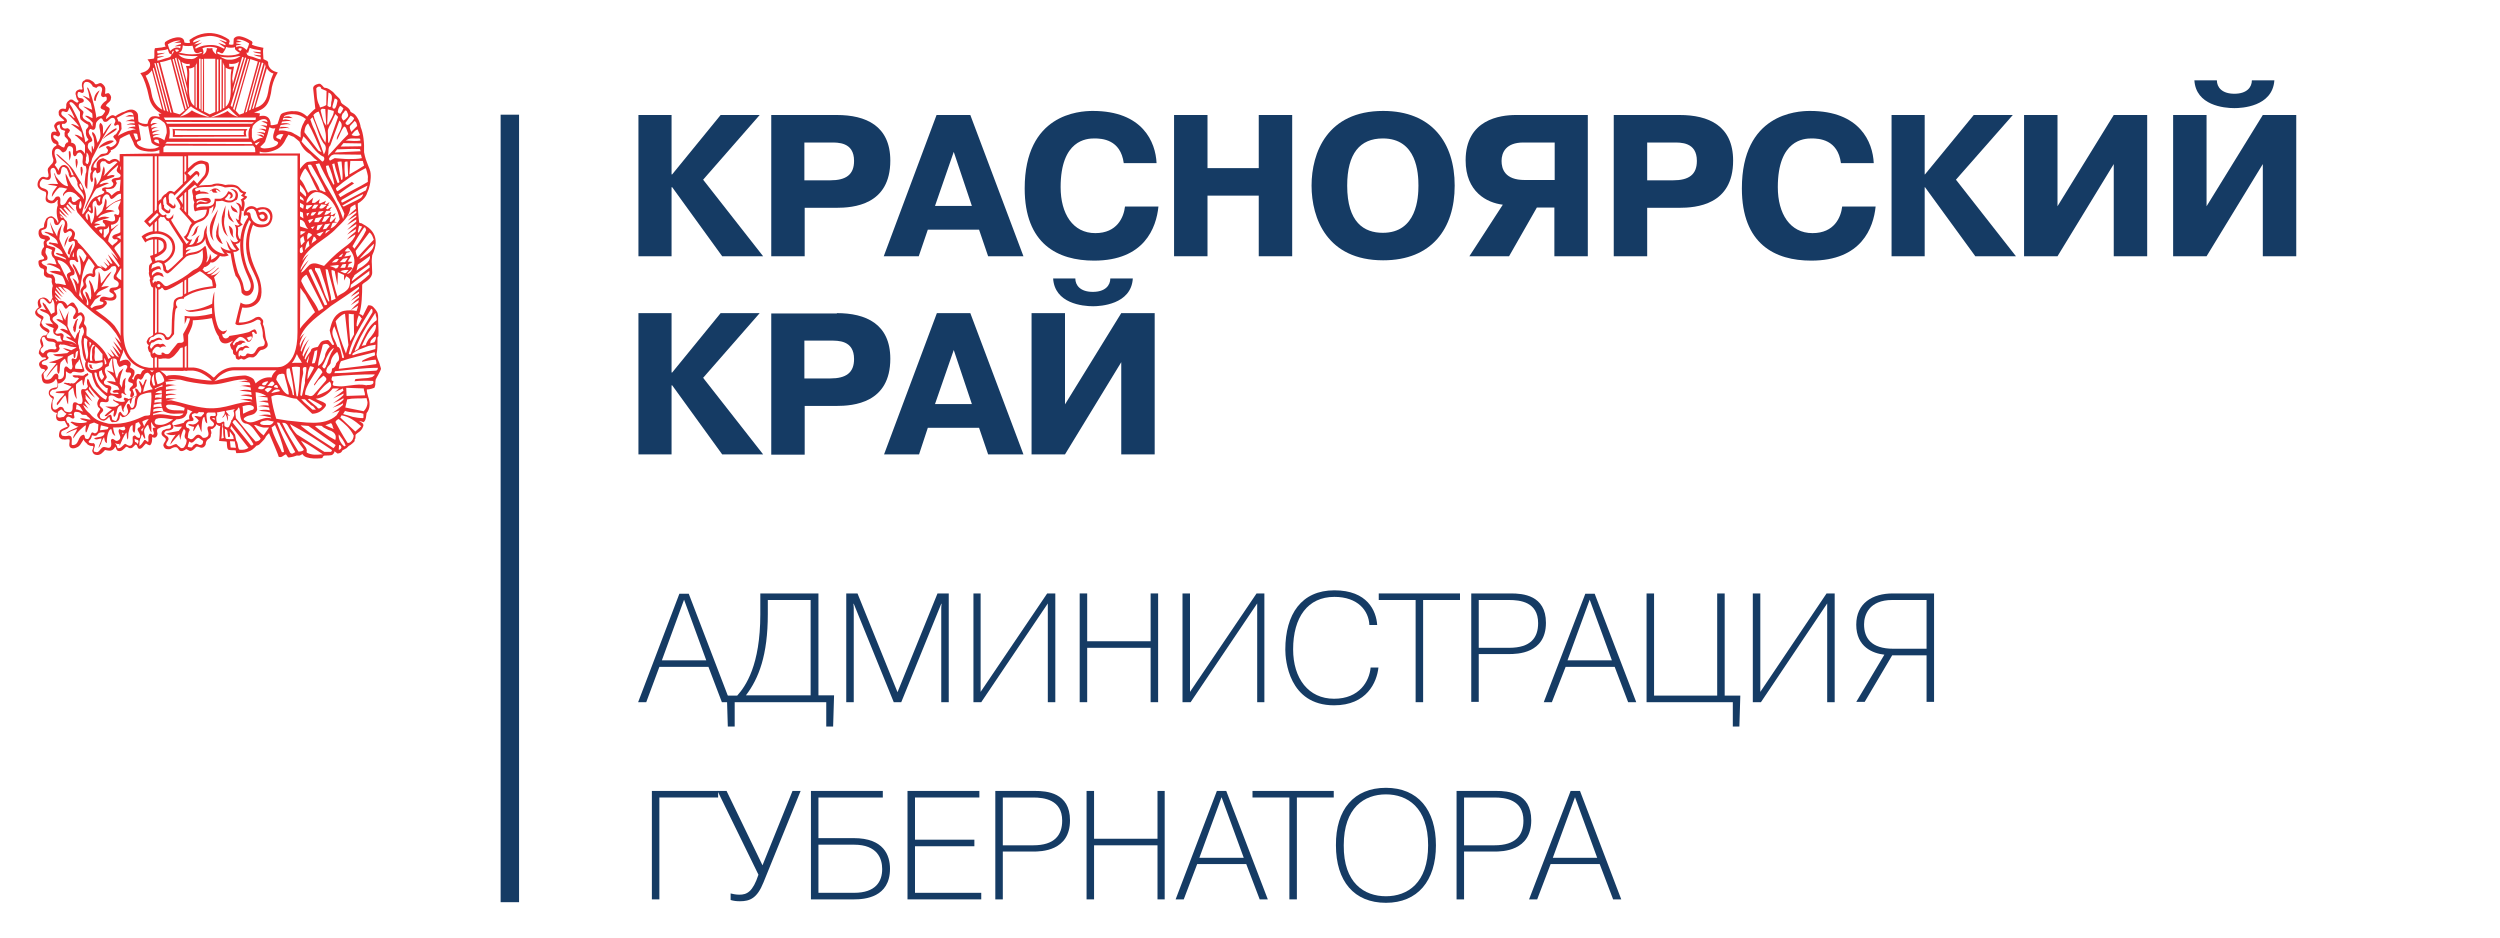
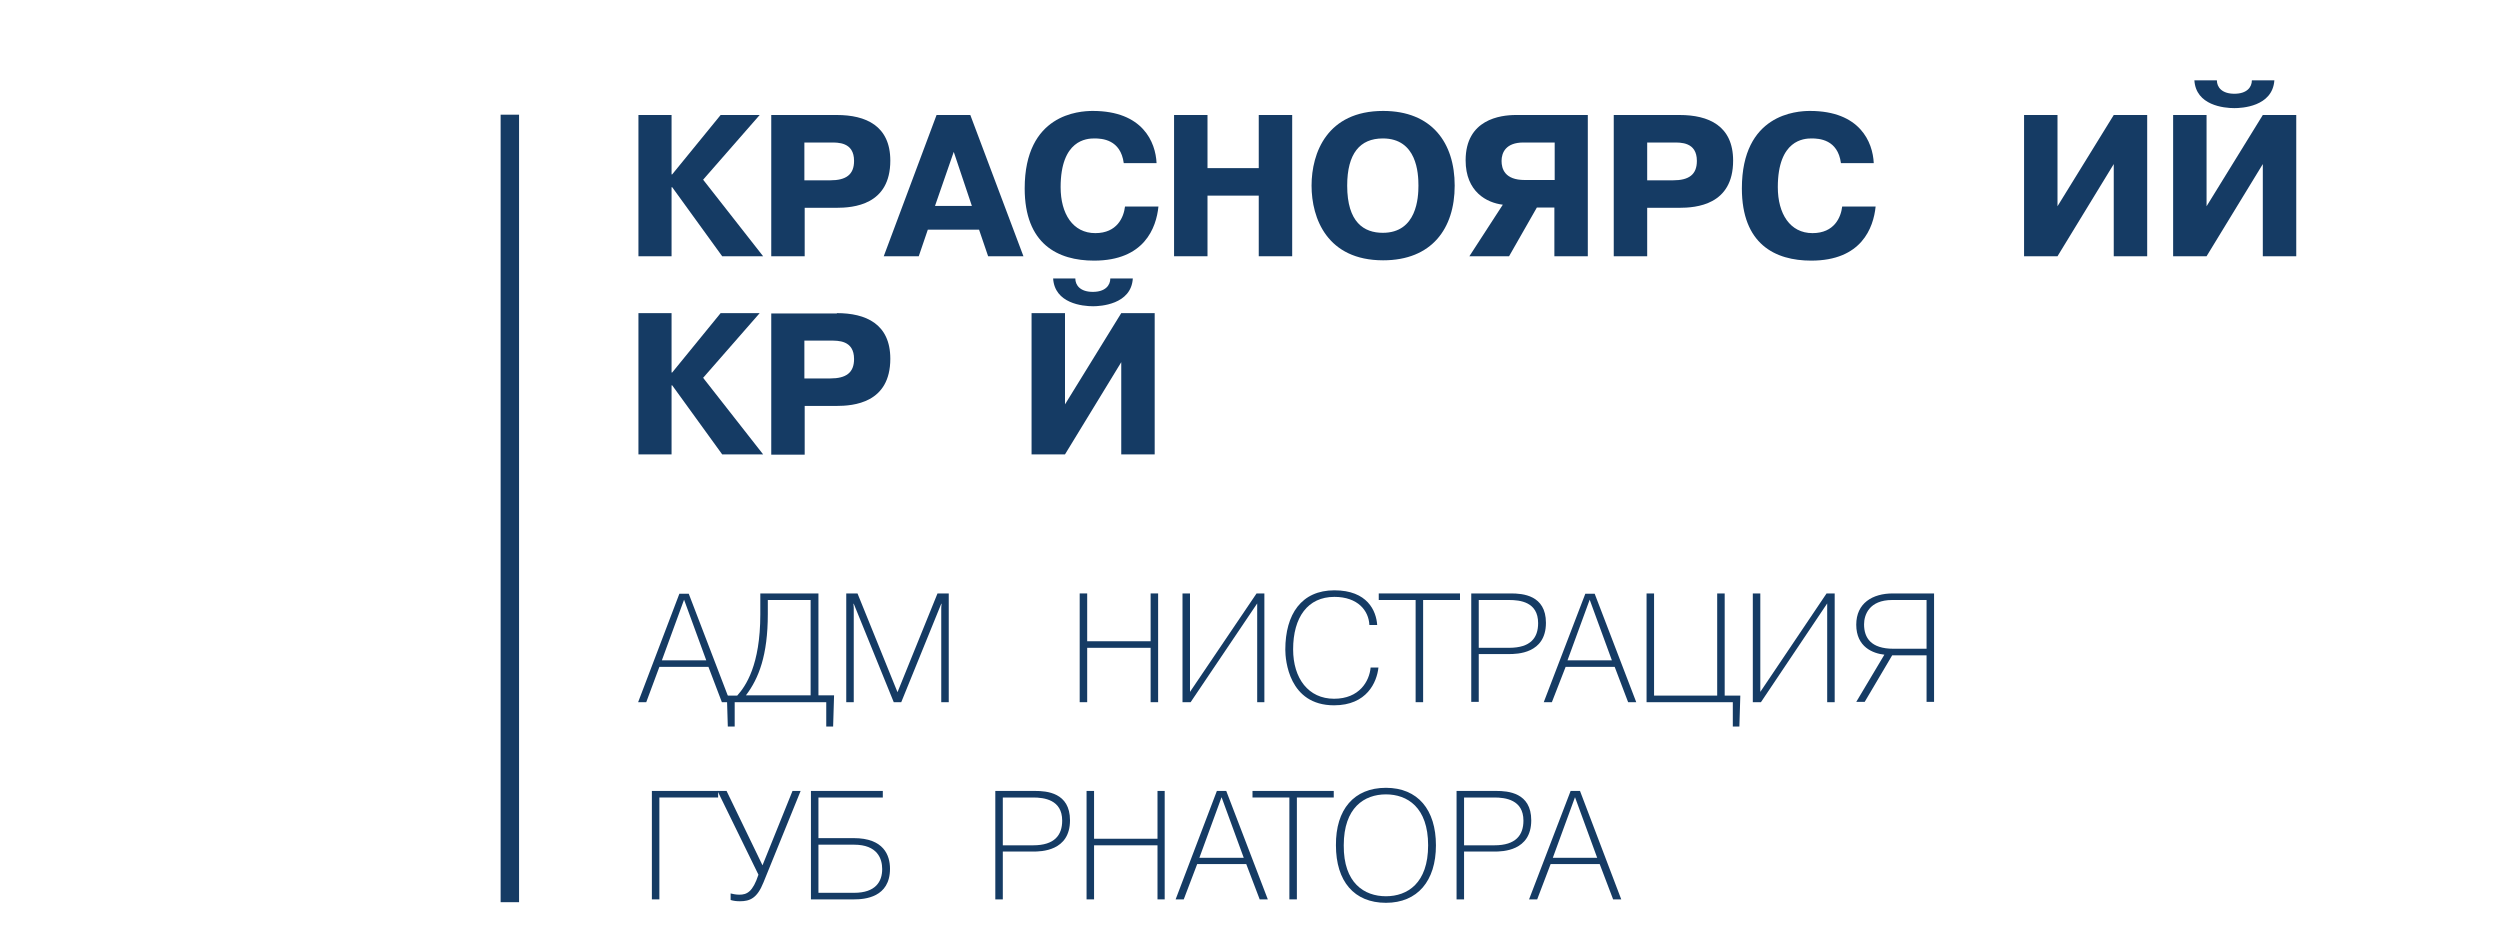
<svg xmlns="http://www.w3.org/2000/svg" version="1.1" id="Слой_1" x="0px" y="0px" viewBox="0 0 800 300" style="enable-background:new 0 0 800 300;" xml:space="preserve">
  <style type="text/css"> .st0{fill:#153B64;} .st1{fill:#E72C2F;} </style>
  <g>
    <path class="st0" d="M206.8,224.7h-2.6l13.2-34.7h3l13.3,34.7H231l-4.3-11.3h-15.7L206.8,224.7z M226,211.3l-7.1-19.4l-7.1,19.4 H226z" />
    <path class="st0" d="M266.9,222.6l-0.3,9.9h-2.2v-7.8h-29.3v7.8h-2.2l-0.3-9.9h3.3c2.7-3,7.4-9.7,7.4-26v-6.7h18.6v32.6H266.9z M245.7,192v4.5c0,13.2-2.9,20.6-7,26h20.7V192H245.7z" />
    <polygon class="st0" points="273.2,193.2 273.1,193.2 273.2,194.5 273.2,224.7 270.8,224.7 270.8,189.9 274.4,189.9 287.2,221.5 300,189.9 303.6,189.9 303.6,224.7 301.2,224.7 301.2,194.5 301.3,193.2 301.2,193.2 288.4,224.7 286,224.7 " />
-     <polygon class="st0" points="335.1,189.9 337.7,189.9 337.7,224.7 335.3,224.7 335.3,193.1 314,224.7 311.5,224.7 311.5,189.9 313.8,189.9 313.8,221.4 " />
    <polygon class="st0" points="347.9,224.7 345.5,224.7 345.5,189.9 347.9,189.9 347.9,205.2 368.2,205.2 368.2,189.9 370.6,189.9 370.6,224.7 368.2,224.7 368.2,207.3 347.9,207.3 " />
    <polygon class="st0" points="402.1,189.9 404.6,189.9 404.6,224.7 402.3,224.7 402.3,193.1 381,224.7 378.4,224.7 378.4,189.9 380.8,189.9 380.8,221.4 " />
    <path class="st0" d="M441.1,213.6c-0.5,4.7-3.7,12.1-14.2,12.1c-14.5,0-15.6-14.5-15.6-17.8c0-11.4,5.2-19,15.7-19 c10.6,0,13.4,6.6,13.7,11.1h-2.5c-0.2-4.6-3.7-9-11.2-9c-8.5,0-13.2,6.5-13.2,16.8c0,9.3,4.9,15.8,13.1,15.8 c8.1,0,11.3-5.6,11.7-10H441.1z" />
    <polygon class="st0" points="441.2,192 441.2,189.9 467.2,189.9 467.2,192 455.4,192 455.4,224.7 453,224.7 453,192 " />
    <path class="st0" d="M483.5,189.9c3.7,0,11.2,0.5,11.2,9.4c0,9.9-9.3,10-11.8,10h-9.7v15.3h-2.4v-34.7H483.5z M473.2,207.3h9.7 c7,0,9.3-3.3,9.3-7.9c0-6.8-5.8-7.4-9.3-7.4h-9.7V207.3z" />
    <path class="st0" d="M496.6,224.7H494l13.3-34.7h3l13.3,34.7h-2.6l-4.3-11.3h-15.7L496.6,224.7z M515.8,211.3l-7.1-19.4l-7.1,19.4 H515.8z" />
    <polygon class="st0" points="549.5,222.6 549.5,189.9 551.9,189.9 551.9,222.6 556.9,222.6 556.6,232.5 554.5,232.5 554.5,224.7 526.9,224.7 526.9,189.9 529.3,189.9 529.3,222.6 " />
    <polygon class="st0" points="584.5,189.9 587.1,189.9 587.1,224.7 584.7,224.7 584.7,193.1 563.5,224.7 560.9,224.7 560.9,189.9 563.3,189.9 563.3,221.4 " />
    <path class="st0" d="M605.5,209.7l-8.8,14.9H594l9-15.1c-3.6-0.4-9-2.4-9-9.6c0-6.9,5.2-10,11.7-10h13.2v34.7h-2.4v-14.9H605.5z M605.5,192c-7.4,0-9,4.8-9,7.8c0,4.3,2.2,7.8,9.4,7.8h10.6V192H605.5z" />
    <polygon class="st0" points="211,287.8 208.6,287.8 208.6,253.1 229.8,253.1 229.8,255.2 211,255.2 " />
    <path class="st0" d="M253.6,253.1h2.6l-11.9,29.3c-2,5-4.3,6-7.5,6c-1.1,0-2-0.1-3-0.4v-2.1c0.5,0.1,1.5,0.4,2.8,0.4 c2.4,0,4.3-0.9,6.1-6.4l-13.1-26.8h2.9l11.5,23.8L253.6,253.1z" />
    <path class="st0" d="M261.8,268.2h11.4c9.6,0,11.6,5.5,11.6,9.8c0,9.2-8.1,9.8-11.5,9.8h-13.8v-34.7h23v2.1h-20.6V268.2z M261.8,285.7h11.5c6.9,0,9-3.6,9-7.6c0-3.3-1.5-7.8-9-7.8h-11.4V285.7z" />
-     <polygon class="st0" points="311.8,268.7 311.8,270.8 292.8,270.8 292.8,285.7 314,285.7 314,287.8 290.4,287.8 290.4,253.1 313.4,253.1 313.4,255.2 292.8,255.2 292.8,268.7 " />
    <path class="st0" d="M331.2,253.1c3.7,0,11.2,0.5,11.2,9.4c0,9.9-9.3,10-11.8,10h-9.7v15.3h-2.4v-34.7H331.2z M320.9,270.5h9.7 c6.9,0,9.3-3.3,9.3-7.9c0-6.7-5.8-7.4-9.3-7.4h-9.7V270.5z" />
    <polygon class="st0" points="350.1,287.8 347.7,287.8 347.7,253.1 350.1,253.1 350.1,268.4 370.4,268.4 370.4,253.1 372.7,253.1 372.7,287.8 370.4,287.8 370.4,270.5 350.1,270.5 " />
    <path class="st0" d="M378.8,287.8h-2.6l13.2-34.7h3l13.3,34.7h-2.6l-4.3-11.3h-15.7L378.8,287.8z M398,274.5l-7.1-19.4l-7.1,19.4 H398z" />
    <polygon class="st0" points="400.8,255.2 400.8,253.1 426.8,253.1 426.8,255.2 415,255.2 415,287.8 412.6,287.8 412.6,255.2 " />
    <path class="st0" d="M443.5,252.1c10.2,0,16,7,16,18.4s-5.9,18.4-16,18.4c-10.2,0-16-6.9-16-18.4 C427.4,259,433.3,252.1,443.5,252.1 M443.5,286.8c6.9,0,13.5-4.2,13.5-16.3c0-12.2-6.7-16.3-13.5-16.3c-6.9,0-13.5,4.2-13.5,16.3 C429.9,282.6,436.6,286.8,443.5,286.8" />
    <path class="st0" d="M478.8,253.1c3.7,0,11.2,0.5,11.2,9.4c0,9.9-9.3,10-11.8,10h-9.7v15.3h-2.4v-34.7H478.8z M468.5,270.5h9.7 c6.9,0,9.3-3.3,9.3-7.9c0-6.7-5.8-7.4-9.3-7.4h-9.7V270.5z" />
    <path class="st0" d="M491.9,287.8h-2.6l13.3-34.7h3l13.2,34.7h-2.6l-4.3-11.3h-15.7L491.9,287.8z M511.1,274.5l-7.1-19.4l-7.1,19.4 H511.1z" />
-     <path class="st1" d="M109.6,84.6l-0.7,1.1h1.3c0.5,0,0.4-0.9,0.6-1.2c-0.2,0-0.5,0-0.7,0C110,84.6,109.8,84.6,109.6,84.6 M59,50 v5.3c0.2-0.2,0.4-0.4,0.6-0.7V50H59z M59,55.4v2.9l0.6-0.6v-1.5L59,55.4z M59,61.9v5.5l0.6,0.7v-6.8L59,61.9z M59,89.8v4.4 c0.2-0.1,0.4-0.3,0.6-0.4v-4.4L59,89.8z M59.7,117.6v-7c-0.2,0.2-0.4,0.3-0.6,0.4v6.6H59.7z M60.2,107.2v10.4h1.7 c2.2,0.2,3.9,1.2,5.1,2.1c0.6,0.4,1,0.9,1.3,1.1l0.3-0.1c0.3-0.3,0.7-0.8,1.3-1.3c1.1-0.9,2.8-1.9,5.1-1.9h13.8c0,0,0.4,0,1-0.1 c0.6-0.1,1.3-0.4,2.2-1.1c1.6-1.3,3.2-4,3.2-10l0-56.5l-35,0v4.1c0.9-0.9,1.9-1.7,1.9-1.7c1.5-0.9,2.3-1,3.4-0.6 c1.3,0.3,1.3,0.6,1.4,1.8c0.2,2.3-1.1,3.6-1.1,3.6l-2.2,2.5c0.8-0.3,3.4-0.3,3.4-0.3c0.2,0,0.7-0.1,0.8-0.1 c1.3-0.6,2.9-0.4,4.3,0.1c1-0.2,2.9-0.3,4,0.4c0.7,0.5,1.1,1.3,1.7,1.6l1,0.3c-0.1,0.4-0.3,0.7-0.6,1c0.3,0.2,0.9,0.4,0.9,0.4 C79,63.5,78,64.1,78,64.1c0.6,0.9,0.1,2.4-0.1,3.5l-0.6-0.2c0.1,1.2-0.3,2.7-0.4,3.6c0.2,0.5,0.7,0.8,0.8,0.8 c-0.5,0.4-1.2,0.9-1.6,0.9c0.3,0.9-0.2,1.9,0.2,2.9c0.1,0.4,0.2,0.7,0.6,1c0.3-2.7,1-5,2.5-7.1c0-1.1-1.3-0.4-1.3-0.4 c-0.6-1.9,1.8-4.4,4.1-2.4c0.9-0.6,4.9-1.1,5,2.6c0,1-0.5,2.3-1.4,2.9c-0.9,0.6-3.5,1-4.8-0.3c-0.4,0.8-0.7,1.9-1,3.1 c-1,5.3,0.7,8.9,2.6,13.2c1,2.2,1.7,6.2,0.3,8.2c-1.3,1.8-3.5,2.3-5.4,2c-0.4,1.5-0.8,3.3-1.1,4.8c2,0.1,3.8-0.5,5.4-1.6 c0.6-0.2,1.2-0.4,1.7,0.1c0.3,0.4,0.5,0.4,0.7,0.9c0.1,0.5-0.1,1.1-0.1,1.1c0.8,1.4,0.6,3.5,1.1,5.1c0.3,0.6,0.8,1.7,0.2,2.3 c-0.4,0.5-1.3,0.9-1.9,0.9c-1,0.6-1,1.5-2,2.1c-0.6,0.6-1.3,0-2,0.3c-0.7,0.2-1.3,1.1-2.1,0.4c-0.5-0.2-0.9,0.6-1.4,0.2 c-0.3-0.2-0.4-0.1-0.5-0.5l-0.2-0.9c-0.3,0.1-0.5-0.2-0.7-0.5l-0.1-1.1c-0.6-0.2-0.7-1.1-0.9-1.6c0-0.4,0.7-1,1-1.4 c-0.4,0.2-1.7,0.9-2.3,0.9c-0.8,0-1.3-0.1-1.8-0.8c-0.2-0.5-0.5-0.9-0.5-1.4c-1.2-1.5-1.8-4-2.2-5.9c-2,0.4-4,0.6-6.1,0.7 C61.8,104.1,60.9,105.7,60.2,107.2 M50.2,117.6v-3.2l-0.4-0.1l-0.3,0.2v3.1H50.2z M50.2,106.4v-14c-0.2-0.1-0.4-0.4-0.5-0.7 l-0.1,15l0.4-0.3L50.2,106.4z M50.2,81.1v-4.5c-0.1,0-0.3,0-0.7,0v4.8L50.2,81.1z M50.2,74v-3.4l-0.7,0.7v2.8 C49.8,74,50,74,50.2,74 M50.2,65.7V50h-0.7v17.7l0.7-0.7C50.1,66.6,50.2,66.2,50.2,65.7 M50.7,50v14.4c0.3-0.4,0.6-0.7,0.9-0.6 c0-0.7,1-1.6,1.5-1.8c0.4-0.3,0.4-0.6,1.2-0.9c0.5-0.1,1.1,0.2,1.4,0.4c1-0.9,1.9-1.8,2.8-2.7V50L50.7,50z M50.7,70.1V74 c0.3,0,0.5,0.1,0.7,0.1c1.5,0.3,3.6,1.3,4.3,3.3c1.5,4.1-2.3,6.5-3.1,6.9c0.2,0.5,0.7,1.4,0.5,1.8c0.3,0.4,0.2,0.2,0.6,0.5 c1.6-1.1,3.3-3,4.8-4.4V78c-1.4-2.3-3.2-4.9-4.6-7.3c-0.3,0-0.5,0-0.7-0.3l-0.7-1c-0.6,0.2-0.8,0-1.1-0.1L50.7,70.1z M50.7,76.7 v4.1c1-0.5,1.8-1.2,1.7-2.1C52.4,77.4,51.8,77,50.7,76.7 M50.7,92.7v13.7c1,0,1.8,0.2,2.2,0.8l0.4,0.6c0.8,0.6,1.4-0.7,1.6-1.2 c0.1-2.8,0-5.9,0.6-8.5c0-0.7,0-1.7,0.4-2.2c0.6-0.7,1.4-0.9,2.3-1l0.3-0.3v-4.5l-0.8,0.5c-1.3,0.8-2.9,1.7-4.3,2.2 c-1.2,0.3-0.9-0.4-1.6-0.8C51.7,92.2,51.2,92.7,50.7,92.7 M50.7,114.7v2.9h7.8v-6.4c-0.2,0-0.5,0.1-0.7,0.1c-0.5,0.4-0.2,0.5-1.6,2 c-0.3,0.4-0.9,1-1.6,1.3c-0.5,0.4-1.7,0-2,0.1C52,114.6,51.1,115.1,50.7,114.7 M58.5,66.9V66c-0.1,0.4-0.2,0.7-0.2,0.7L58.5,66.9z M58.5,65.5v-3.1l-1.2,1.1C57.7,64.2,58.4,65,58.5,65.5L58.5,65.5z M49.1,50l-9.6,0l0,56.2c0,5.8,2.2,8.7,4.3,10.1 c1.1,0.7,2.1,1.1,2.9,1.2c0.8,0.2,1.3,0.2,1.3,0.2h1v-3.1c-0.2,0-0.3-0.1-0.5-0.3c-0.4-0.5-0.3-0.9-0.4-1.5c-0.6-0.1-0.6-1-0.8-1.5 c0-0.6,0.6-0.8,0.1-1c-0.3-0.1-0.5-0.9-0.5-0.9c0.3-0.7,0.5-1.5,1.4-1.7c0.3-0.2,0.5-0.3,0.7-0.5V92c-0.2,0-0.4-0.1-0.6-0.4 L48.2,91l-0.3-1.3c0-0.3,0.2-0.6,0.2-0.6s-0.7-1.3-0.4-2.2c-0.1-0.6,0-1.7,0-1.7c0-0.6,1-1.3,1-1.3l-0.7-2l1-0.3v-5 c-0.8,0.1-1.8,0.3-2.5,1l-1.2-1.9c1-1,2.4-1.5,3.6-1.7v-2.3l-1,1l-1.8-1.9c1-1.1,1.9-1.8,2.8-2.7V50z M49.3,118.6l-1.3-0.1 c0.2,0.2,0.4,0.5,0.7,0.6C48.9,118.8,49.1,118.7,49.3,118.6 M85.4,21.8l-3.7,12.7c1.4-0.4,3.5-1.3,4.1-5c0.3-2.1,0.8-4.1,1.7-6 C86.8,23.4,85.9,22.8,85.4,21.8 M96,105.2c0.6-0.9,1.4-1.8,2.2-2.6c0.8-0.8,1.8-2,2.6-2.7l-3.1-5.6c-0.5-0.7-1.1-1.4-1.6-2.2 L96,105.2z M93.4,116.2c0.3,0,0.5-0.1,0.8-0.1c0.8,0,1.6,0,2.4,0c-0.3-0.6-0.6-1.1-1-1.6c-0.2-0.4-0.4-0.8-0.6-1.2 C94.5,114.5,94,115.5,93.4,116.2 M67.9,121.8c0.3,0.2,0.4,0.2,0.6,0.2l2-0.6c1.1-0.2,2.1-0.5,3.1-0.7c0.9-0.2,4.7-0.7,5.2-0.5 c0.9,0.2,2.4,0.8,2.6,1.6c0.1,0.3,0.3,0.6,0.4,0.9c1.3-1.3,3.2-2.2,5.1-1.9c0.2-0.9,0.8-1.7,1.6-2.3H75c-2,0-3.5,0.9-4.6,1.7 c-0.5,0.4-0.9,0.8-1.2,1.2l-0.3,0.3c-0.1,0.1-0.2,0.2-0.4,0.3l-0.4,0l-0.5-0.4c-0.3-0.3-0.7-0.7-1.3-1.1c-1.1-0.8-2.6-1.7-4.5-1.9 h-1.7l-0.5,0.1l-0.6-0.1l-0.5,0.1l-7.2-0.1c0.3,0.2,0.6,0.5,0.9,0.7l0.5,0.4c0.2,0.3,0.5,0.5,0.6,0.7c0.2-0.1,0.5-0.3,0.9-0.3 c0.9-0.1,2.6-0.2,4.6,0.3c2.8,0.7,5.3,1.1,7.5,1.3c0.3,0,0.8,0.1,1.1,0.1L67.9,121.8z M39.5,111.9c-0.1,0.4-0.1,0.8-0.3,1.2 c-0.3,0.9-0.8,1.6-0.9,2.6c0.8-0.4,1.6-0.8,2.6-0.5c0.4,0.3,0.7,0.6,0.9,1c0.2,0.5-0.2,1-0.2,1.4c0.5,0.2,1,0.5,1.4,1 c0.2,0.9-0.1,1.7-0.7,2.4c-0.2,0.3,0.4,0.4,0.5,0.5c0.1-0.6,0.3-1.3,0.9-1.7c0.4-0.3,0.8-0.1,1.2,0c0.4-0.4,0.3-1,0.9-1.3 c0.1-0.1,0.3-0.2,0.5-0.3C44.2,117.7,41,116.2,39.5,111.9 M38.6,92.1c-0.4,0.2-1.9,1.1-2.2,0.8c0,0,0,0.1,0.1,0.4 c1.4,1.4,0.8,2.9-1,2.9c-0.1,0-0.3,0-0.4,0c-0.2,0-0.8-0.1-0.8-0.1l-0.9-0.1l0.6,0.4c0.2,0.6,0.5,0.7-0.5,1.6 c-0.8,0.9-1.8,0.9-2.9,1.2c2.1,1.6,4.3,3,6.1,5.1c0.7,1,1.4,2.1,1.9,3.2c0-0.5,0-1,0-1.5L38.6,92.1z M51,49.1l0-0.3l0-0.8 c-1.6,0.7-3.2,0.6-4.9,0.3c-1.2-0.2-3-0.8-3.4-2.7l-1.3-2.7c-0.6,0.2-3.2,1.4-3.1,1.7c0,0-0.2,2.7-2.9,3.5c0,0,0.1,0.2,0.1,0.4 l-0.9,1l-2,0.6c-0.2,0-0.5,0.1-0.8,0.3c-0.7,1-2,1.9-1.9,3.2c0.4-0.1,0.8,0.2,1,0.2c0.1-0.8-0.2-1.5,0.3-2.1 c0.4-0.8,1.2-0.9,1.8-1.1c0.2,0.1,0.3,0.2,0.4,0.2l0.5,0.2l0.4,0.3l0.7,0.3c0,0,1.9-1.8,3.3,0.2v-2.5L51,49.1z M95.8,45.3 c-0.3-0.3-0.6-0.5-0.7-0.6c-0.2-0.2-0.6-0.5-1.1-0.9c-0.5-0.2-1.1-0.4-1.7-0.7c-0.5,0.7-0.9,1.5-1.3,2.3c-0.5,0.8-1.1,1.6-2.1,2.2 c-1.9,1-4.2,1.5-5.8,0.9l0,0.6l12.9,0l0,5c0.1-0.2,1.6-2.2,2.5-2.3c0,0,1.5-0.2,1.7-0.2c0.1-0.1,1.4-0.1,1.4-0.1 c-0.2-0.3-1.1-0.8-1.3-1.1c-0.4-0.4-0.7-0.7-1.1-1.1c-1.6-0.9-2.5-2.2-3.1-3.4L95.8,45.3L95.8,45.3z M85,139.9 c-0.3,0.6-0.7,1-1.2,1.5l-0.4,0.4c-0.2,0.2-0.3,0.3-0.5,0.5c-0.3,0.1-0.5,0.3-0.8,0.3c-1,1.1-1.7,1.6-2.6,1.9 c-0.5,0.2-1,0.3-1.6,0.4c-0.6,0.1-2.3,0.1-2.3,0.1l-0.2-0.9c-0.9-0.1-2.3,0.1-2.5-0.4c-0.4-0.7-0.2-2.1-0.4-2.4l-2.4-0.2 c0,0.1,0.2-1.3,0.2-2.1c0-0.9,0-1.8,0.2-2.6c-0.5-0.1-0.9-0.3-1.3-0.7c0,0.7-0.7,1.1-1.1,1.5l-0.7,0.1c0,0.5,0.5,1.1,0.1,1.7 c0.1,1.9-1.6,0.9-1.7,3.3c-0.2,0.4-0.5,0.8-0.9,0.9c-0.9,0.4-1.8-0.9-2.4,0.1c-0.5,0.5-1.1,1.1-1.8,1l-1.1-0.6 c-0.6,0.4-1.3,0.9-2.1,0.5c-0.4-0.4-0.6-1-1.1-1.1c-0.7-0.1-1.4,0.3-1.9,0.6c-0.7,0.1-1.7,0.2-2.1-0.8c-0.7-1.2,1.7-2,0.1-3 c-0.3-0.3-0.7-0.5-0.8-1c-0.1-0.8,0.5-1.4,1.1-1.4c0.5-0.6,1.9,0.1,1.9-1c0.1-0.4-0.2-0.8-0.6-0.6c-1.1,0.6-2.3,0.5-3.3,1.2 c-0.4-0.1-0.7,0.7-0.5,1.2c0.2,0.5,0.1,1.1-0.3,1.5c-0.2,0.2-0.6,0.3-0.8,0.3c-0.1-0.2-0.3-0.2-0.5-0.2c0,0.8,0,2-0.7,2.6 c-0.5,0-1.1-0.5-1.3-0.6c-0.7,0.6-1.3,1.9-2.2,1.7c-0.7-0.2-0.4-1.4-1.2-1.3c-0.4,0.4-1,1.3-1.7,1.1c-0.5,0.1-0.7-0.6-1.3-0.4 c-0.7,0.7-1.4,1.6-2.5,1.3c-0.6-0.2-0.6-0.9-0.9-1.4c-0.3,0.5-0.5,1-1.4,1.3c-0.7,0.1-1.2-0.1-1.9-0.2c-0.7,0.8-1.5,1.7-2.6,1.6 c-1.1-0.1-1.3-0.7-1.5-1.3c0-0.5,0.8-1.5,0.1-1.6c-0.7,0.1-1-0.2-1.5-0.4c-0.4-0.6-1.2-0.9-1.3-1.7c-0.8,1-1.1,2.2-2.3,2.6 c-0.4,0.2-1.1,0.4-1.6,0.2c-1.4-0.5-0.3-2.1-0.7-2.8c-0.8-0.1-1.3,0.2-2,0c-0.6,0.1-1.1-0.5-1.3-0.9c-0.1-0.7,0.1-1.4,0.3-1.9 c0.6-0.7,2.5-1.3,2.5-1.3c-0.4-0.7-0.7-1.1-1-1.8c-0.6,0-1.7,0.3-2.3-0.2c-0.5-0.3-0.7-1.8,0-2.4c-0.8,0.1-1.4-0.4-1.8-0.9 c-0.6-0.8-0.1-2.7,0.3-3.6c-0.6-0.4-1.3-1-1.3-1.8c-0.1-1.5,1.6-1.7,2.7-1.9c0.3-0.8,0.1-1.8-0.3-2.6c-0.4,0-0.4,0.5-0.7,0.7 c-0.8,0.7-2.1,1-3.1,0.6c-0.8-0.4-0.8-1.6-0.9-2.4c0-0.7,0.7-1.1,1.1-1.6c0-0.8-1.1-0.3-1.4-0.9c-1.6-2,1.1-2.7,1.7-2.9 c0.1-0.8-0.9-0.2-1.3-0.5c-0.3-0.3-0.8-0.9-1-1.2c0-1,0.5-1.6,0.9-2.3c-0.3-0.9-0.8-1.8-0.1-2.7c0-0.3,0.4-0.5,0.6-0.7 c0.3,0,0.6-0.1,0.9-0.1c0.2-0.3,0.6-0.5,0.6-0.9c-1-0.6-2.2-1.2-2.6-2.4c0.2-0.5,0.2-1.1,0.5-1.6l0-0.3c-0.8-0.6-2.3-1.2-1.9-2.5 c0.3-0.5,0.6-0.9,1.1-1.2c-1-2.6,0.5-3,1.3-3.2c0.5-0.1,1.5,0.3,1.9,1c0.2,0.3,0.3,0.5,0.6,0.4c0.2-0.4,0.3-0.9,0.6-1.3 c-0.2-1.3-0.3-2.7,0.1-3.8c-0.2-0.7-0.5-1.3-0.3-2c-0.1-1.1-1.5-0.3-2-1c-1.3-0.6,0.3-2.4-1.2-2.6c-0.8-0.3-1.1-1.1-1.1-2 c0-0.5,0.1-0.5,0.5-0.7c0.4-0.2,1,0,1.3-0.5c0.1-0.5-0.6-0.8-0.8-1.2c-0.2-0.9,0.1-1.8,0.8-2.5c0-0.7-0.5-1.7,0.4-2.2 c-0.4-0.4-1.3-0.2-1.7-0.8c-0.6-0.7-0.6-2.1-0.2-2.5c0.3-0.7,1.3-0.3,1.5-1c-0.1-1,0.4-1.7,0.7-2.5c0.5-0.5,1-0.8,1.7-0.8 c0.9,0.3,1.7,1.2,2,2.1c0.2-0.1,0.1-0.3,0.2-0.6c-0.6-1.2-0.8-3.7-0.2-5c-0.1-0.6-0.1-0.5-0.1-1.2c0.2-0.2,0.1-0.3,0.1-0.5 C18.1,64,17.7,65,17,65c-0.7,0.2-1.3,0-1.8-0.3c-1.3-0.7,0-2.4-0.6-3.3C13.5,61,12,60.5,12,59.1c0-1.5,1.2-2.5,1.6-2.5 c0.7-0.2,1.3,0.6,1.9-0.1c0.2-1-0.5-1.7-0.1-2.7c0.4-0.5,0.9-1.1,1.4-1.6c0.2-0.3,0.3-0.7,0.3-1.1c-1.1-2.9-0.1-4,0.9-4.5 c0.3-0.5-0.3-0.6-0.7-0.7c-0.8-0.6-1-1.5-1-2.4c0-2.1,1.6-1.1,1.8-1.4c-0.3-0.5-0.7-1.3-0.8-1.8c0.1-0.5,0.5-1,1-1.3 c0.7-0.4,1.6,0,2.3-0.4c-0.6-0.8-2-1.3-1.8-2.4c-0.2-0.5,0.3-1.9,2.2-1.3l0.2-0.7c-0.1-1.1,0.2-1.6,1.2-2.3 c0.5-0.1,0.9-0.1,1.3,0.4l1,0.6l0.5-0.5c-0.6-0.5-0.8-1.2-0.9-1.9c-0.3-0.6-0.1-1.5,0.9-1.8c0.4-0.3,0.9,0.2,1.2-0.2 c-0.3-1-0.4-2.5,0.7-2.8c0.3-0.5,1.1-0.3,1.6-0.2c0.6,0.4,1.4,0.6,1.7,1.4c0.9,0.4,1.5-0.9,2.4,0c0.5,0.4,0.8,0.8,0.9,1.4 c0,0.7,0,1.1-0.1,1.7c0.5,0.1,0.9-0.5,1.4,0c0.3,0.4,0.7,0.9,0.5,1.5c0,1.2-1.3,1.3-1.6,2.4c0.5,0.3,1.3,0.5,1.2,1.2 c-0.1,0.8-0.4,1.5-1,2.1c0,0.2-0.3,0.8-0.1,0.9c1.3-1,1.9-1.7,2.9-0.9l0.6-0.4c0.1-0.1,0.3-0.2,0.5-0.3l0.4-0.2l0.6-0.3l0.6-0.2 l0.3-0.1c3.1-1.7,4.1,0.5,4.2,0.8c0.1,0.4,0.1,0.9,0.1,1.4c0,0.4,0.1,0.8,0.1,1c0.5,0.6,2,0.9,2.9,0.7c0.3-1.6,1-2.4,2-2.4 c0.5-0.1,1.3,0.1,1.9,0.2l-0.4-1h1c-1.8-1-3.6-2.7-4.1-5.7C47.1,28.1,46,25,45.3,24l-0.4-0.6l0.7-0.2c0.3-0.1,1.5-0.4,2.1-1.4 c0.3-0.4,0.4-0.9,0.3-1.4c0-0.1-0.1-0.3-0.1-0.4l-0.7-1l0.9-0.1l0.8-0.1l0.4-0.1c0.1-0.3,0.1-0.8,0.1-1.2l0-0.9 c0-0.3,0-0.6,0.1-0.9l0.1-0.3l0.3,0c0.5-0.1,1.2-0.1,1.8-0.2c0.5-0.1,0.9-0.2,1.3-0.3c-0.2-0.4-0.3-0.6-0.3-0.9l0.1-0.5 c0.7-0.6,2.2-1.3,3.5-1.5c1.2-0.2,2.7,0,2.7,1.6c0.6,0.2,1.4,0.2,1.8,0.1l-0.1-0.6l-0.1-0.3c3.4-2.5,6.6-2.5,8.9-1.9 c2.3,0.6,3.8,1.8,3.8,1.8l0.2,0.5c-0.1,0.3-0.2,0.7-0.3,1c0.4,0.1,1,0.2,1.5,0l0.1-1.8c0.7-1,1.9-0.9,2.8-0.6c1,0.3,2.2,0.9,3,1.4 l0.2,0.4c0,0.1,0,0.2-0.1,0.4l-0.1,0.3c0.7,0.4,3.1,0.9,3.2,0.9l0.5,0.1l-0.1,0.5c-0.1,0.7,0.1,2.5,0.1,3.1l1.2,0.6l0.3,0.4 c-0.1,2.4,2.4,3.1,2.5,3.1l0.6,0.2l-0.3,0.5c-0.4,0.7-1.1,2-1.6,4.2c-0.7,5.8-2.1,6.9-5.7,8.1l1.9,0.3l-0.2,0.9 c3.2-0.8,3.7,1.7,3.6,2.8c0.4,0.2,1.6-0.1,2.2-0.3l0.5-1.5c0.1-0.3,0.2-0.7,0.3-1l0.2-0.4c0-0.1,0.1-0.2,0.2-0.3 c0.6-0.6,3.2-1.1,4-0.9c1.9-0.2,3.4,0.9,4.3,1.7c0,0,2.1-2.3,2.6-2.5l-0.7-6.6c0-1.1,1.9-1.5,2.2-1.4l0.3,0.2 c0.7,0.5,0.8,1.1,1.3,1.1c0.6,0,1.3,0.4,1.7,0.7c0.4,0.3,0.9,0.6,1.2,1c0.5,0.7,1.8,1.7,1.9,2c0.1,0.3,0.3,0.6,0.3,0.9 c0.2,0.2,0.4,0.6,0.7,0.7c0.3,0.2,0.7,0.5,1,0.7c0.6,0.4,1.2,0.9,1.4,1.7c0.6,0.4,1.1,0.5,1.5,1c0.5,0.5,1.1,1.7,1.1,1.7 c0.2,0.4,0.6,1.7,0.6,2.1c0.9,2.2,1.2,5,1.1,8.1c0.6,3.4,2,5.2,2.1,6.8c0.1,0.8,0,2.1-0.1,2.8c-0.1,0.7-0.2,1.1-0.5,2.2l-0.5,1.2 c-0.1,0.4-0.3,0.8-0.5,1.1c-0.4,0.7-1.5,1.8-2.5,2.3c-0.1,0,0.3,6.1,0.5,6.2c0.1,0.1,0.7,0.1,0.8,0.2c0.1,0.1,0.2,0.1,0.3,0.2 c2.3,1.2,6,3.8,3,10c-0.1,0.7-0.2,1.9-0.1,2.8c0,0.9,0.1,1.9,0.1,2.7c0,1.1-0.6,1.8-1.3,2.4c-0.3,0.3-0.7,0.5-1.1,0.8 c-0.3,0.2-0.6,0.4-0.8,0.7c0,3.1-0.1,6.7-0.9,9.3c0,0.1,0.4,0.2,0.6,0.3c0.1,0.1,0.5,0.3,0.5,0.4c0.1-0.2,1.7-3.4,1.7-3.4 c0.8-0.1,1.4,0.2,1.8,0.7c0.2,0.2,0.4,0.5,0.6,0.7l0.4,0.6c0.5,0.8,0.4,1.7,0.4,2.9c0,1.3,0.2,3,0.1,4.9c0,0.2-0.3,0.3-0.3,0.6 l0,1.3c0,1,0,2.4-0.3,4c0.1,1,0.6,2.1,0.9,2.8c0.1,0.4,0.4,1.3,0.5,1.7c0.1,0.3-0.6,1.5-0.9,2.1l-0.5,0.9c-0.1,0.3-0.3,0.5-0.3,0.7 c-0.1,0.6-0.1,1-0.1,1.4c0,0.4-0.3,1.1-0.3,1.1s-1.6,0.6-2.4,0.5c-0.1,0.5,0.2,1.7,0.4,2.3c0.6,1.6,0.8,3.8-0.5,5.3 c-0.1,0.4-0.1,2.5-1,2.9c0,0-1-0.4-1.4-0.4l0.5,0.3c0.4,0.3,0.8,0.4,0.9,1c0,0,0,0.9-1,1.9c-0.2,0.2-0.5,0.4-0.8,0.6 c-0.3,0.2-0.5,0.4-0.7,0.6c-0.1,0.2,0,0.8-0.1,1.2c0,0.2-0.2,0.2-0.2,0.4c0,0.2,0,0.4-0.1,0.6c0,0-1.2,1.2-1.8,1.4 c-0.1,0.1-0.6,0.6-0.7,0.7c-0.3,0.2-1.1,0.6-1.3,0.7c-0.1,0.1-0.2,0.4-0.3,0.5c-0.5,0.6-1.4,0.5-1.4,0.5c0-0.1-0.6-0.4-0.8-0.7 l-0.2,0.5c-0.1,0.3-0.3,0.3-0.4,0.5c-0.3,0.5-2.3,0.3-2.7,0.4c-0.3,0-0.5,0.4-0.7,0.8c0,0-5.4,0.7-6.3-1.3 c-0.3,0.1-0.7,0.5-1.1,0.5c-0.4,0-0.8-0.1-1.1,0.1c-0.7,0.3-2.2,0.5-2.2,0.5c-0.4,0-0.7-0.9-0.9-1c-0.3,0-1.1,0.7-1.4,0.8 c-0.4,0.1-0.5,0.1-0.9,0c0-0.3-2.4-5.9-3.1-7.6c-0.3,0.2-0.9,0.9-1.1,1.2L85,139.9z M38.6,85.9l-0.4,0.7l-0.3,0.5l-0.6,1l0,0.4 l0.7,0.7l0.4,0.2l0.4,0.3V85.9z M38.6,77.3c-0.2,0.5-2,1.5-2,2.2c-0.1,0,1.5,2.3,1.5,2.3l0.5,0.9V77.3z M37.2,75.9 c0.7,0,1.4,0.7,1.4,0.7v-1.3C38.3,75.4,37.3,75.8,37.2,75.9 M38.6,57.5l-0.8,0.1l-0.5,0.1l-0.3,0.1l0.4,0.8l-0.5,1l-0.6,0.6 c-1,0.4-1.7,0.3-2.6,0.3c0.2,0.1,0.3,0.5,0.3,0.5l0.1,0.4c0.9,0,1.6,1.2,1.6,1.2c0.8-0.8,1.4-1.2,1.8-1.4c0.3-0.1,0.8-0.1,0.8-0.1 L38.6,57.5z M38.6,53.1l-0.2,0.5v0.5l0.2,0.4L38.6,53.1z M74.5,26.8l2-7.1c-0.8,0.7-2.2,0.9-3.2,0.7c0,0.2,0.1,0.8,0.1,1l1.5-0.1 c0,0-0.5,2.3-0.6,3.9C74.3,25.4,74.5,25.8,74.5,26.8 M83.3,20L83,19.8L78.5,36l0.5-0.2L83.3,20z M80.7,34.9c0.1,0,0.3-0.1,0.5-0.2 L85,21.2c-0.1-0.2-0.2-0.5-0.2-0.8C84.6,21.1,81,33.9,80.7,34.9 M79.7,18.9l-0.4-0.1l-4.7,16l0.4,0.5L79.7,18.9z M78,18.4l-0.5-0.2 l-3,10.5l0,1.1C75.1,28.1,77.5,19.5,78,18.4 M67,37.4c0,0-5.4-2.7-5.9-3.4c-0.4,0.2-2.6,2.7-3.5,3.3c0,0,2.3-0.5,3.8-2 C62.5,36.2,66.3,37.5,67,37.4 M81.9,37.6c0,0-29.5,0-29.5,0l0.5,0.8l28.9,0C81.7,38.4,81.9,37.9,81.9,37.6 M81.2,39.1L53.1,39 l0.4,0.6h27C80.5,39.6,81.1,39.4,81.2,39.1 M80.4,45.4l-27,0L52.9,46l27.9,0.1L80.4,45.4z M81,46.6c-0.9,0.1-28.1,0-28.1,0 c-0.2,0.2-0.3,0.4-0.6,0.6l0,1.5h29.4l-0.1-1.4L81,46.6z M67.5,37.5c0.7,0.1,4.3-1.2,5.3-2c1.5,1.5,3.4,1.9,3.4,1.9 c-0.9-0.6-2.9-2.8-3-2.9C72.7,35,67.5,37.5,67.5,37.5 M80.1,40.6l-26,0c0,0,0.5,1.4,0,3.7c2.5,0,25.5,0,25.5,0 C79.2,41.6,80.1,40.6,80.1,40.6 M62.6,15.6c0.1-0.1,1.3-0.7,2.6-1c3.7-0.6,4.8,0.2,6.5,1c0,0,0.1-0.1,0.2-0.4 c-0.6-0.5-1.6-1-2.1-1.5c1.1,0.3,1.9,0.6,2.3,0.8l0.1-0.4c-0.6-0.5-1.5-0.9-2.1-1.4c1,0.3,1.8,0.6,2.3,0.8l0.1-0.4 c-1.7-0.9-3.8-1.7-5.5-1.6c0,0-4,0.2-5.2,1.7l0.1,0.4c0.5-0.2,1.3-0.5,2.3-0.8c-0.6,0.5-1.4,0.9-2.1,1.4c0.6,0,1.4-0.2,2.6-0.6 c-0.6,0.5-1.6,0.9-2.2,1.5L62.6,15.6z M61.6,14.6c-0.2,0.1-2.3,0.3-3.1-0.1c0,0.3-0.1,0.5-0.1,0.8c-0.1,0.2,0,0.4-0.2,0.6 c-0.1,0.5-0.3,0.7-1,0.9c0.2,0,3.5,1.1,6.8,0.3c0.2-0.1,0.6,0,0.6-0.4c-0.3-0.4-1.5,0.9-2.2,0C62.2,16.7,61.8,15.3,61.6,14.6 M69.5,15.4c-0.3-0.1-2.2-0.9-4.7,0c0.1,0.2,0.2,0.8,0.3,1c0,0.2,0.1,0.7-0.3,1.1l0.6-0.3c0.9-0.7,0.7-1.7,0.8-1.8 c0.5,0.1,1.2,0.1,1.8,0c-0.2,0.7,0.6,1.6,1.2,2C69,16.4,69.3,16,69.5,15.4 M75.2,15.1c-0.5,0.2-2.2,0.3-2.8-0.1 c-0.2,0.8-1,1.9-1.1,2c-0.7,0.3-1-0.5-1.7-0.4c-0.1,0.1-0.1,0.4,0,0.5c0.8,0.8,6,1,7.2-0.2c-0.3,0-1.5-0.9-1.6-1.2 C75.2,15.4,75.2,15.4,75.2,15.1 M63.5,17.9c-3.1,0.2-5.5-0.3-6.4-0.5c1,1.3,2.7,1.5,4.2,1.5C62.7,18.8,62.9,18,63.5,17.9 M60.7,20.4c0,0-1.1,0.4-2.6-0.6l1.7,6.7c0-0.7,0-1.4,0.1-1.9c0.1-1,0-2.6-0.4-3.5c0.5,0,1.2,0,1.2,0L60.7,20.4z M59.9,28.4l-2.3-9 c-0.2-0.2-0.5-0.5-0.7-0.8c0.9,3.6,2.2,8.4,3.1,11.9C59.9,29.8,59.9,29.1,59.9,28.4 M54.9,36.1l-4.2-16c-0.2,0-0.3,0-0.5,0.1 l4.3,15.8L54.9,36.1z M74.1,22.2c0,0-1,0.1-1.9-0.6l0,12.6c1.8-1.5,1.7-4.6,1.6-8.2C73.8,24.4,73.8,23.5,74.1,22.2 M71.8,34.5V21.1 c-0.2-0.3-0.3-0.7-0.5-1.2c0.1,0.4,0,14.8,0,14.8C71.5,34.7,71.7,34.6,71.8,34.5 M52.9,35.4c-0.2-1.1-3.5-13.2-3.7-13.8L48.9,22 l3.5,13.3C52.6,35.4,52.8,35.4,52.9,35.4 M51.9,35.1l-3.3-12.6c-0.6,0.8-1.3,1.5-2,1.7c0.9,1.9,1.6,3.7,1.9,5.8 C49,33.1,50.7,34.5,51.9,35.1 M57.6,13c-0.4-0.1-2.1,0-3.9,1.2c0.1,0.3,0.5,1.8,0.8,2.1c0,0,1.6-1.8,3.2-0.8c0-0.2,0-0.5,0.1-0.8 c-0.6,0-1.3,0.2-1.9,0.1c0.9-0.4,1.5-0.6,2-0.7c0-0.1,0-0.3,0-0.4c-0.7-0.1-1.6,0.1-2.2,0.1c0.9-0.4,1.5-0.6,2-0.7L57.6,13z M53.7,15.7c-0.9,0.4-2.2,0.4-3.4,0.6c0,0,0,0.3,0.1,0.8l2.4-0.2c-0.5,0.3-1.6,0.5-2.4,0.7v0.5l2.2-0.2c-0.5,0.3-1.5,0.5-2.2,0.7 c0,0.3-0.1,0.6-0.1,0.8c1-0.1,1.6-0.4,2.6-0.7c1-0.3,1.9-0.3,2-1.4c0-0.3-0.4,0.1-0.5,0C53.9,16.8,53.9,16.2,53.7,15.7 M57.2,16.1 c-0.1-0.4-0.9-0.3-1.2-0.2c0.2,0.3,0.2,0.5,0.5,0.7C57,16.4,57.2,16.4,57.2,16.1 M55.7,16.2c-1.1,0.4-0.5,0.8-0.5,1.2 C55.4,17,55.6,16.5,55.7,16.2 M75.7,12.9c0.3,0.1,0.9,0.2,1.7,0.5c-0.5,0.1-1.2,0.1-1.8,0.2l0,0.3c0.3,0,0.9,0.2,1.7,0.4 c-0.5,0.1-1.2,0.1-1.7,0.2v0.6c1.6-1,3.3,0.9,3.3,0.9c0.3-0.4,0.8-1.8,0.8-2.1C78.1,12.7,75.8,12.3,75.7,12.9 M79.9,15.3 c-0.2,0.5-0.3,1.1-0.5,1.6c-0.1,0.1-0.5-0.3-0.5,0c0.1,1.1,1,1,2,1.3c0.9,0.3,1.6,0.7,2.6,0.8c-0.1-0.2-0.1-0.5-0.1-0.8 c-0.8-0.1-1.8-0.4-2.3-0.7l2.3,0.2l0-0.5c-0.8-0.1-1.9-0.3-2.5-0.7l2.5,0.2l0-0.6C82,15.9,80.8,15.7,79.9,15.3 M70.3,18.1 c0.6,0.1,1.3,0.9,2.6,1c1.5,0.1,2.8-0.2,4.1-1.2C75.8,17.9,74.1,18.8,70.3,18.1 M64.5,35.4l0.4,0.2L65,18.9l-0.5,0L64.5,35.4z M69.9,35.5V19l-0.5,0l0,16.8L69.9,35.5z M60.4,21.9c0.3,1,0.1,2.2,0.1,3.8c-0.1,3.7-0.2,6.8,1.7,8.2l0-12.6 C61.4,22,60.4,21.9,60.4,21.9 M62.6,20.9v13.4c0.1,0.1,0.3,0.1,0.4,0.2c0,0,0-14.4,0-14.6C63,20.3,62.8,20.6,62.6,20.9 M59.8,34.7 c-0.2-0.8-3.5-13.3-4.2-15.9L55.2,19c0.6,2.3,4.2,16,4.2,16L59.8,34.7z M76.3,15.7c0,0.4,0.2,0.3,0.6,0.6c0.4-0.3,0.3-0.4,0.5-0.7 C77.2,15.4,76.4,15.3,76.3,15.7 M70.9,19h-0.5l0,16.3l0.5-0.3L70.9,19z M63.7,18.8l0,15.9l0.5,0.3l0-16.2L63.7,18.8z M68.9,18.8 l-3.6,0c0,1.3,0,16.9,0,16.9l1.8,0.9l1.8-0.8L68.9,18.8z M53.9,35.8l-4.1-15.6h-0.4l4,15.3L53.9,35.8z M54.7,19 c-1.3,0.4-2.4,0.8-3.5,0.9l4.3,16.1l2,0.6c0,0,1.2-0.9,1.6-1.3C58.9,35.5,56.1,24.4,54.7,19 M60.5,34l-4.1-15.6L56,18.7l4.2,15.6 L60.5,34z M78.8,18.5l-0.4-0.1c0,0-4,13.7-4.6,15.4l0.5,0.5L78.8,18.5z M84.3,20.2l-0.5-0.2c0,0-3.8,13.5-4.2,15.4l0.6-0.3 L84.3,20.2z M82.5,19.7l-2.4-0.8l-4.7,16.5l1.2,1.3l1.4-0.5L82.5,19.7z M20.2,69.7c-0.3-0.3-0.5-0.5-0.9-0.8c0,0.2,0.1,0.5,0.2,0.8 C19.7,69.6,19.9,69.7,20.2,69.7 M34.4,85.4l-1.3-1.7c0.7,0.6,1.1,0.9,1.6,1.4c0.1-0.1,0.3-0.3,0.4-0.4l-1.3-2.1 c0.7,0.6,1.2,1.2,1.7,1.8c0.2-0.1,0.3-0.1,0.5-0.1l-1.5-2.9c0.9,0.8,2.6,3.1,3.5,4.1c0.1-0.1,0.2-0.3,0.3-0.5l-2.8-4.3 c0.7,0.6,1.6,1.6,2.3,2.4c-1.4-2.7-4.8-6.3-4.8-6.3c-2.8-2.2-5.9-6.2-8.2-8.8c-0.4-1-0.6-1.1-0.4-2.4l-1.1-0.1 c-0.4-0.3-0.7-0.6-1-1c-0.2,0.1-0.3,0.3-0.5,0.5c0.7,0.7,1.5,1.8,2.2,2.6c-0.8-0.4-1.8-1.5-2.4-2.2l-0.4,0.5 c0.6,0.7,1.3,1.7,1.9,2.5c-0.7-0.5-1.6-1.4-2.3-2.1c-0.2,0.1-0.3,0.2-0.5,0.3c0.6,0.7,1.3,1.8,1.8,2.4c-0.8-0.4-1.8-1.6-2.5-2.3 c-0.2,0-0.3-0.1-0.5-0.2c0,0.2,0,0.1,0,0.3l2.5,2.9c-1-0.7-1.9-1.3-2.5-2.2c0,0.3,0,0.5,0,0.8c0.7,0.6,1.2,1.3,1.7,2 c0.2,0.2,0.5,0.4,0.6,0.7c0.3,0.9,0.1,1.7,0,2.5c0.4,0,0.7-0.4,1.1-0.4c0.5,0.1,0.8,0.5,1.2,0.9c0.5,0.6,0.3,1.4,0,2.1 c-0.3,0.6,0.5,0.4,0.7,0.6c0.3,0.2,0.5,0.4,0.5,0.8c2.5,2.4,4.4,5,6.4,7.6l0.9,0.3c0.2,0.1,0.5,0.3,0.7,0.5l-0.8-1.1 c0.7,0.6,1.2,0.8,1.8,1.2C34.1,85.6,34.3,85.5,34.4,85.4 M18.4,96.3c-0.2-0.2-0.5-0.4-0.7-0.7c0.1,0.3,0.2,0.6,0.3,0.9 C18.1,96.4,18.3,96.3,18.4,96.3 M38.4,112.9l-2.2-3.7c0.9,0.8,1.8,1.9,2.6,2.9l0.1-0.4l-2.2-3.9c0.7,0.6,1.3,1.3,2,2 c-0.4-1.1-0.9-2-1.6-3.1c-2.2-2.9-3-3.6-6.5-6c-0.7-0.4-6.2-5.2-6.9-6.1c-1-1.5-2.2-2.4-3.7-2.7c0.4,0.6,0.9,1.2,1.4,1.7 c-0.6-0.3-1.4-1.1-2-1.8c-0.3,0-0.5,0-0.8,0c0.6,0.7,1.4,1.7,2,2.5c-0.8-0.5-1.9-1.7-2.5-2.4c-0.1,0.1-0.1,0.2-0.2,0.4 c0.6,0.7,1.5,2.1,2.2,2.8c-0.8-0.4-1.7-1.4-2.4-2.2c0,0.2-0.1,0.4-0.1,0.6l2.1,2.5c-0.8-0.5-1.5-1-2.1-1.7l0.1,0.6 c0.4,0.4,0.8,1,1.2,1.4c0.5-0.1,1,0,1.5,0.2c0.5,0.3,1,0.8,1.1,1.3c0.7-0.3,1.3-1.5,2.2-0.8c0.6,1,1.6,1.9,1.3,3.2 c0.4-0.1,0.7-0.4,1.1-0.2c0.6,0.4,1.1,1.2,1,2c0.1,0.7-0.6,1.5,0.1,2c0.9,1,0.3,2.1,0.5,3.4c2.8,1.8,5.9,4.3,7,7.5 c0.2-0.2,0.5-0.4,0.8-0.5l-1.2-1.8c0.6,0.6,1.1,1,1.7,1.5c0.1-0.1,0.4,0,0.6-0.1l-1.4-2.3c0.7,0.6,1.4,1.5,2.1,2.3 c0.6,0.2,0.5,0.3,0.8,0.4l-2.2-3.8c0.9,0.8,1.8,1.9,2.6,2.9L38.4,112.9z M25.5,115c-0.3,0.1-0.3,0.4-0.4,0.6 c-0.7,0.6-1.3,1.4-1,2.4l2.3,0.1C26.2,117,25.7,116.1,25.5,115 M25.6,35.8c-0.4-0.5-2-3-2.8-3.1c-0.2-0.1-0.4,0.1-0.6,0.2 c0.1,0.6,0.6,1,0.9,1.6c1.8,3.5,3.6,7,4.2,11c0.4-0.2,0.9-0.6,1-0.9c-0.7-0.7-0.9-1.6-0.8-2.6c-0.2-0.9,1.2-1.2,0.7-2.1 c-0.8-0.4-1.7-1-2.4-1.7C25.5,37.6,25.6,36.7,25.6,35.8 M38.5,74.3v-4.9c-0.1,0.1-0.3,0.2-0.4,0.2c0,0.7-0.4,1.5-1.1,1.9 c-0.5,0.2-1,0.5-1.5,0.4l0.1,1.4c0.9-0.3,1.5-1.3,2.4-1.5c-0.8,0.6-1.7,1.5-2.3,2.2c-0.5,0.9-1,2.1-1.1,3.2 c0.6,0.6,0.7,0.9,1.4,1.4c0.5-0.7,1.4-0.9,1.7-1.7c-0.2-0.7-0.8-0.1-1.3-0.4c-0.2-0.1-0.5-0.5-0.5-0.7C36.4,74.8,37.7,75,38.5,74.3 M38.7,63.7v-1.7c-1.3-0.1-1.9,1.4-3,1.7c-0.5-0.1-0.5-0.6-0.7-0.9c-0.1-0.5-0.7-0.7-1.1-0.6c-1.1,0.6-1.3,1.7-1.2,2.8 c-0.3,0.3-0.6,0.8-1,0.8c-0.9-0.1-0.7-1.1-1-1.6c-1.9,0.4-0.7,2.6-1,3.8c-0.1,0.2-0.4,0.2-0.5,0.3l-0.9-0.8c-0.5,0.6-1.1,1-0.9,1.8 c0.2,0.4,0.2,0.9,0.7,1.1c0.1-0.7-0.2-1.5,0-2.1c1,0.8,0.6,2.2,1.1,3.3c1.2-1.6,1-3.6,1.1-5.8c0.8,0.9,0.3,2.3,0.7,3.4 c0.2-0.1,1.5-1.5,1.7-1.7c0.2-0.8,0.3-0.7,0.5-1.5c0.3-0.8,0.3-1.8,0.6-2.5c0.6,0.8,0.2,1.9,0.2,2.9c1.3-0.9,2.6-2,4.1-2.4 C38.3,63.8,38.5,63.7,38.7,63.7 M31.9,64.6l0.3-1.7c-0.4,0-0.9,0.3-1.1,0.6C31.6,63.7,31.4,64.3,31.9,64.6 M38.6,64.1 c-0.8,0.3-1.7,0.5-2.4,1c-0.9,0.6-1.8,1.3-2.4,2.2c0.9-0.3,2.2-0.1,2.9,0.3c-1.1,0.2-2,0.3-2.8,0.6c-1,0.4-1.8,0.5-2.5,1.6 c0.3,0,0.6-0.2,0.9-0.3c0.9-0.3,2-0.2,2.8,0.2c-0.5,0.1-4.5,1-4.9,1.8c0.6,0.1,1.4,0,1.9,0.4c-0.7,0.1-1.3,0.2-1.9,0.5 c0.1,0.2,0.4,0.5,0.6,0.6c0.8-0.8,1.8-0.5,2.9-0.5c0.1-0.8-0.5-1-0.8-1.4c0-0.3-0.1-0.6,0.2-0.7c1.3-0.3,2.6,1.1,3.7,0.1 c0.1-0.6,0-1.2-0.3-1.7c0.4-0.7,0.9,0.2,1.4,0c0.4-0.7,0.4-1.4,0-1.9C37.6,66,38.6,65.2,38.6,64.1 M28.6,67.3 c0.1,0.1,0.2,0.2,0.4,0.1c0.1-0.3,0.1-0.3,0-0.6c0-0.1,0-0.3-0.2-0.5c-0.4,0.1-0.4,0.2-0.4,0.3l0,0.3L28.6,67.3z M34.7,74.6 c0.4-0.7,0.2-1.6,0.1-2.4l-0.1,0.4c-0.3,0.6-0.9,0.8-1.5,0.8V75c-0.1,0.3-0.2,1,0.4,1.1L34.7,74.6z M32.7,73.4c-0.4,0-0.8,0-1,0.3 c0.1,0.5,0.6,1,0.9,1.1C32.6,74.4,32.8,73.9,32.7,73.4 M21.4,54l-0.7-0.5c-1.5-0.5-0.9,1.6-1.5,2.3c-1.6,0.6-0.8-1.7-2.1-2.1 c-1.7,0.2-0.5,2.1-0.9,3.2c-0.5,1.3-1.7,0.3-2.6,0.4c-0.5,0.4-0.9,1-0.9,1.7c0,1.4,1.6,1.1,2.3,1.8c1,0.8-0.3,2,0.4,3 c0.4,0.3,0.9,0.5,1.4,0.4c0.4-0.2,0.7-0.7,1-1.1c0.3-0.2,0.7-0.3,1.1-0.2c0.9,0.8,0,1.8,0.6,2.7c1.9,0.3,1.7-2.2,3.2-2.7 c0.3,0.3,0.3,0.8,0.3,1.3c0.8,1.3,1.7-0.5,2.6-0.6c-0.2-0.6-0.6-0.5-0.9-1c-0.9-1.2-3.4-2.1-4.5,0.2c-0.3-0.9,0.7-1.6,1.3-2.4 C21,60.3,19.8,59.9,19,60c-1.2,0.9-1.6,1.9-2.4,3c-0.1-1.4,0.9-2.3,1.7-3.4c-0.9-0.3-2.2-0.3-3.1-0.6c1.1-0.3,2.3-0.1,3.4-0.1 c-0.6-1.1-1-2.2-1.3-3.5c0.5,0.2,0.3,0.7,0.6,1.1c1,1.3,2.2,3,3.9,3.1c-0.3-1.3-0.9-2.6-0.8-4.1c0.9,1.4,1.3,3.2,2.6,4.5 c0.9,1.5,2.7,2.2,3.2,3.8c0.5-2.3-2.4-3.4-2-5.4c-0.3-0.6-0.4-1.4-1-1.8c-0.5-0.4-0.9,0.3-1.3,0.2c-0.3-0.2-0.3-0.6-0.5-0.8 C22.1,55.3,21.6,54.7,21.4,54 M36.9,38.5l-0.3-0.6c-1.3-0.8-1.8,1.2-2.9,1.1c-1,0.1-0.6-1.4-1.6-1.1c-0.3,0.3-0.8,0.6-1,0.9 c-0.8,0.7-0.1,2.1-1,2.7c-0.3,0.1-0.6,0-0.8-0.1c-0.1-0.1-0.3-0.2-0.5-0.1c-1.3,1.5,0.9,2.4,0.7,3.8c-0.3,0.3-0.6,0.4-1,0.6 c-0.1,0.1-0.3,0.3-0.3,0.5c-0.5,1.5,0.8,1.9,1.1,2.9c0.2-0.8-0.1-1.8,0.1-2.5c0.4,0.3,0.3,0.9,0.4,1.3c0.7-1.1,0.3-2.5,0.2-3.7 c-0.1-0.7-0.8-1.3-0.4-2c1.2,0.8,1.2,2.3,1.6,3.5c0.7-0.9,1.1-2,0.9-3.2c0-1-0.7-2.2,0-3.2c1.3,0.7,0.7,2.5,0.9,3.6 c0.9-1.2,1.4-2.6,2.7-3.5c-0.4,1-1.2,1.9-1.7,2.9c-1.7,2.7-3,5.6-4.5,8.4c-0.3,0.9-0.3,1.8-0.9,2.5c-0.6,2.3-0.5,4.7-0.7,7.3 c-1.3-1.2-0.6-3.2-0.5-4.9c0.4-0.7,0.3-1.8,0-2.5c-0.3,0-0.7-0.1-0.8-0.4C26,51.4,27.1,50,26,49.1c-0.3-0.6-1.3-0.1-1.2,0 c-0.4,0.4-0.3,0.9-1,0.9c-1.1-0.8,0.3-2.4-1-3.1c-1.6-0.7-1,1.4-2.2,1.7c-0.7,0.6-1.1-0.6-1.6-0.8c-0.4-0.3-1.1-0.3-1.4,0.3 c-0.5,1.4,0.4,2.5,0.5,3.8c-0.1,0.4-0.5,0.6-0.6,0.9c0.4,0.6,1.1,1.3,1.2,1.9c0.1-0.5,0.3-1,0.7-1.4c0.3-0.4,0.8-0.5,1.3-0.5 c1.3,0.3,1.6,1.7,2.1,2.8c-0.1,0.7,0.4,0.4,0.8,0.5c-0.2-0.6-1.3-2.8-1.8-3.2c-1.6-1.5-2.4-1.9-3.8-3.5c0.2-0.2,0.5,0.1,0.7,0.2 c1.6,1.5,3.5,2.9,4.8,4.8c1.4,2.5,3.3,4.8,3.9,7.7c0.5,2.3-0.9,4.1-1.1,6.2l0.2,0.3c1.3-1.4,1.7-3.5,3.1-4.9c0.5-0.4,1-0.9,1.6-0.9 c0.6-0.6,2-0.5,2.2-1.4c-0.1-0.3-0.5-0.2-0.7-0.5c-0.1-0.2,0-0.5,0.1-0.7c0.4-0.1,0.8-0.4,1.3-0.2c0.3,0.1,1.3-0.1,1.4-0.2 c0-0.1,0.6-0.2,0.7-0.7c0.3-0.6-0.5-0.9-0.5-1.4c0.5-1,1.8-0.6,2.6-1c0.3-0.2,0.1-0.2,0.3-0.4c0-0.8-0.8-0.8-1.1-1.4 c-0.5-0.7,0.4-1.3,0.3-2.1c-1.2,1.1-2.7,2.2-3.6,3.6c0.8-0.1,1.7-0.7,2.5-0.2l-0.3,0.4c-1.1,0.4-2.1,0.8-3.2,1.2 c-0.6,0.2-1.1,0.6-1.4,1.2c0.4-0.1,0.8,0,1.1-0.3c0.6-0.2,1.4-0.3,2-0.1c-1.4,0.6-2.8,1.2-4.1,1.8c-0.8,1-1.3,2.3-2,3.4 c-0.7,1.1-1,2.3-1.7,3.3c-0.1-0.5,0.2-1,0.4-1.5c0.9-2.4,2.5-4.5,2.7-7.2c0.1-0.6-0.1-1.2,0.2-1.8c0.5,0.7,0.6,1.8,0.5,2.6 c0.7-0.8,1.3-1.7,1.5-2.8c0.3-1,0.4-2.2,0.8-3.2c0.5,1.1,0.4,2.2-0.1,3.2c1.5-1.6,3-3.1,4.5-4.5c-1-0.8-1.8,0.5-2.7,0.6 c-0.5-0.1-1-0.5-1.2-0.9h-1c-1.2,0.7-0.3,2-0.6,3.2c-0.1,0.5-0.7,0.5-1,0.7c-0.3-0.3-0.4-0.7-0.4-1c-0.2-0.1-0.4,0-0.5,0.2 c-0.7,0.7-0.7,1.8-0.4,2.7c-0.1,0.3-0.1,0.9-0.5,0.9c-0.5-0.8-0.5-1.7-0.4-2.6c0-0.5,0.7-0.9,0.2-1.3c-0.1-2,1.5-3.5,2.9-4.8 c0.7-0.8,2.2,0,2.5-1.2c0.2-0.4-0.1-0.7-0.4-1c-0.2-0.3-0.2-0.4,0.1-0.6c0.4-0.1,0.7-0.1,1.1,0.3c0.4,0.1,1.4-0.6,1.7-1 c0.9-0.9-0.5-1.6-0.8-2.4c0.3-0.1,0.1-0.3,0.6-0.6c0.5,0,0.9-1.3,1.3-1.6c0-0.3,0.1-1.5-0.3-1.6c-0.6-0.1-0.8,0.7-1.3,0.1 C36.6,39.2,37,39.3,36.9,38.5 M25.3,65.7c-0.1,0.4,0,0.9,0.3,1.2c0.5-0.4,0.5-0.8,0.5-1.3c0-0.4-0.1-0.8-0.2-1.2l-0.3,0 C25.5,64.9,25.4,65.3,25.3,65.7 M25.6,59.8c0.2,0.4,0.5,0.8,0.8,1.1c0.2-0.5,0-0.9-0.1-1.2c-0.2-0.4-0.3-0.7-0.5-1 c-0.4,0.1-0.4,0.3-0.4,0.5C25.4,59.4,25.5,59.6,25.6,59.8 M28.1,52.5l0.4-1c-0.1-0.4,0-0.8-0.1-1.2c0-0.4-0.1-0.8-0.4-1.2l-0.3-0.3 V50c-0.2,0.2-0.2,0.5-0.2,0.8l0,0.4c0,0.1,0,0.2-0.1,0.4c0,0.1,0,0.3,0,0.5C27.5,52.2,27.6,52.4,28.1,52.5 M29.7,27.7 c-0.4-0.9-1.4-1.8-2.5-1.4c-1,0.9-0.1,2-0.4,3.1c-0.5,0.9-1.2-0.3-1.8,0.1c-0.2,0.4-0.3,0.9-0.1,1.3c0.2,1,1.5,0.2,1.9,1.2 c0.2,1.1-1.2,0.7-1.5,1.3c-0.5,1.2,0.7,1.6,1.3,2.3c0.4,0.6-0.4,1.1-0.1,1.9c0.2,0.7,1,1,1.6,1.4c1,0,1,1.1,1.5,1.6 c0-0.4,0-0.8,0.1-1.2c-0.7-0.9-1.5-1.5-2.5-2.2c0.9-0.3,1.6,0.5,2.4,0.7c0-0.5,0-1.1-0.1-1.5c0,0-2.2-1.9-2.9-2.2c1,0,2,0.8,2.9,1 l-0.4-1.8c-0.1-0.5-1-1.4-2.7-2.7c0.8,0.2,1.6,0.6,2.3,1c-0.2-1.2-0.4-2.3-0.8-3.3l0.1-0.4c0.5,0.5,0.6,1.2,0.9,1.8 c0.8,2,2,7.1,1.9,8.1c0.4-0.6,1.2-0.6,1.2-0.6c0.8-0.1,1-0.6,1.3-1c1.2-1.4-1.3-0.8-1.1-2c0.3-0.8,1.1-1.6,1.8-2 c0.2-0.3,0.2-0.7,0.1-1.1c-0.3-0.4-0.8,0-1.1,0c-1.7-0.6,0.6-2.3-0.8-3.4c-0.4-0.2-1-0.1-1.3,0.4C30.4,28.1,30.1,27.8,29.7,27.7 M19.1,39.8c-0.3,0.1-0.5,0.2-0.8,0.4c-0.3,0.5,0.3,1.1,0.4,1.6c0.2,0.4,0.7,0.8,0.5,1.3c-0.5,1.4-1.3-0.2-2.1,0.2 c-0.4,1.5,2,1.4,1.6,3c0.5,0.2,1,0.8,1.7,0.9c0.3,0,0.2-0.4,0.4-0.6c-0.1-0.4,0.4-0.7,0.6-1c0.1,0,0.3,0,0.4-0.1 c0.2-0.9-0.7-1.3-1.1-1.9c0-0.7-0.2-1.2,0.2-1.7l-0.9-0.3C19.3,41.5,19.1,40.6,19.1,39.8 M23.9,37.8c-0.6-1.2-1-2.4-1.8-3.4 c0,0.5-0.2,0.9-0.4,1.2c-0.6,0.7-1.2-0.3-1.9,0.1c-0.9,1.7,1.9,1.6,1.6,3.3c-0.3,0.4-0.7,0.8-1.2,0.6c-0.3,0-0.4,0.1-0.4,0.4 c0,0.4,0.1,0.7,0.5,1c0.3,0.2,0.9,0.2,1.2,0c0.4,0.1,0.7,0.3,0.9,0.7c-0.2,0.4-0.3,0.8-0.7,1c-0.4,1.2,1.6,1.5,1,2.9 c0.5,0.1,1.1,0.3,1.4,0.8c0.3,0.6,0.2,1.2,0.3,2c0.5-0.2,1-0.6,1.6-0.4c0.5,0.3,1,0.8,1.2,1.3v-2.8c-0.6-1.1-1.7-1.9-2.6-2.8 c-0.2-0.2-0.6-0.3-0.7-0.6c1.1,0,1.6,0.5,2.5,1c-0.2-0.8-0.2-1.9-0.6-2c-0.9-0.9-2.1-1.6-3.1-2.4c1-0.1,1.9,0.7,2.7,0.9 c-1.1-1.6-2.5-3-3.8-4.2C23.3,36.9,23,37.5,23.9,37.8 M16.7,80c-0.6-0.2-1.2-0.6-1.8-0.7c-0.3,0.2-0.2,0.7-0.3,1 c-0.3,0.9,0.6,1.4,0.6,2.2c0.1,1.3-1.4,0.6-1.9,1.4c0.1,0.6,0.7,0.9,1.2,1.1c1,0.4,0.3,1.2,0.4,1.9c0.2,0.2,0.2,0.5,0.5,0.6 c0.7,0.4,0.9,0.3,1.3,0.3c0.8,0.6,1.1,1.6,0.9,2.5c0.3,0.6,0.1-0.1,0.3,0.5c1.2-0.2,2.8,0.5,3.2,0.4c-0.3-1.1-0.7-2.3-1.2-2.9 c-1.3-0.6-2.9-0.8-4.1-1.4c1.4-0.4,2.6-0.2,3.6,0c-0.1-0.3-0.2-0.7-0.6-0.9c-1.2-0.7-2.4-1.3-3.9-1.4c0.9-0.7,2,0,3.2,0 c-0.4-0.8-0.4-1.8-1.2-2.3C16.4,81.5,16.3,80.7,16.7,80 M27.7,81.9c-0.7-0.8-1.3-2.5-2.5-2.3c-0.7,0.6-0.7,1.5-0.6,2.3 c0.2,0.5,0.2,1.2,0.5,1.7c-0.5,0.9-0.8-0.5-1.5-0.4c-0.4,0-1.1-0.2-1.3,0.3c-0.3,1.7,2,2.4,1.5,4.2c-0.3,0.7-1.5,0.2-1.4,1.1 c0.8,1.5,1.4,3.2,2,4.9c0.1-1.6-0.4-3.3-1.2-4.7c0.9,0.5,1.4,1.1,1.7,1.9c0.2-0.1,0.3-0.6,0.3-0.9c-0.4-1.7-1-3.2-1.8-4.7 c-0.2-0.2-0.1-0.7-0.1-0.9c1.2,1,1.5,2.5,2.3,3.8c0.6-2.1,0.2-4.5-0.3-6.6c0.8,0.7,1,1.6,1.4,2.3C27.3,83.1,27.4,82.8,27.7,81.9 M23.7,82.2c-0.1-0.5-0.1-1,0-1.6c-0.2,0.5-0.5,0.9-0.5,1.5L23.7,82.2z M30.3,85.2c-0.6-0.9-1.2-1.8-1.9-2.5 c-2.1,3.2-2.4,7.6-3.1,11.8c0.5,0.6,0.8,1.1,1.3,1.6c-0.2-0.8-0.6-1.6-0.8-2.4c-0.3-1,0.4-1.6,0.9-2.3c0.2-0.6-0.2-1.1-0.2-1.7 c0.1-0.7,0.6-1.2,1.1-1.8c0.6-0.3,1.3-0.6,2.1-0.3c0-0.2-0.1-0.3-0.1-0.5C29.7,86.2,29.9,85.9,30.3,85.2 M22.7,87 c-0.6-2-2.3-3.6-4.3-3.8c0.1,0.6,0.3,1.1,0.8,1.5c0.9,1.9,1.7,3.8,2.9,5.6c-0.3-0.7-0.6-1.4-0.7-2.2C21.4,87.5,22.1,87.2,22.7,87 M37.2,85.7c-0.2-0.9-1.1-0.5-1.6-0.3c-0.4,0.8-1.2,1.2-2,1.4c-0.7,0-1-0.8-1.5-1.1c-0.5,0-0.9,0.2-1.3,0.4c-0.8,0.5,0,1.5-0.4,2.2 c-0.6,1-1.2-0.3-1.9,0c-0.6,0.3-1,0.9-1.1,1.6c-0.2,0.9,0.8,1.6,0,2.4c-2.1,1.1,0.2,2.6,0.4,3.8c0.2,0.6-0.5,1.5,0.4,1.6 c0.3-1.1-0.3-2.1-0.7-3.1c0.1-0.4-0.4-0.9-0.1-1.3c0.9,0.5,1,1.6,1.4,2.5c0.5-0.1,0.2-0.7,0.4-1c0-1.1-0.1-2.2-0.3-3.3 c-0.1-0.6-0.5-1.3-0.4-1.9c1.1,1.1,1.4,2.6,1.7,4.1c0,0,0.8-1,1-1.4c0.2-1.7,0.3-3.4,0.4-5.4c0.6,1.1,0.6,2.5,0.7,3.8 c1.4-1.2,1.8-2.9,3.4-3.8c-0.2,0.4-0.6,0.9-0.8,1.3c-1,1.1-1.7,2.5-2.5,3.7c0.7-0.2,1.5-0.4,2.5-0.3c-1.2,1.1-3.6,1.2-4.1,3 c0.6-0.1,1.2-0.2,1.7-0.3c-0.5,0.5-1.4,1.2-2.1,1.6c-0.6,0.9-0.8,1.3-1.4,2.1c-0.2,0.3,0.2,0.5,0.4,0.6c1.1-1.1,2.4-0.6,3.6-1.3 c0.4-1.1-0.7-0.4-1.1-1.1c0-0.4,0.2-0.5,0.2-0.8c1.2-1.3,2.8,0.6,4.2-0.5c0.5-1-1-1-1.3-1.7c0-2.2,2.9-0.2,3-2.4 c-0.1-0.8-0.8-1-1.4-1.4c-0.3-0.2-0.3-1-0.1-1.4C37,87.2,37.4,86.6,37.2,85.7 M17.2,70.4c-0.1-0.5-0.5-0.7-1-0.7 c-1.6,0.2-0.8,2.1-1.3,3.1c-0.3,0.7-1.1,0.6-1.6,0.9c-0.2,0.4,0,0.8,0.2,1.2c0.6,0.7,1.7,0.2,2.3,1c0.9,1.2-1.4,0.9-0.8,2.2 c0.1,0.7,0.8,0.4,1.1,0.7c0.5,0.2,1.2,0.2,1.6,0.6c0,0.4-0.1,0.8-0.3,1.2c-0.2,0.5-0.2,1,0.3,1.3c1.2,0.3,2.4,0.8,3.5,1.2 c-0.1-0.2-0.1-0.4-0.3-0.5c-0.9-0.7-2.1-0.8-3.1-1.4l0.4-0.3c0.6,0.2,1.3,0.4,1.9,0.4c-0.4-1.6-2.1-2.1-3.2-2.9 c-0.4-0.3-1-0.1-1.3-0.6c0.1-0.2,0.2-0.2,0.4-0.3c0.8,0.4,1.8,0.1,2.5,0.6c-0.1-1.9-2-2.4-3.2-3.3c-0.4-0.2-0.9-0.2-1.1-0.6 c1-0.1,1.9,0.4,2.9,0.6c-0.4-1.2-1-2.5-1-3.8c0.4,1.7,1.4,3.2,2.2,4.7c0-1.6,0.8-3,1.7-4.1c-0.6,1.3-0.9,3.4-1,4.8 C19,77,20.7,80.5,22,82.5c0.2,0.1,0.2-0.2,0.3-0.2c0-1.9,2.4-3.2,1.5-5.2c-0.3,0-0.6-0.1-0.8,0.1c-0.3,0.2-0.8,0.4-1.1,0 c-0.1-1.2,1.7-1.6,1-3c-0.8-0.8-1.4,0.4-2.2,0.4c-1.3-1.3,0.8-2.7-0.2-4c-0.2-0.1-0.4-0.3-0.7-0.2c-0.6,0.5-0.9,1.9-1.8,1.6 C17.4,71.9,17.3,71.1,17.2,70.4 M28.4,115.9c-0.5,0.1-0.3,0.9-0.3,1.3c0.3,0.5,0.6,1.1,1.2,1.2c1.2,0.1,2.5-0.3,3.4-1.2 c0.2-0.4,0.3-1,0-1.3l-1.4,0.3c-0.9,0.3-1.8-0.1-2.7-0.1C28.7,116,28.4,116.2,28.4,115.9 M44.3,141.4c0.2-0.8-0.8-0.6-1.2-1 c-0.1,0.3,0.1,0.7,0.1,1c0.4,0.1,0.7,0.4,0.9,0.7L44.3,141.4z M39.5,138.8c0.1-0.3-0.2-0.3-0.4-0.4l0.1,0.6L39.5,138.8z M40.1,137.1l-0.3-0.6c-1.2,0.3-2.4,0.3-3.6,0.3c0.1,0.9,0.3,1.8,0.7,2.6c-0.3,0-0.6-0.2-0.6-0.4c-0.5-0.3-0.4-1.1-0.7-1.7 c-1.2,0.1-1.5,3.6-1.4,4.5c-0.8-0.3-0.7-1.2-0.9-1.9c-0.5,0.7-0.8,1.4-1,2.2c-0.4,0.3-0.3,0.9-0.8,1.2c0.2-1,0.9-2,1-3 c-0.8,0-1.7,0.7-2.4,0c1.1-0.7,3.2-0.1,3.4-1.9c-0.8-0.1-1.9-0.2-2.4,0.8c-0.5,0.5-1.1,0.2-1.7,0.1c0,0.4-0.1,0.7-0.3,1 c-0.1,0.5-1.2,0.9-0.5,1.4c0.4,0.1,1,0.2,1.4,0.1c0.9,0.7-0.1,1.6,0,2.4c0,0.3,0.2,0.4,0.5,0.4c1,0.5,1.5-0.8,2.1-1.3 c0.8-0.7,1.7,0.3,2.6-0.1c0.7-0.6,0.3-1.6,0.3-2.4c0.7-1.1,1.3,0.7,2.2,0.2c2-1-0.5-2.5,0.5-3.7c0.4,0.2,0.9,0.5,1.4,0.4 C40,137.6,40.1,137.3,40.1,137.1 M34.7,136.7l-2.4-0.6l-0.3,1.6l2.2-0.3C34.6,137.4,34.6,137,34.7,136.7 M45,136 c-0.2-0.3-0.5-0.6-0.5-0.9c-0.4,0-0.7,0.2-1.1,0.4c-0.2,1,0,2.1-0.4,3c-0.9-0.5-0.4-1.7-0.6-2.5c-1,0.4-1,1.6-1.3,2.5 c-0.1,0.7,0,1.6-0.2,2.2c-0.5-0.8-0.2-1.8-0.5-2.3c-0.9,1.3-1.5,2.8-2.1,4.2c-0.2-0.2,0-0.4,0-0.6c-0.5,0.2-1.2,0-1.6-0.3 c0.5,0.5,0.8,1,0.9,1.7c1,0.3,1.7-0.9,2.4-1.4c0.6,0.2,1,0.8,1.8,0.6c1.1-0.5,0.5-2,0.7-2.9c0.1-0.1,0.3-0.2,0.4-0.3 c0.3-0.2,0.6,0.2,0.9,0.5c0.3,0.1,0.8,0.5,1,0c0.3-1-0.7-1.7-0.8-2.6c0.1-0.2,0.3-0.6,0.6-0.5C44.8,136.5,45.1,136.3,45,136 M49.9,136.8c-0.8-0.2-1.1-1.1-1.5-1.8c-0.2,0.9,0.2,1.7,0,2.6c0,0.3,0.2,0.5,0,0.7c-0.6-0.7-0.7-1.6-1-2.4c-0.5,0.3-0.7,0.8-1,1.2 c-0.6,0.8-0.1,1.7,0,2.5c0.1,0.3,0.1,0.6,0,0.9l-0.5-0.7c-0.2-0.3-0.2-0.7-0.5-0.8c-0.1,0.4-0.3,0.7-0.3,1 c-0.5,0.8-0.5,1.8-0.5,2.7c0.7-0.4,1.1-1.2,1.6-1.9c0.6-0.2,0.8,0.8,1.3,0.5c0.1-0.9-0.3-1.7,0.3-2.4c0.4-0.3,0.8,0.1,1.1,0.3 c0.8-0.5-0.1-1.4,0-2.2C49.3,136.7,49.7,136.9,49.9,136.8 M47.6,134.1c-0.8,0.1-1.3,0.4-2,0.7c-0.1,0.6,0.5,1.1,0.5,1.8 c-0.2,0.3-0.6,0.6-0.9,0.8c0,0.3,0.1,0.6,0.3,0.7C46,136.5,46.6,135.3,47.6,134.1 M22.9,132.4c-0.5,0-0.9,0.1-1.3,0.1 c0.5,0.2,0.9,0.3,1.4,0.4C22.9,132.7,23,132.6,22.9,132.4 M26,132.5c-0.4-0.7-1.2-0.7-2-0.7c-0.7,0.6-0.1,1.2-0.2,1.9 c-0.5,0.6-1.1-0.1-1.6-0.3c-0.4-0.2-0.8,0-1,0.4c-0.2,0.5,0.2,1,0.4,1.5c0.6,0,0.5,0.7,0.7,1c-0.4,0.5-0.5,0.8-1.1,1 c-0.5,0.4-1.4,0.4-1.6,1c-0.1,0.4,0,0.8,0.3,1.1c0.7,0.2,1.4,0.2,2.1,0c1.6,0.1,0.7,2,1,3c2.5,0.3,1.7-3,3.8-3.3 c0.4,0.3,0.3,0.7,0.4,1c0.2,0.5,0.6,0.3,1,0.4c0.6-0.5,0.7-1.3,1.1-2c0.5-0.4,0.8,0.4,1.3,0.1c1.1-0.4,0.7-1.9,0.9-2.8l-1.4-0.6 l-1.4,0.5l-1,2.6c-0.5,0.1-0.2,0-0.3-0.2c-0.2-0.6,0.1-1.3,0.1-2c-0.5,0-3.1,2.4-4,4.2c-0.4-0.8,1.2-2.3,1.1-3l-1.4,0.5 c-0.7,0.2-1.4,0.8-2.1,0.9c1.1-1.1,2.8-1.4,4-2.2c-1,0-1.7-0.9-2.5-1.3c-0.1-0.3,0.3-0.1,0.4-0.3c2.2,0.8,4.6,0.4,4.9,0.1 c-0.5-0.5-1.7-0.4-2.3-1.1c1.2-0.2,2.4,0.4,3.4,0.4c-0.2-0.4-0.6-0.8-1-1C27.6,132.3,26.6,133.1,26,132.5 M21.3,132.4 c-0.7-0.3-1-1-1.7-1.4l-1,0.7c-0.1,0.5-0.3,1-0.2,1.6c0.5,0.7,1.3,0.1,2,0.1L21.3,132.4z M26.6,131.7c-0.6-0.8-0.9-2.1-2.1-2.2 c0,0.5-0.2,1.1-0.2,1.5C25.2,131,25.9,131.6,26.6,131.7 M52,123.7l0-0.6c-0.8,0.5-1.7,0.8-2.5,1.2l0.1,0.3 C50.3,124.1,51.2,123.8,52,123.7 M49.3,119.7c-0.6,0.7-1.2,1.7-0.2,3.7c0.2,0,0.4-0.1,0.6-0.1C49.4,122.1,49.2,121.1,49.3,119.7 M31.2,120.6c-0.4-0.4,0.1-1.8-1-1.3c0.3,2.7,1.7,5.1,4.1,6.5l0.2-1.6l-0.6-0.1C32.9,123.2,31.5,122.1,31.2,120.6 M52.4,121.1 c-0.2-0.7-0.7-1.4-1.3-2c-0.4-0.1-0.8,0.1-1.2,0.3c-0.3,1.3,0.2,2.4,0.5,3.6c0.7-0.3,1.5-0.4,2.1-1 C52.6,121.7,52.5,121.4,52.4,121.1 M32.6,118.4c-0.3,0.2-0.6,0.3-0.9,0.5c0,0.6,0,1.2,0.2,1.7c0.2,0.4,0.4,0.8,0.7,1 c0.2-0.4,0.7-0.7,0.7-1.2C32.9,119.8,32.6,119.2,32.6,118.4 M37.4,115.4c-0.1-0.6-0.6-0.7-1.2-0.7c0.1,0.2,0,0.3,0,0.5 c0.1,1.8,0.5,3.6,0.9,5.3l0.4,0.7c0-0.4,0.1-0.8,0.3-1.1c0.1-1,1-1.6,1.7-2.2c-0.7,1.5-1.2,3.1-1.2,4.9L39,124 c0.2-1.1,0.1-2.6,1.3-3.1c-0.3,0.7-0.2,1.4-0.3,2.2c0.3,1.2-0.8,2.4,0.5,3.2c-0.8,0.3-1-0.8-1.6-0.4c-0.2,0.5,0.3,1-0.1,1.4 c-1.4,0.8-2.1-1.2-3.6-0.7c-0.7,0.2-0.4,1-0.4,1.5c-0.3,1.2-1.8,0.2-2.6,0.6c-0.2,0.3-0.3,0.7-0.3,1.1c0.3,0.3,0.6,0.7,0.9,0.9 c0.9,1.2-1.3,1.4-0.8,2.7c0,0.4,0.4,0.6,0.7,0.7c1.3,0.4,1.5-1.4,2.7-1.4c0.5,0.4,0.3,1.2,0.6,1.7c0.4,0,0.8,0.5,1.2,0.2 c0.4-0.6,0.6-1.4,0.7-2.2c0.1-0.2,0.3-0.7,0.7-0.6c0.4,0.4,0.7,1.4,1.5,1.2c0.6-0.3,0.9-0.9,0.9-1.5c-0.1-0.7-0.8-1.5-0.2-2.2 c0.8-0.4,0.7,0.8,1.2,1.2c0.2,0,0.3,0.1,0.5,0c1.1-0.9,0.2-2.9,1.2-3.7c-0.5,0.1-0.9,0.3-1.3,0.6c-0.3,0.5-0.3,1.3-0.6,1.9 c-0.3-0.4-0.3-0.9-0.3-1.4c-0.5,0.1-1.8,2.3-2,3.1c0,0.3,0.3,0.6,0,0.8c-0.6-0.5-0.5-1.4-0.7-2.1c-1.6,0.3-1.2,2.1-1.8,3.1 c-0.1,0.2-0.2,0.5-0.5,0.6c-0.5-0.7,0.1-1.3,0-2.1c-0.8,0.4-1.5,1.2-2.3,1.8c-0.2,0-0.5,0.2-0.7-0.1c0.7-0.8,1.5-1.4,2.3-2 l-2.1-0.9c1.2-0.1,2.2,0.2,3.3,0c0.4-0.2,0.9-0.4,1.1-0.8l-1.7-1c-0.1-0.2-0.4-0.3-0.1-0.5l0.6,0.4c1,0.2,2.1,0.7,3.1,0.2 c-0.1-0.2-0.2-0.4-0.4-0.6c-0.1-0.2,0.2-0.4,0.3-0.6c0.4,0.3,0.8,0.1,1.2,0.5c0.9-0.2,1.8-0.8,2.6-1.1c0.2-0.9-0.4-1.3-0.5-2.2 c0.1-0.2,0.2,0,0.5,0c0.3,0.2,0.7,0.5,0.6,0.8c0.4,0.1,0.3,0.5,0.6,0.6c0.9-1.4-0.3-2.6-0.4-3.9c0.7,0.2,0.8,1,1.2,1.5 c0.1-0.3,0.4-0.7,0.4-1c0.3-0.3,0.2-1.2,0.9-0.9c-0.5,1.3-1,2.5-1.2,3.9c1-0.3,2-0.7,3-0.8c0.1-0.4-0.6-0.8-0.6-1.1 c-0.5-0.8,0-2.2,0.1-3.2c-0.3-0.3-0.3-0.4-0.6-0.8c-0.3,0-0.3-0.4-0.6-0.2c-1.1,0.1-1,1.4-1.7,2c-0.6,0.6-0.7-0.3-1.3-0.1 c-0.7,0.8-0.2,1.5-0.3,2.4c-0.4,0.5-0.9,0.8-1.4,0.9c0.1,0.7,0.6,1.2,0.5,1.9c-0.3,0.3-0.7,1.3-1.2,0.5c-0.2-0.7,0.7-1.5-0.2-1.9 c-0.2-0.8,0.4-1.1,0.9-1.6c0.7-1.1-1.1-0.7-1.4-1.5c0-0.8,0.5-1.3,0.9-1.9c0.3-1.3-1.1-0.5-1.6-1c-0.3-0.5,0.2-0.8,0.3-1.2 c0.2-0.3,0.2-0.6-0.1-0.9c-1-0.4-1.4,0.5-2.3,0.5C37.6,116.7,37.4,115.9,37.4,115.4 M36.4,119.3c-0.3-1.5-0.7-3-0.4-4.6l-0.4,0.2 c-0.3,0.7-0.8,1.3-0.8,2.2c-0.4,0.3-0.9,0.2-1.1,0.7c-0.5,1.1,0.3,2,0.5,2.9c-0.2,0.5-0.6,0.9-0.9,1.3c-0.3,1.8,1.9,0.8,2.3,1.9 c0.1,0.4-0.1,0.8-0.3,1.2c-0.1,0.3,0,0.6,0.3,0.8c0.8,0.2,1.5,0.1,2.3,0.2l0-0.3c-0.6-0.5-1.4,0.3-1.9-0.5c0.5-0.7,1.5-0.5,2.2-0.6 c-0.1-0.4-0.4-0.8-0.6-1.1c-1.1-0.6-2.4-0.8-3.4-1.5c0.8-0.3,2.1,0,2.8,0.2c-0.2-1.6-1.7-2.8-2.9-3.8l1.6,0.5 C35.9,119.1,36.1,119.2,36.4,119.3 M34,116.5c0.2-0.8-0.3-1.3-0.6-2c-0.2,0.8,0.3,1.4,0.1,2.1L34,116.5z M32.8,113.3 c-0.8-0.8-1.4-1.9-2.3-2.5l-0.2,1.1c0.2,1.2-0.4,2.5,0.2,3.6c0.8-0.1,1.5,0,2.3-0.3L32.8,113.3z M30.3,110.6 c-0.3-0.5-0.8-0.3-0.9,0.2c-0.5,0.7-0.7,3-0.6,4.6l0.8,0.1c-0.2-0.6-0.2-1.4-0.1-2C29.5,112.5,29.2,111.2,30.3,110.6 M19.7,110.3 c-0.3-0.3-0.6,0-0.8,0.2c-0.3,0.4,0.4,0.8,0.1,1.3c-0.2,0.4-0.5,0.9-1,0.9c-0.9,0.3-2.3-0.5-2.9,0.5c-0.2,0.6,0.2,0.9,0.5,1.3 c-0.3,0.5-0.8,0.9-1.4,0.9c-0.3,0.2-1,0.4-0.8,1c0.2,0.5,0.9,0.3,1.4,0.5c1.5,1.2-0.7,1.7-0.9,2.8c0.2,0.7,0,1.6,0.8,1.8 c0.6,0.1,1.1-0.1,1.5-0.3c0.7-0.5,1.1-1.9,2.1-1.6c0.5,0.4,0.4,1,0.3,1.5c0.1,0.3,0.5,0.3,0.8,0.2c1.6-0.5,0.9-2.3,1.2-3.5 c0.7-1.5,1.4,0.6,2.2,0.4c0.4-0.2,0.3-0.7,0.4-1c-0.2-0.7-0.1-1.3-0.3-2.1c0.2-0.9,1,0,1.4-0.2c0.6-0.7,0.5-1.8,0.7-2.6 c-1.3,0.1-0.5,1.7-1.1,2.3c-0.5-0.1-0.3-0.9-0.4-1.4c-0.7,0.2-1.2,0.6-1.8,0.9c-0.2,0.8-0.1,1.6,0,2.4c-0.5-0.4-0.6-1.1-0.9-1.7 c-0.5,0.2-1,0.8-1.4,1.2c-0.3,0.8-0.2,1.9-0.3,2.7c-0.2,0.3,0,0.8-0.4,0.9c-0.7-0.7-0.2-2-0.4-2.9c-1.3,1.3-2.4,2.8-3.5,4.2 c0.7-1.7,2.1-3.2,3.3-4.7c-0.8-0.1-1.8,0-2.5-0.3c2-0.3,4.4-1.4,4.7-1.8c-1.1-0.2-2.5,0.2-3.3-0.7c1.6-0.1,3-0.2,4.5-0.4l0.7-0.6 c-0.9-0.1-1.4-0.6-2.1-1c1.1,0.1,1.8,0.4,2.7,0.7c0.5-0.3,1.2-0.6,1.7-0.9c-0.4-0.2-0.8-0.1-1.2-0.2 C22.1,111,21.1,110.1,19.7,110.3 M23.7,110.6l-0.8-0.4L22,110L23.7,110.6z M29.2,109.8c-0.2-0.3-0.4-0.3-0.6-0.4l0.1,1.6 C28.8,110.7,29.2,110,29.2,109.8 M28,108.9c-0.1-0.5-0.6-0.7-1.1-0.7c-0.3,2,0.2,4,0.6,5.8c-0.1,0.4,0.2,0.8,0.3,1.1l0.2-0.5 C28.7,112.5,27.4,111,28,108.9 M14.5,108.3c-0.1-0.2-0.2-0.6-0.6-0.5c-1.2,0.4,0,1.7-0.1,2.4c0.5,1-1.1,1.1-0.8,2.1 c0,0.4,0.5,0.5,0.7,0.8c0.4-0.1,0.7-1.1,1.4-1c0.6-0.5,1.6-0.4,2.4-0.3c0.3,0,0.5-0.2,0.6-0.5c-0.4-0.4-0.4-1-0.3-1.4 c-0.7-0.9-1.9-0.3-2.7-0.9C14.9,108.9,14.6,108.6,14.5,108.3 M16.1,97.1l-0.3,0.1c-1-0.4-1.5-2.2-2.8-1.5c-0.3,0.5-0.2,1.3,0.1,1.8 c0.7,1.1-0.8,1.1-1.2,1.8c-0.2,1.3,1.4,1.4,2,2.1c0.2,0.9-1.2,1.5-0.4,2.4c0.4,1.1,1.6,1,2.2,1.8c0.5,0.6-0.4,1.1-0.7,1.6 c-0.1,0.4-0.1,0.8,0.3,1c1,0.2,2.4,0,3,1.1l1.7,0c-0.5-0.5-0.7-1.1-0.7-1.9c-0.8,0.3-1.6-0.1-2.1-0.7c-0.2-0.5-0.3-1.2,0-1.7 c-0.9-0.4-2.1-0.7-2.7-1.5c0.9,0.1,1.7,0,2.5,0.3c-0.4-0.6-1.2-1.3-1-2.1c-0.2-1.8-2.3-1.6-3.3-2.6c0.6-0.5,1.4,0.1,2,0.1 c-0.4-0.8-1-1.5-1.1-2.3c0.4-0.3,0.5,0.5,0.9,0.5c0.6,1.1,1.4,2.1,1.9,3.2c0.2-0.4,0.7-0.4,1.1-0.7c-0.1-1.4,0.2-3-0.7-4.1 C16.5,96.2,16.7,96.9,16.1,97.1 M21,98.8c-0.8-0.6-0.9-2.4-2.3-1.7c-0.7,0.7-0.5,1.9-0.4,2.8c0.4,1.3-1.5,1.1-1.5,2.2 c0.1,0.8,1.2,1.3,1.7,1.9c0.6,0.9-0.7,1.6-0.8,2.5c0.6,0.8,1.6-0.3,2.3,0.3c0.8,0.5,0,1.3,0.2,2c1.5,0.4,3.1,0.3,4.3,1.5 c-0.7-1.3-2.2-1.5-3.2-2.3l-0.1-0.3c0.6,0,1.1,0.4,1.6,0.3c-0.9-1.2-2.4-1.7-3.6-2.6c0.9-0.5,1.7,0.1,2.5,0.4l-0.5-1.2 c-0.8-1-2.1-1.5-3.2-2.3c0.7-0.5,1.5,0.2,2.2,0.3c-0.3-1.4-1-2.5-1.3-3.9c0.8,1.2,1.1,2.6,2,3.8c0-0.4,0.1-0.8,0.3-1.2 c0.2-0.6,0.6-1.2,0.9-1.8c-0.6,1.5-0.4,3.4-0.5,4.8c0.5,1.5,1.4,3,2.4,4.2c0.4-0.8,0.4-1.7,1.2-2.3c0-0.3,0.2-0.6,0.5-0.8 c-0.1,0.6-0.2,1-0.4,1.5c0,1.3-0.7,2.6-0.1,3.7c0.1,0.4,0,1,0.3,1.3c0,1.8,0.5,3.6,1,5.2c0.2,0.5,0.5,1.1,0.5,1.7l-0.4,0.2 c-0.5,0.3-1.3,0.2-1.9,0.1c-0.6-0.1-1.5-0.4-1.8,0.3c-0.7,0.4-1.3-0.3-1.8-0.6c0,0.8,0.1,1.7-0.2,2.4c-0.5,0.8-1.3,1.5-2.3,1.5 c-0.1,0.4,0.1,0.8-0.1,1.2c-0.3,0.7-1,0.8-1.7,0.8c-0.3,0.3-0.9,0.6-0.8,1.2c0,0.6,0.7,0.7,1.1,1c0.5,0.7-0.5,1.2-0.3,2 c0,0.8-0.2,1.6,0.4,2.1c1.2,0.5,1.5-1.3,2.7-0.7c0.5,0.2,0.5,0.8,0.8,1.2c0.5,0.4,1.2,0.4,1.8,0.4c1.3-0.6,0.3-2.2,1.1-3.1 c0.5-0.2,1,0,1.4,0.4c0.4,0,0.9,0.2,1.2-0.1c0.7-1.4-0.5-2.8-0.2-4.2c0.2-0.7,1-0.2,1.5-0.4c0.2-0.3,0.7-0.6,0.6-1 c-0.3-0.7-0.4-1.5-0.1-2.3c0.2,0,0.2,0.3,0.4,0.3c0.3,1,0.8,2,1.4,2.8c1.3,1.3,2.4,2.9,4.1,3.6c0.2-0.3,0.2-0.7,0.4-1 c-1.2-0.9-2.4-2.1-3.5-3.3c-0.7-1.3-1.2-2.7-1.4-4.1c-0.8-0.3-1.6-0.8-2-1.7c-0.2-0.5-0.3-1.6,0.1-2.1c-1.2-1.6-1.1-3.7-1.4-5.5 c-0.2-1.3,0.1-1.7,0.2-2.6c0.1-0.3,0.4-0.4,0.4-0.8c0.4-0.7,0-1.5-0.2-2.1c-0.4-0.1-0.6,0.3-0.7,0.5c-0.2,0.1-0.5,0-0.6-0.1 c0-1.5,2-2.7,0.7-4.2c-0.9-0.2-1.2,0.9-1.9,1.2c-0.2,0-0.5,0-0.6-0.2c-0.2-1.1,1.3-1.6,0.7-2.8c-0.1-0.6-0.7-0.7-1.1-1.1 C21.8,97.4,21.8,98.8,21,98.8 M53.1,123.1c1-0.3,2.6,0.1,3.6,0.2c-1.2-0.2-2.4,0.3-3.6,0.5l0,0.9c1.1-0.3,2.5-0.1,3.6,0.1 c-1.2,0-2.5,0.2-3.6,0.4l0,0.9c1.1-0.2,2.4-0.1,3.4,0.1c-1.1,0.2-2.3,0.1-3.4,0.5l0,0.8c1.1-0.3,2.5,0.1,3.5,0.1 c-1.2,0-2.4,0.3-3.5,0.6l1.7-0.1c4.3,1,6.8,2,11.3,2.5c6.4,0.5,10-2.4,14.7-1.9c-1.2-0.4-2.6-0.8-4-0.8c1.2-0.1,2.8-0.5,3.9,0 l-0.1-0.8c-1.1-0.4-2.5-0.4-3.7-0.6c1.1-0.2,2.5-0.4,3.6-0.1l-0.1-0.9c-1.2-0.2-2.5-0.4-3.8-0.5c1.2-0.3,2.5-0.4,3.7-0.1l-0.1-0.9 c-1.1-0.2-2.3-0.6-3.6-0.4c1-0.2,2.5-0.5,3.5-0.3c0-0.3-0.1-0.6-0.3-0.9c-1-0.1-2.3-0.4-3.5-0.2c0.9-0.2,2-0.5,3-0.3 c-0.4-0.3-0.8-0.5-1.3-0.5c-4.2,0.1-7.3,2-11.7,1.6c-2.8-0.3-6-0.7-8.6-1.5c-1.2,0-3-0.4-4.1,0.1c1-0.2,2.1,0.2,3,0.3 c-1.2-0.1-2.7,0.2-3.7,0.3C53.2,122.4,53.1,122.8,53.1,123.1 M86.3,136c0.5-0.1,1-0.4,1.3-1.1l-2-0.4c-0.2,0-0.3,0.1-0.6,0.1 l-0.7,0.1c-0.4,0.1-0.9,0.2-1.1,0.7c0.2,0.4,0.5,0.5,0.7,0.5c0.2,0.1,0.4,0.1,0.7,0.1c0.2,0,0.5,0,0.7,0C85.7,136,86,136,86.3,136 M80.6,129.8c-0.9-0.4-1.9-0.1-3,0.2c0.2,0.8,0.1,1.8,0.2,2.4c0.9-0.4,2.1-1.1,3.1-1.3C81.2,131,81.6,130.1,80.6,129.8 M85.6,127.2 c-0.9-0.1-2.1-0.3-3.1-0.2c0.8-0.1,1.8-0.4,2.7-0.3c-1-0.7-2.3-1.1-3.4-1.2c0,1.7,0.4,3.7,0.5,5.6c-0.8,2.2-2.5,1.3-4.1,2.6 c-0.5,0.5,0.1,0.8,0,0.7c2.7,2.3,5.3-1.5,8.6-0.5l-0.1-0.3c-1.2-0.3-2.7-0.7-4-0.7c1.2-0.1,2.8-0.5,3.9,0l-0.2-0.9 c-1.1-0.4-2.4-0.3-3.6-0.6c1-0.3,2.3-0.4,3.5-0.1l-0.2-0.9c-1.1-0.2-2.3-0.4-3.5-0.4c1.1-0.3,2.3-0.4,3.4-0.2l-0.2-0.9 c-1-0.2-2.1-0.5-3.1-0.4c0.8-0.2,2.1-0.4,3-0.3L85.6,127.2z M109.7,124.3c-0.7,0.4-2.2,0.9-2.7,1.3c0.4-0.4,1-0.8,1.5-1.3h-2 c-1.4,1.8-3.3,3.1-5.5,3.3c1,0.6,2.2,0.8,3.1,1.5c0.2,0.2,0.3,0.6,0.1,0.9c-1,1.5-2.6,2.4-4.3,2.4l-5-4.8c-2.8-0.1-5.3-2.2-8.1-0.7 c0.3,2.5,0.9,4.8,1.6,7.1l3.7,0.6c5,0.4,11.6,2,15.6-1.7l1-1.6c-0.9,0.4-1.9,0.6-2.6,1c1.1-0.7,2.5-1.7,3.6-2.7l0.1-0.6 c-1.1,0.8-2.4,1-3.4,1.5c1.1-0.7,2.5-1.6,3.5-2.6l0-0.5c-1.1,0.8-2.5,1.2-3.4,1.7c1-0.7,2.4-1.7,3.4-2.7l0-0.5 c-1.1,0.7-2.4,1.1-3.3,1.6c1-0.7,2.2-1.6,3.3-2.5L109.7,124.3z M59.1,130.5c-2-0.8-4-1.1-5.4-1c-0.2,0.1-0.8,0.2-0.5,0.7 c0.8,1.6,4.3,0.9,5.7,1.2L59.1,130.5z M55.4,134.2c-0.5,0-4.1-0.8-5.2-0.2c-0.5,0-0.5,0.5-0.7,0.8c-0.1,0.4,0.1,0.8,0.5,1 C52,136.4,53.8,135.4,55.4,134.2 M52.6,131.7c-0.3-0.1-0.3,0-0.3-0.1c-0.2-0.4-0.3-0.8-0.4-1.1c-1,0.1-1.9,0.1-2.8,0.5l-0.1,0.8 c1-0.4,2.3-0.3,3.4-0.2c-1.2,0.1-2.3,0.6-3.4,0.8l0,0.5c2.7-1,5.7,0.5,8.5,0.2c0.4-0.2,1-0.3,1.2-0.8l-3.1,0.1 C54,132.4,53.1,131.9,52.6,131.7 M51.8,130.3c-0.1-0.4-0.1-0.8-0.2-1.2c-0.8,0.1-1.6,0.2-2.4,0.4l-0.1,0.9 C50,130.1,51,130.1,51.8,130.3 M51.7,128.8c0-0.3,0-0.5,0-0.7l0-0.5c-0.7,0.1-1.5,0.3-2.2,0.4l-0.1,0.9 C50.1,128.7,50.9,128.7,51.7,128.8 M51.7,127.3c0-0.4,0.1-0.7,0.1-0.9l0-0.3c-0.8,0.1-1.5,0.2-2.1,0.3l-0.1,0.9 C50.2,127.1,51,127.2,51.7,127.3 M49.7,125.8c0.6-0.1,1.3,0,2.1,0.1l-0.1-1C51,125,50.2,125.2,49.7,125.8 M27.2,125.1l2.4,3.4 c-0.8-0.7-1.7-1.4-2.3-2.3c0.1,0.5,0.1,0.9,0.1,1.4l1.5,2.2c-0.8-0.6-1.2-0.9-1.7-1.4c-0.1,0.2-0.1,0.4-0.2,0.5l1.3,1.9 c-0.8-0.7-1.2-0.9-1.7-1.3c0.4,1.2,1.1,2,2.2,2.9c1.7,2.2,3.7,2.6,6,3.2c5.3,0.4,9.1-1.5,11.4-2.5c0.7-0.2,1.1,0,1.8-0.3l0.3-2.6 c0,0,0.3-3.2,0.1-4.6c-1.3,0-2.1,0.3-3.2,0.7c-2.1,1.2-0.7,3.1-2.2,4.5c-0.5,0.5-1.5-0.2-1.3,0.9c-0.5,0.9-1.4,1.8-2.5,1.8 c-0.3-0.1-0.4-0.6-0.8-0.6c-0.1,0.7-0.1,1.5-0.8,1.9c-0.5,0.4-1,0.2-1.7,0.3c-0.7-0.3-0.7-1.1-0.9-1.7c-0.2,0.2-0.6,0.3-0.7,0.7 c-0.4,0.1-0.8,0.7-1.4,0.5c-0.7-0.1-1.4-0.7-1.7-1.3c-0.4-0.8,0.4-1.3,0.7-2c0.6-0.6-0.6-0.8-0.6-1.4c-0.4-0.9,0-1.7,0.5-2.4 c-1.1-1.2-2.4-2.4-3.2-3.8c-0.2,0.2,0.1,0.5-0.2,0.7l2,2.9c-0.9-0.7-1.8-1.6-2.5-2.6C27.7,125.1,27.4,125,27.2,125.1 M78.4,138.2 c-0.9-1.3-1.9-2.5-3.1-3.8c-0.3,0-0.5,0.1-0.6,0.3l-0.3,0.5l5.9,7.3c0.3,0.1,0.7,0,0.8-0.4C80.3,140.7,79.3,139.4,78.4,138.2 M73.7,133.2l-0.5-0.2l-0.4-0.2l0.1,0.5c0.1,0.5,0,0.9,0,1.4c-0.1,0-0.1-0.2-0.2-0.5c-0.1-0.4-0.1-0.9-0.4-1.3l-0.2-0.4l-0.2,0.4 c-0.1,0.3-0.4,0.6-0.7,0.8c-0.1-0.1,0-0.2,0.1-0.4c0.1-0.2,0.3-0.3,0.4-0.5c0.2-0.4,0.3-0.8,0.2-1.3l-2.5,0.5 c0.2,0.5,0.2,0.9-0.2,1.4c0,0.8,0,1.3,0.3,1.9c0.7,0.2,1,0.1,1.3-0.1l0.4-0.2c0.1,0,0.2-0.1,0.3-0.1c0.3,0.1,0.3,0.2,0.3,0.4l0,0.5 c0,0.2,0,0.4,0.1,0.6c0.7,0.5,1.1,0.5,1.4,0.1l0.4-0.9c0.1-0.2,0.1-0.5,0.3-0.7l-0.1-0.4c0.2,0,0.3,0,0.3,0l0.7-1.5 c0.1-0.5,0-1-0.2-1.5c0.1-0.2,0.2-0.3,0.3-0.4l0.3-0.2l-2.8,0.5c-0.2,0.1-0.2,0.3-0.1,0.4c0.4,0.4,0.6,0.7,0.8,1 C73.4,132.9,73.6,133.1,73.7,133.2 M84.3,139.4l1.8-2.6l-0.3,0c-0.7,0-1.4,0.1-2-0.1c-0.4-0.1-0.7-0.2-1-0.3 c-0.4-0.1-0.8-0.4-1.2-0.4l-0.3,0c0.9,1.3,1.9,2.5,3,3.3L84.3,139.4z M71.4,135.5c-0.5,0.2-0.1,0.9-0.3,1.3c-0.2,1.1,0,2.6-0.3,3.5 c0.2,0,0.9-0.1,0.8-0.2c-0.2-1-0.2-2.1-0.2-3.2C71.1,136.6,71.5,136,71.4,135.5 M81.2,137.3c-0.7-0.9-1.5-1.7-2.8-1.8 c-1-0.4-1.3-1.2-1.5-2.2c-0.1-0.5-0.1-1-0.1-1.5c0-0.5-0.1-1-0.3-1.4l-0.3,0.1c-0.1,0.4-0.2,0.5-0.3,0.6c-0.4,0.3-0.5,0.5-0.6,0.7 l0.2,2c2.2,2.6,4,5,6.3,7.5c0.6-0.1,1.4-0.3,1.6-1c-0.4-0.5-0.7-1-1.1-1.5C81.9,138.3,81.6,137.8,81.2,137.3 M76.7,143.9 c1,0.1,2,0,2.8-0.6l-5.5-7l-0.3,0.8l0.9,1.1l0.6,0.9l0.4,1.9c0.3,0.4,0.4,0.8,0.5,1.3c0,0.2,0.1,0.5,0.1,0.7 c0.1,0.3,0.1,0.5,0.3,0.8L76.7,143.9z M73.8,143.2l1.7,0.1l-0.4-2.1c-0.4,0.1-0.6,0-0.8,0c-0.2,0-0.5,0-0.7,0L73.8,143.2z M74.8,140.5l-0.2-1l-1.1-1.5c0,0.6,0.1,1,0.1,1.7c-0.2,0.2-0.4,0-0.6,0.2c-0.1-0.4-0.1-1.3-0.3-2.1c0-0.2-0.6-0.6-0.8-0.6 c0.2,0.6,0,2.8,0.4,3.2C73.1,140.6,74,140.5,74.8,140.5 M65,141.1l-1.4-1c-0.9,0-1.3,1.2-2.1,1.5c-0.4,0.2-0.6-0.2-1-0.3 c0,0.6-0.5,1.2-0.4,1.7c0.4,0.1,0.8,0.2,1.2,0.2c0.4-0.2,0.4-0.7,0.9-0.9c0.8-0.9,1.4,0.5,2.2,0C64.9,142.2,65,141.6,65,141.1 M65.2,131.9l-1.1,0l-0.5-0.1c0,0.1-0.1,0.2-0.2,0.3c-0.3,0.4-0.7,0.2-1.1,0.1c-0.3,0.2-0.7,0.1-0.9,0.5c-0.1,0.6,0.2,0.8,0.5,1.3 c0.3,1.3-1.5,0.3-2,1.2c-0.4,0.3-0.5,0.9-0.3,1.4c0.1,0.2,0.3,0.4,0.6,0.4c0.3,0,0.5,0.4,0.5,0.7c-0.5,0.6-0.5,1.5-0.6,2.3 c0.1,0.3,0.5,0.2,0.7,0.5c1.3,0.4,1.5-1.5,2.7-1.4c0.5,0,1,0.5,1.3,0.9c0.6,0.3,1.3,0,1.7-0.4c0.6-0.9-0.2-1.8-0.1-2.8 c0.3-0.8,1.3,0,1.8-0.5c1.1-1.3-1.4-1.5-1-2.9c0.1-0.1,0.2-0.3,0.4-0.3c0,0,0.9,0.1,1.2,0c0.3-0.1,0.3-0.4,0.2-0.6 c0-0.2-0.1-0.3-0.1-0.5h-2.3c-0.3,0.1-0.4,0.2-0.5,0.4c-0.2,0.6,0.3,2.8,0.2,3.1c-0.8-0.4-0.7-1.4-0.9-2.1 c-0.4,0.1-0.9,0.6-0.9,4.9c-0.5-1-0.7-1.9-1.1-2.6l-0.7,1c-0.3,0.5-0.5,1-0.8,1.3c-0.2-0.4,0.2-1,0.2-1.4c0,0-1.4-0.2-1.9-0.7 c0.5-0.5,1.2,0.1,1.8-0.1c0.7-0.1,1.2-0.6,1.6-1.2c-0.3-0.5-0.9-0.9-1.4-1.4c0.7-0.3,1.4,0.3,2.2,0.1c0.3-0.3,0.6-0.7,0.9-1 L65.2,131.9z M59.9,132.1c-0.2,0.4-0.3,0.5-0.4,0.8c-0.7,1.1-1.9,1.2-3.1,1.3c-0.4,0.5-1,0.6-1.3,1.2c0.1,0.2,0,0.6,0.3,0.7 c0.2,0.5,0.1,1-0.4,1.3c-0.4,0.3-1,0.4-1.6,0.4c-0.4,0-0.6,0.4-0.8,0.6c-0.2,0.8,0.7,1,1.1,1.4c0.8,1-0.7,1.6-0.5,2.6 c1,1.1,2.1-0.2,3.1-0.3c0.4,0,0.5,0.5,0.9,0.7c0.4,0.2,0.5,0.7,1.1,0.6c0.7,0,0.9-0.8,1.2-1.3c0.1-0.5,0.5-1.3-0.1-1.7 c-1-1,0.8-2.4-0.6-3.1c-0.6,1.1-0.9,2.2-1.1,3.5c-0.1-0.6-0.3-1.2-0.3-1.9c0,0-2.1,2.2-2.9,3.4c0.2-1.3,1-2.2,1.7-3.2 c-1.1,0.3-2.1,0.1-3.1-0.3c1.2-0.5,2.8-0.6,4.1-0.9c0.3-0.5,0.8-0.9,1-1.4c-0.6,0-1.4,0.2-2.1,0c-0.3-0.1-0.5-0.1-0.6-0.4 c1.3-0.2,2.3-0.5,3.3-0.8c0.3-0.7,1.1-1.1,1.8-1.1l-0.1-0.7c0-0.7,0.4-1.4,1.1-1.8L60,131C59.9,131.4,59.9,131.8,59.9,132.1 M68.7,134.4v-0.6c-0.3,0.1-0.7-0.2-0.8,0.1L68.7,134.4z M108.6,143.9c0.2,0,0.8-0.5,0.6-0.9c0-0.1-0.1-0.3-0.2-0.4 c-0.1-0.1-0.3-0.2-0.5-0.2l-0.1,1.5L108.6,143.9z M98.3,144.9c1.3,0.7,3,0.7,4.5,0.5l0.5,0l-0.4-0.3c-2-1.3-3.9-2.7-6-3.8l-0.6-0.3 l0.4,0.6c0.3,0.5,0.8,1,1.1,1.5c0.3,0.5,0.5,1,0.3,1.6L98.3,144.9z M110.6,142.6c-0.3-0.9-0.6-1.4-1-2c-0.4-0.5-0.8-1.1-1.2-1.6 c-0.1,0.8,0.1,1.5,0.4,2.1c0.3,0.6,0.7,1.2,1.3,1.7c0.2,0,0.3,0,0.4-0.1L110.6,142.6z M104.3,137.2c-0.5-0.2-1-0.5-1.3-0.9 c-0.7-0.1-1.6-0.2-2.2,0.1c1.1,0.9,2.1,1.7,3.2,2.4c1,0.7,2.1,1.4,3.3,2c0.5-1.7-0.4-2.4-1.3-2.9 C105.3,137.7,104.8,137.5,104.3,137.2 M107.2,142.8c0.1-0.1,0.1-0.3,0.2-0.4l-8.7-6.1l-2.5-0.2l0.4,0.4c1.6,1.3,3.3,2.5,5,3.6 c1.7,1.1,3.4,2.2,5.1,3.3C107,143.1,107.1,143,107.2,142.8 M106.1,144.4c0.1-0.1,0.1-0.2,0.1-0.4c-4.3-2.9-8.5-5.7-12.9-8l-0.5-0.3 l0.2,0.5c0.5,1,1.2,2,2,2.8l8.8,5.6l2.1,0L106.1,144.4z M90.9,144.6c-0.6-3.1-1.7-5.9-2.9-8.6l-1.1,0.8c0.3,1.5,0.9,2.8,1.5,4.1 c0.6,1.3,1.3,2.5,1.8,3.8l0.5,0L90.9,144.6z M104.1,136.1l2.7,1.2l-0.2-0.4c0-0.1-0.1-0.2-0.1-0.3l-0.1-0.4 c-0.1-0.3-0.2-0.6-0.5-0.8L104.1,136.1z M97.2,143.8c-1.5-1.9-2.8-3.9-4.1-6c-0.2-0.2-0.3-0.4-0.5-0.7c-0.2-0.3-0.3-0.6-0.5-0.9 c-0.4-0.6-0.8-1-1.8-0.9c1.5,3.3,3.4,6.2,5.2,9.2c0.7,0,1.2-0.1,1.6-0.4L97.2,143.8z M94.1,144.9c0.1-0.1,0.3-0.2,0.4-0.2l-5.1-9.4 l-0.8-0.1c1.3,3.4,2.7,6.5,4.2,9.6c0.3,0.4,0.6,0.4,1,0.3C93.8,145,93.9,144.9,94.1,144.9 M112.2,141.4c0.4-0.3,0.9-0.9,1-2 c-1.1-2.3-3-3.9-4.8-5.3c-0.3,0.1-0.4,0.1-0.4,0.2c-0.5,0.3-0.7,0.6-0.6,0.9c0.2,0.4,2.6,4.7,3.8,6.5c0.1,0.1,0.3,0.1,0.4,0 C111.8,141.7,112,141.6,112.2,141.4 M115.6,136.4c-2-1.7-3.9-3.1-6.3-3.5l-0.4,0.7l4.8,4.5L115.6,136.4z M116.3,133.7v-1.3 c-0.6-0.2-1.1-0.3-1.6-0.3c-0.5-0.1-1-0.1-1.5-0.1c-1-0.1-1.9-0.2-2.8-0.5l-0.6,1c1.2,0.3,2.1,0.6,3.1,0.9c1,0.2,2.1,0.4,3.2,0.4 L116.3,133.7z M99.2,129.3c-0.6-0.5-1.1-0.9-1.6-1.5l-1.2-0.1c0.7,0.9,1.3,1.4,1.9,1.9c0.6,0.5,1.2,1,1.7,1.5l1.1,0 c-0.4-0.6-0.7-0.8-0.9-1.1C99.7,129.8,99.4,129.6,99.2,129.3 M102.4,130.6c0.3-0.1,0.6-0.5,0.7-0.7c-1.4-1-2.8-1.6-4.1-2.3 l-0.5,0.2l2.9,2.4C101.7,130.8,102.1,130.8,102.4,130.6 M117,130.8c0.3-0.5,0.6-1.2,0.6-2.1l-0.3-1.3c-1.2,0.1-2.2,0.1-3.2,0.1 c-1,0-2.1,0.1-3,0.3l-0.6,2.6l5.9,1.2C116.3,131.6,116.7,131.3,117,130.8 M89.5,125.2v-0.4c-1-0.5-1.9,0-2.4,0.6l-0.3,0.4 L89.5,125.2z M116.6,125.3c-0.1-0.3-0.2-0.6-0.2-1l-5.6-0.2l0.1,2.6l5.9-0.2C116.8,126,116.7,125.6,116.6,125.3 M85.8,125.5 c0.4-0.3,0.9-0.8,1.2-1.2c-0.8-0.5-1.8-0.2-2.3,0.5l1,0.8L85.8,125.5z M82.7,124.4c0.6,0.2,1.5,0.4,2-0.4l0.2-0.3l-0.3,0.1 c-0.1,0-0.2,0-0.4-0.1c-0.2,0-0.4-0.1-0.6-0.1c-0.4-0.1-0.8,0-1,0.6L82.7,124.4z M88.9,124.2v-0.4c-0.1-0.5-0.4-0.7-0.7-0.6 c-0.3,0.1-0.6,0.4-0.5,0.7L88.9,124.2z M87.5,123.2c0.2-0.1,0.3-0.2,0.3-0.5c-0.4-0.8-0.8-0.7-1.2-0.4l-0.4,0.5 c-0.1,0.2-0.2,0.3-0.3,0.3l-0.4,0.3l0.5,0.1c0.2,0,0.4,0,0.5,0c0.2,0,0.3,0,0.4,0.1c0.2-0.1,0.3-0.1,0.3-0.1L87.5,123.2z M104.1,125.4c0.8-0.4,1.5-0.9,1.9-1.8c0-0.4-0.1-0.6-0.1-0.8c-0.1-0.3-0.2-0.5-0.4-0.7c-0.8,0.6-1.6,1.2-2.2,1.9 c-0.7,0.7-1.3,1.4-1.7,2.2l-0.2,0.4l0.4-0.2C102.6,126.1,103.3,125.8,104.1,125.4 M85.5,122.5c0.1-0.1,0.2-0.2,0.3-0.2l-0.1-0.3 c-0.3,0.1-0.8,0.1-1.1,0.3c-0.3,0.1-0.7,0.3-0.8,0.7c0.6,0.5,1,0.3,1.3,0.1L85.5,122.5z M92.4,126c-0.2-2.2-1-4.1-1.4-6.2 c-0.4-0.3-0.7-0.2-0.9-0.2l-0.3,0.1c-0.1,0-0.2,0-0.3,0c-0.9,0.3-1,1.2-1.1,1.8l2,3.2c0.4,0.6,1.1,1.4,1.9,1.6L92.4,126z M94.1,126.4c-0.2-2.9-0.7-5.7-1.4-8.5l-0.6,0c-0.3,0.1-0.4,0.2-0.4,0.4c-0.2,1.4,0.2,2.8,0.7,4.1c0.3,0.7,0.5,1.3,0.8,2 c0.2,0.7,0.4,1.3,0.5,2l0.6,0.1L94.1,126.4z M103.9,120.5l-0.4-0.3l-1.6,1.4l-1.3,1.8l-0.1-0.4l2.7-3.9c-0.3-0.6-0.7-1.3-1.4-1.3 c-0.8,1.3-1.8,2.7-2.6,4.1c-0.8,1.4-1.6,2.9-1.6,4.4c0.4,0.1,0.6,0.1,0.8,0.2c0.2,0,0.4,0.1,0.6,0.2c0.4,0.1,0.9,0.1,1.4-0.4 c0.3-0.4,3.6-4.1,3.8-4.4c0.3-0.4,0.3-0.7,0.1-1C104.1,120.7,104,120.6,103.9,120.5 M120.4,118.6c0.2-0.1,0.6-0.4,0.5-0.9 c-4.8,0-9.2,0.7-13.7,1.1l-0.2,0.6C111.5,119.4,116,118.8,120.4,118.6L120.4,118.6z M95.3,126.8c0.4-2.1,0.7-7.1,0.7-9.3 c-0.6-0.2-2.1-0.2-2.6,0l1.5,9.3H95.3z M96.6,126.7l1-4.2c-0.1-0.8,0.1-1.6,0.2-2.5c0.1-0.4,0.1-0.8,0.2-1.2c0-0.4,0.1-0.9,0-1.3 c-1-0.2-1.1,0.3-1.1,0.8c0,0.2,0.1,0.5,0.1,0.7c0,0.3,0,0.5,0,0.6c-0.3,1.1-0.5,2.2-0.6,3.4c-0.1,1.2-0.2,2.3-0.3,3.5L96.6,126.7z M98.7,120.9c0.6-1.1,1.3-2.2,1.8-3.3c-0.4-0.2-0.6-0.3-0.7-0.3l-0.6-0.1c-0.3,0.7-0.5,1.3-0.6,1.8c-0.1,0.6-0.2,1.2-0.2,1.8l0,0.6 L98.7,120.9z M107.8,116c0.1-0.2,0.3-0.4,0.5-0.5c0.3-0.6,0.2-1.1,0.1-1.6c-0.1-0.5-0.3-0.9-0.5-1.3c-1.3,1-2,2.2-2.1,3.6 c-0.1,0.2-0.2,0.4-0.4,0.6l-0.5,0.6c-0.3,0.4-0.5,0.9-0.5,1.5c0.2,0.2,0.2,0.3,0.3,0.4c0.1,0.1,0.2,0.2,0.4,0.2 c0.6,0.2,0.9-0.2,1-0.6c0.1-0.2,0.1-0.4,0.1-0.6c0-0.2,0.1-0.3,0.1-0.4c0.8-0.2,1-0.8,1.2-1.3l0.1-0.4 C107.7,116.2,107.7,116.1,107.8,116 M100.7,116.2c0.5-1.2,0.7-2.5,0.8-3.8l0-0.5l-0.3,0.3l-0.5,0.1l-0.9,4L100.7,116.2L100.7,116.2 z M104.6,116.6c0.5-1.6,1.1-3.4,2-4.7l0.3-0.5l-0.5,0.2c-1,0.9-1.4,1.9-1.9,2.8c-0.4,0.9-0.8,1.9-1.4,2.8l0.3,0.5 c0.1,0.1,0.2,0.2,0.5,0.2c0.2-0.3,0.3-0.5,0.4-0.6C104.3,117,104.5,116.8,104.6,116.6 M112.9,113.7c2.3-0.9,4.8-1.2,7.2-2l0.1-1.4 c-0.5,0.1-0.9,0.2-1.2,0.2c-0.4,0.1-0.7,0.1-1.1,0.2c-0.9,0.4-1.9,0.7-2.8,1.1c-0.9,0.4-1.8,0.9-2.4,1.5L112.9,113.7z M104.5,112.4 c0.2-0.5,0.5-1,1-1.4c-0.5-1.3-1.6-1-2.2-0.7c-0.5,2.3-1.3,4.3-1.5,6.4l0,0.4l0.3-0.2c1.1-0.8,1.5-1.8,1.9-2.9 C104,113.5,104.2,112.9,104.5,112.4 M118.5,109.9l1.3-0.4c0.2-0.3,0.3-0.6,0.4-0.9c0.1-0.3,0.2-0.6,0-0.9c-0.6,0.2-0.9,0.6-1.2,0.9 c-0.3,0.3-0.5,0.7-0.5,1.1V109.9z M109.9,113.6c-0.1-0.3-0.2-0.6-0.3-0.9c-0.8-2.9-1.4-5.3-2.5-8l-0.1-0.3 c-0.9,1.5-0.7,2.6-0.3,3.6c0.2,0.5,0.5,1,0.7,1.5c0.2,0.5,0.4,1,0.6,1.5l0.4,0.1c0.4,0.4,0.6,0.9,0.7,1.5c0.2,0.6,0.3,1.3,0.4,1.9 l0.5,0.1C110.1,114.2,110,113.9,109.9,113.6 M119.1,107.2c0.7-0.9,1.3-1.9,1.2-3.2l-0.4-0.1c-1.8,1.9-3,4.2-4,6.5l-0.2,0.4l0.4-0.2 l0.6-0.1c0.3,0,0.5-0.2,0.5-0.6c0.2-0.5,0.5-0.9,0.8-1.4C118.4,108.1,118.8,107.7,119.1,107.2 M114.4,104.5l1.4-2.6 c-0.2-0.1-0.3-0.2-0.3-0.3c-0.3-0.4-0.5-0.6-0.7-0.7c-0.5,1.1-0.7,2.4-0.7,3.4L114.4,104.5z M110.7,113.1l0.8-2.7l-1.1-10 c-1.1,0.2-2.5,1.7-3,2.4c0.8,3.7,1.8,6.5,3.1,9.8L110.7,113.1z M113.3,107l-0.1-6.5c-0.4,0.1-0.6,0-0.9,0c-0.2,0-0.5-0.1-0.7-0.1 c-0.1,2.8,0.2,5.5,0.4,8.2l0.1,0.6L113.3,107z M117,106.7c0.8-1.6,1.8-3,3.5-4.2c0.1-0.4,0-0.8-0.1-1.1c-0.1-0.3-0.2-0.6-0.2-0.9 l-0.1-0.4l-2.7,4.2c-0.7,1.2-1.4,2.4-2.1,3.7c-0.6,1.3-1.2,2.6-1.7,3.9l-0.1,0.5l0.4-0.3c0.1-0.1,0.2-0.1,0.3-0.2l0.4-0.2 C115.5,109.9,116.2,108.2,117,106.7 M115.4,106.3c1.2-2.1,2.5-4.2,3.8-6.4c0-0.2,0-0.4,0-0.6c0-0.2-0.1-0.4-0.4-0.5 c-1.5,2.4-2.9,4.6-4.2,7c-1.3,2.3-2.4,4.8-3,7.4c0.3,0.3,0.5,0.2,0.6,0.1C113.2,110.6,114.2,108.4,115.4,106.3 M115.8,115.8 c0.2-0.4,0.2-0.5,0.3-0.5c1.6-0.8,2.7-1.2,3.8-1.5l0.1-0.4l-0.1-0.7c-3.7,1-7.4,1.7-10.8,2.9l-0.4,0.9l-0.3,1.5l0.3,0 c3.9-0.5,7.9-0.9,11.7-1.5c0.1-0.4,0-0.6,0-0.8l-0.2-0.6C118.6,115.2,117.2,115.5,115.8,115.8 M119.8,120.1l0.1-0.3 c-4.5,0-9.2,0.2-13.6,0.7c-0.1,0.4-0.2,0.6-0.2,0.7c0,0.2,0,0.4,0.1,0.6c0.3,0.1,0.4,0.1,0.5,0.2l-0.1,0.5c-0.2,0.4-0.3,1,0.7,1 c0.9,0.1,1.7,0.2,2.6,0.1c0.9-0.1,1.7-0.2,2.5-0.3c1.6-0.2,3.2-0.4,4.8,0c0.2-0.1,0.5-0.1,0.7-0.1c0.2,0,0.5,0,0.8-0.1 c0.5-0.1,1-0.4,0.7-1.2c-2.1-0.1-4-0.1-6,0.1c0.2-0.2,0.3-0.4,0.3-0.7c0.3,0,1.2-0.1,2.1-0.2l1.4-0.1c0.4,0,0.7-0.1,0.8-0.1 l0.9-0.2c0.2-0.1,0.4-0.1,0.4-0.2L119.8,120.1z M96.2,86.5c0.7-1.3,1.5-2.2,2.6-3.3c-0.7,1.2-1.9,2.6-2.5,4c0.9-0.2,1.4-1.1,2-1.7 l0.8-0.8c1.6-1,3.1,0,4.6,0.4c6.5-7,7.9-6,9.9-9.5l0.1-0.6l-2.7,1.7c0.8-1,1.8-1.8,2.8-2.6l0.1-0.8l-2.8,1.8c0.8-1,1.9-1.9,2.9-2.7 l0-0.7l-2.9,1.9c0.9-1,1.9-1.9,2.9-2.7l0-0.7l-2.9,1.8c0.8-1,1.9-1.9,2.9-2.6l0-0.5l-2.7,1.7c0.8-0.9,1.7-1.7,2.7-2.5l0-0.6 l-2.8,1.8c0.8-0.9,1.8-1.8,2.7-2.5l-0.2-1.4c-0.4,0.3-1.3,0.6-1.6,1.1c-0.2,2.7-2.5,4.6-4.4,6.5c-3.3,3.7-9.4,5.9-11,10.5 c0.6-0.8,1.2-1.6,2.1-2.2c-1.1,1.2-1.8,2.8-2.5,4.3C96.2,85.8,96.2,86.1,96.2,86.5 M108.3,100.3c1.1-0.9,2.5-1,3.9-1 c0.6,0,1.3,0.1,1.9,0.2c0.2-0.6,0.4-1.1,0.5-1.7l-2.4,1.5c0.8-0.9,1.6-1.7,2.5-2.4l0.1-0.9l-2.6,1.7c0.8-0.9,1.7-1.8,2.7-2.5l0-0.6 l-2.6,1.7c0.8-0.9,1.7-1.7,2.6-2.4l0-0.6l-2.7,1.7c0.8-1,1.8-1.8,2.7-2.6v-0.7c-3,2.2-6,4.2-9,6.2c-3.6,3-8.4,5.8-10,10.4 c0.4-0.6,1-1.2,1.7-1.7c-0.8,0.7-1.3,2.1-1.7,3.3c0,0.4,0.1,0.8,0.1,1.2c0.3-1.4,1.1-2.7,2.2-3.7c-1,1.2-1.5,3.1-2,4.7l0.2,0.5 c0.6-1.5,1.3-2.9,2.6-4.1c-1.1,1.4-1.7,3.3-2.2,5c0.1,0.5,0.5,1.1,0.9,1.6c0.4-1,1-1.8,1.7-2.7l0.2-0.6c0.5-0.6,1.3-0.6,2.1-0.8 l0.8-1.3c0.6-0.8,1.6-0.8,2.5-0.9c0.6,0.4,0.9,1,1.3,1.5c0.2,0.2,0.6,0.1,0.6-0.2c-0.7-1.4-1.1-2.9-1.4-4.4 C106,103.8,106.4,101.7,108.3,100.3 M99,113.6c-0.3,0.7-0.7,1.4-0.9,2.2l0.3,0.4C98.7,115.3,98.8,114.4,99,113.6 M97,80.5l-0.3-1.6 l-0.7,0.6c0,0.5-0.3,1.6,0.5,1.5C96.7,80.8,96.9,80.7,97,80.5 M103.7,62.2c-0.8-0.5-2-0.9-2.9-0.7c-1.3,0.4-2.5,1.7-2.8,3.3l0.4,0 l1.9-1.6c-0.3,0.5-0.3,1.1-0.5,1.7c0.7,0.1,0.2,0,1,0l1.6-1.2c-0.2,0.3-0.3,1-0.4,1.3l0.4,0.1c0.6-0.3,1.4-0.5,1.9-0.9 c-0.1,0.3-0.3,0.7-0.4,1c0.6,0.4,1.1-0.4,1.5-0.5c0,0.2-0.3,0.5-0.4,0.8l0.3,0.2c-0.2,0-0.4,0.1-0.5,0.2c-0.2,0.2-0.3,0.8-0.5,1 c0.1-0.1,0.3,0,0.5,0.1c0.4-0.3,1-0.7,1.4-0.8l-0.7,1l0.4,0.2l-1.5,0.1c-0.2,0.3-0.4,0.8-0.6,1.2c0.9,0.2,1.5-0.6,2.2-0.9 c-0.1,0.3-0.1,0.6-0.3,0.9c0.3,0.1,0.4,0.1,0.7,0.1c0.3-0.2,0.7-0.5,1-0.6l-0.5,1.1L106,69c-0.2,0.6-0.5,1.4-0.5,2h0.5l1.5-1.5 c-0.1,0.5-0.4,1-0.5,1.4l1,0.3c0,0-1.5,0-1.6,0.2c-0.3,0.4-0.3,1.3-0.7,1.7c1.3-0.3,2.3-1.7,3-2.9 C108.2,67.3,106.4,63.7,103.7,62.2 M99.9,65.6L98,65.7c0,0.5-0.2,0.7-0.1,1.2c0,0,0.5-0.1,0.5,0.2C98.8,66.4,99.6,66.3,99.9,65.6 M101,66.7l0.9-1.2l-1.3,0c-0.4,0.4-0.6,0.8-0.8,1.3L101,66.7z M104.5,65.6c-0.7-0.2-1.1-0.1-1.7-0.2c-0.1,0.4-0.6,0.7-0.6,1.2 C103.2,67.1,103.8,66.2,104.5,65.6 M97.8,74.1c-0.5-0.1-1,0-1.5-0.2c-0.4,0.3,0,1.2-0.2,1.4C96.7,74.9,97.3,74.6,97.8,74.1 M99.8,75.3c0.1-0.5-0.7-0.6-1-0.8c-0.7,0.5-0.4,1.5-0.5,2.2L99.8,75.3z M97.5,77.4l-0.4-1.9c-0.2,0.2-0.9,0.6-1,0.9 c-0.1,0.8,0.2,1.3,0.2,2.1C96.9,78.2,97,77.6,97.5,77.4 M101.3,76.7c-0.2-0.4-0.4-0.9-0.9-1c-0.3,0.7-0.6,1.6-0.7,2.3 C100,77.5,100.8,77.3,101.3,76.7 M99,78.7c-0.1-0.6-0.1-1.2-0.3-1.7c-0.9,0.9-0.8,2.1-1.2,3.1C97.9,79.6,98.5,79.1,99,78.7 M100.7,72.4l-1.2,0.3c0.2,0.2,0.3,0.4,0.5,0.6L100.7,72.4z M102,73.5l1.3-1.7l-1.7,0.3c-0.1,0.5-0.3,1.1-0.3,1.5 C101.5,73.7,101.7,73.6,102,73.5 M104.4,73.2l1.3-1.7l-1.7,0.3l-0.7,1.6L104.4,73.2z M102.4,75.6l1.2-1.5c-0.9,0.3-1.7,0.5-2.3,0.8 C101.6,75.2,102,75.5,102.4,75.6 M104.1,74.8l1.6-1.3l-1.2,0.3C104.2,74.1,104.1,74.6,104.1,74.8 M100.3,70c-1,0.2-1.4,0.3-1.7,0.5 c0.1,0.3,0.3,0.6,0.4,0.9C99.5,71.2,99.9,70.5,100.3,70 M105.6,69.1c-0.5-0.1-1.2,0.1-1.8,0.2L103,71l1.1-0.1L105.6,69.1z M101.9,71.1l1.2-1.7l-2.1,0.4c-0.2,0.4-0.4,0.9-0.4,1.3L101.9,71.1z M99,68.1c-0.4,0.1-0.8,0.1-0.9,0.2c0,0.3,0.1,0.6,0.2,0.9 L99,68.1z M103.6,67.5l-1.6,0.2l-0.4,1C102.5,68.9,103,68.1,103.6,67.5 M101.2,67.8L99.8,68c-0.1,0.3-0.3,0.7-0.4,0.9 C100.3,69.3,100.7,68.5,101.2,67.8 M104.9,41.8l0.1,3.8l0.3,0.1l2.9-8.3l-0.9-0.9c-0.4,0.8-0.9,1.9-1.4,3 C105.3,40.4,104.9,41.5,104.9,41.8 M107.8,44.1c0.4-1.7,2.7-3.9,0.8-5.5l-2.9,7.9c-0.9,0.8-0.4,2.3-0.8,3.4 c2.2-2.2,4.2-4.7,6.5-6.9v-0.4c-0.4-0.5-0.5-2.1-1.3-2.1c-1,1.2-1.4,2.8-2.2,4.2C107.5,44.5,107.9,44.5,107.8,44.1 M103.2,37.7 c0.2,0.8,0.4,1.5,0.9,2.1l0.3,0.5l-0.3-5.4c-0.2,0-0.5-0.1-0.8-0.1c-0.3,0-0.6,0.1-0.7,0.6C102.8,36.1,103,36.9,103.2,37.7 M100.4,37l0.2,0.9l0.9,2.3c0.7,1.8,1.5,3.9,2.4,5.1l0.2,0.4l0.1-0.4c0.3-1.8-0.1-3.7-0.7-5.4c-0.5-1.7-1.2-3.2-1.5-4.2 c-0.7,0.1-1.5,0.8-1.8,1.2L100.4,37z M103.8,49.1c0.4-0.7,0.7-1.8,0.2-2.7c-1.1-1.2-1.7-2.7-2.2-4.2c-0.3-0.8-0.5-1.5-0.8-2.3 c-0.3-0.8-0.6-1.5-1-2.4l-0.7,0.7c0.4,1.2,0.8,2.4,1.4,3.5c1,2.4,2,4.8,2.8,7.3l0.1,0.4L103.8,49.1z M101.9,48.2l1,0.5l-0.2-0.4 c-1.3-2.9-2.5-6-4.1-8.8c-0.9,0.7-1.1,1.7-1.2,2.8C98.9,44.2,100.3,46.2,101.9,48.2 M103.4,51.6c0.4-0.3,0.5-0.9,0.2-1.4 c-1.4-0.6-2.4-1.7-3.4-2.9c-0.5-0.6-0.9-1.2-1.4-1.8c-0.5-0.6-1-1.2-1.7-1.9l-0.6,1.7c0.9,1.1,2,2.2,3.2,3.3c1.1,1,2.3,2,3.4,3.1 L103.4,51.6z M106.1,37.8c0.4-0.8,0.8-1.6,0.7-2.3l-1.9-0.5l-0.2,4.8l0.3,0.1C105.2,39.4,105.7,38.6,106.1,37.8 M102.2,33.7 l0.2,0.7c0.2,0,1.7-0.5,2-0.8l0.1-4.5l-1.7-0.7c0-0.4-0.3-0.7-0.6-0.7c-0.3,0-0.7,0.1-1,0.6c0.1,0.9,0.1,1.8,0.2,2.7 C101.5,31.9,101.7,32.8,102.2,33.7 M112.4,42.2l1.9-1.9c0-0.1-0.1-0.2-0.1-0.4l-0.1-0.4c-0.1-0.3-0.2-0.5-0.6-0.8l-1.5,1.6 c-0.1,0.3-0.1,0.6,0,0.9c0.1,0.2,0.2,0.5,0.3,0.7L112.4,42.2z M112.8,38.7l0.5-0.7c0-0.3-0.2-0.4-0.4-0.6c-0.2-0.1-0.4-0.2-0.7-0.4 l-1.7,2.4l0.5,0.6c0.6,0,1-0.4,1.3-0.8C112.5,39.1,112.7,38.9,112.8,38.7 M110.9,37.8c0.3-0.3,0.6-0.6,0.5-1.2l-0.3-0.7 c-0.1-0.2-0.1-0.3-0.2-0.4c-0.1-0.1-0.2-0.2-0.5-0.1c-0.1,0.2-0.2,0.3-0.4,0.6l-0.3,0.3c-0.1,0.1-0.2,0.2-0.2,0.4 c-0.3,0.6-0.3,1.2,0.4,1.9c0.3-0.2,0.4-0.3,0.6-0.4L110.9,37.8z M108.9,36.4c0.4-0.5,0.7-1,1-1.7c-0.2-0.2-0.4-0.4-0.5-0.5 c-0.2-0.1-0.4-0.3-0.6-0.3c-0.2,0.3-0.3,0.5-0.4,0.7c-0.1,0.2-0.2,0.4-0.2,0.7C108,35.7,108,36.2,108.9,36.4 M107.7,33.6 c0.1-0.4,0.2-0.9,0.3-1.3c0-0.3-0.2-0.5-0.4-0.6l-0.5-0.2l-0.6,2.1l-0.1,0.3c0,0.1,0,0.3,0,0.4c0,0.3,0.2,0.6,0.8,0.4 C107.4,34.4,107.6,34,107.7,33.6 M105.3,34.2c0.2,0.1,0.4,0.1,0.6-0.2c0-0.4,0.1-0.9,0.1-1.3c0.1-0.4,0.2-0.8,0.2-1.2 c0.1-0.8-0.1-1.5-1.1-1.9l-0.3,4.3C105,34,105.2,34.1,105.3,34.2 M117.7,57.1c0.1-0.5,0-1.1-0.2-1.8c-0.2-0.6-0.3-1.3-0.5-1.5 c-3.4,1.7-6.5,3.8-9.5,6.4c0,0.2,0.1,0.3,0.1,0.5c0.1,0.2,0.1,0.3,0.4,0.5l4.6-3l0.7,0.5c-1.7,1.1-3.3,2.2-5,3.5l0.6,0.9 c2.8-1.8,5.9-3.1,8.8-4.9L117.7,57.1z M102,57c-0.8-1.4-1.6-2.9-2.4-4.2c-0.3-0.2-0.8-0.1-1.1,0c0.2,0.9,0.5,1.5,0.8,2.2 c0.3,0.7,0.7,1.3,1.1,1.9c0.7,1.3,1.5,2.5,2,4l0.3,0l0.4,0.2c0.2,0.1,0.5,0.3,0.7,0.3l0.4,0.1l-0.1-0.4 C103.6,59.9,102.8,58.5,102,57 M110,66.1l4.1-2c0.4-0.2,0.8-0.4,1.1-0.6c0.4-0.2,0.7-0.6,0.9-1l0.1-0.4l-0.4,0.2 c-2.1,1-4.1,2.2-6.3,3.5L110,66.1z M109.2,64.5c0,0.1,0.1,0.3,0.4,0.3l7.5-3.9l0.5-1.5l-0.4,0.2c-2.8,1.3-5.3,2.9-7.9,4.4 L109.2,64.5z M98.8,61.6c0.4-0.7,2.1-0.9,2.4-0.7l0.5,0.3l-0.3-0.5c-0.5-0.9-1.1-2.2-1.7-3.5c-0.6-1.3-1.3-2.5-2-3.3 c-0.6,0.4-1.8,2.7-1.7,3.4c0.5,0.5,1,1.2,1.4,2c0.4,0.8,0.7,1.6,1.1,2.3L98.8,61.6z M107,58.9c-0.4-2-1-4.1-1.9-6l-0.8,0.2 c0.1,1.1,0.5,2.2,0.9,3.2c0.5,1,1,1.9,1.5,2.8L107,58.9z M105.2,58.2c-1-1.9-2.1-3.8-3-5.9c-0.2,0-0.4,0-0.5,0.1l-0.7,0.1l1.3,3.1 c1.1,2.3,2.5,4.6,3.9,6.9c1.4,2.3,2.6,4.6,3.4,7l0.2,0.6l0.4-1.7c-0.3-0.7-0.6-1.5-1-2.2c-0.4-0.7-0.7-1.4-1.2-2.1 C107.2,62.1,106.2,60.1,105.2,58.2 M108.6,58.2c-0.4-2-1.2-3.8-1.6-5.9l-0.7,0.2c0.4,1.9,0.9,4,1.7,6c0.2,0.1,0.3,0,0.5-0.1 L108.6,58.2z M109.6,57.4c0.1-1.7-0.1-3.7-0.3-5.7c-0.2,0-0.4,0-0.6,0l-0.7,0.1l1.2,5.8L109.6,57.4z M110.5,56.8l0.9-0.5l-0.2-4.6 l-0.4,0c-0.1,0-0.3,0-0.5,0.2c-0.1,1.5-0.1,3.2,0.2,4.7L110.5,56.8z M112,55.7c0.6-0.3,3.8-2.2,4.5-2.7l-0.4-1.5l-4,0l-0.3,4.3 L112,55.7z M111.5,50.9c1.5,0,3,0,4.3-0.3l-0.3-1.1l-8.6-0.1l-0.8,0.3c-0.1,0.1-0.1,0.2-0.3,0.3c-0.1,0.1-0.2,0.3-0.3,0.4 c-0.2,0.2-0.4,0.6,0.1,1l1.5-0.8C108.6,50.7,110.1,50.9,111.5,50.9 M107.1,48.8l8.3-0.4l-0.2-0.7c-2.2-0.1-4.8,0-7.3,0.1 L107.1,48.8z M109,46.9l6.6-0.1v-0.9l-5.7-0.1L109,46.9z M115.3,44.7c0-0.1,0-0.2-0.3-0.4c-0.6,0.1-1.3,0-2,0c-0.6,0-1.3,0-1.9,0.4 l-0.5,0.3l0.6,0c1.3,0.1,2.8,0.2,4.1,0V44.7z M113.9,43.5c0.4,0,0.8,0,1.3-0.3l-0.8-1.8c-0.8,0.3-1.4,1.1-1.9,1.8 C113.1,43.5,113.5,43.5,113.9,43.5 M96,59.1l0,2.1l1.8,1.7C98.5,62.2,97.1,60.2,96,59.1 M96,62.7l0,1c0.5,0.3,0.8,0.2,1.1,0.7 C97.3,63.5,96.8,63.3,96,62.7 M96,64.9l0,1.3l1,0.6c0,0.1,0.1-0.5,0.2-1C97,65.2,96.5,65.3,96,64.9 M96,67.7l0,1.5l1.1,0.7l-0.1-1 C97,67.7,96.8,68,96,67.7 M96,70.3l0,1.9l0.1,0.3l2.5,0.8c-0.6-0.7-0.9-1.4-1.1-2C97,70.6,96.7,70.4,96,70.3 M112.2,80.2 c-0.3-0.2-0.4-0.7-0.8-0.8c-0.5,0-0.8,0.7-1.1,1c1.4,0.3,1.2-0.2,1.7,0.1c-0.1,0.3-1,0.3-1.1,0.4c-0.3,0.6-0.4,0.7-0.7,1.2 c0.7-0.1,1.5-0.2,2.2-0.4c-0.4,1-0.8,1.3-1.1,2l1.4,0.1c0.2,0.2-1,0.7-1.1,0.7c-0.1,0.4-0.1,0.4-0.4,1.1c0.5,0,1.3-0.4,1.6,0.3 l-1.8,1.7c0.8,0.1,1.4-0.7,1.7-1.4C113.9,84.4,113.5,81.9,112.2,80.2 M114.9,72.2l-0.4,2.1l0.3,0.1l1.1-1.9L114.9,72.2z M115.5,76.6c0.6-0.9,1.2-1.9,1.7-3c-0.2-0.4-0.2-0.4-0.2-0.5c0-0.2-0.2-0.4-0.5-0.3c-1.4,2-2.6,4-3.7,6l0.6,0.8 C114.2,78.5,114.9,77.6,115.5,76.6 M114.4,82.3l5.2-5.6c-0.2-0.5-0.3-0.9-0.5-1.3c-0.2-0.4-0.5-0.8-0.9-1l-4.4,5.9 c0.1,0.4,0.1,0.7,0.2,1c0.1,0.3,0.2,0.6,0.3,0.8L114.4,82.3z M117.1,80.5c-0.7,0.7-1.3,1.5-2.1,2.3c0.6-0.1,1.1-0.5,1.5-0.8 c0.4-0.3,0.9-0.6,1.3-0.9c0.8-0.7,1.6-1.4,1.8-2.6l0.1-0.5l-0.4,0.3C118.5,79,117.8,79.7,117.1,80.5 M114.5,84.7l-0.4,1.9l0.4-0.3 c0.3-0.3,0.7-0.6,1.2-0.8c0.4-0.3,0.9-0.6,1.2-0.9c0.8-0.6,1.5-1.4,1.5-2.4l0-0.3L114.5,84.7z M112.6,90l5.7-4.4 c0-0.4,0-0.7-0.2-0.9l-4.6,3.3c-0.1,0.1-0.2,0.2-0.2,0.4l-0.3,0.4c-0.2,0.3-0.3,0.6-0.4,0.9L112.6,90z M105.4,96.4 c-0.6-3.6-1.9-7.1-3-10.5l-1.6-0.2l0,0.7c1,1.5,1.6,3.2,2.2,5c0.3,0.9,0.6,1.7,0.9,2.6c0.3,0.9,0.7,1.7,1.2,2.5L105.4,96.4z M104.7,97.3c-1.5-3.7-3.2-7.4-5-11.1c-0.5-0.1-0.6,0-0.8,0.2c-0.1,0.1-0.1,0.2-0.1,0.3l5.1,11c0.3-0.1,0.4-0.1,0.4-0.1 c0.1,0,0.2,0,0.3-0.1L104.7,97.3z M106,96.2l1.4-0.6l-2.5-9.3l-0.7-0.2c0.2,3.2,1.1,6,1.7,8.9L106,96.2z M112,89.4 c-0.2-0.4-0.6-0.7-1.2-1l-0.7,1.4l0-1.8c-0.7-0.3-1.4-0.6-2-0.9l-0.1,4.3l-0.9-4.7c-0.5-0.2-0.9-0.3-1-0.3 c-0.2,1.2,1.4,7.3,1.8,8.2l0.2,0.3l0.2-0.3c0-0.1,0.1-0.1,0.3-0.2l0.7-0.4c0.6-0.3,1.3-0.7,2-1.5c0.5-0.6,0.6-1.3,0.7-2 c0-0.3,0-0.6,0-0.9V89.4z M112.4,92.1c2.1-1.1,4-2.6,5.8-4.3v-1.1c-2.1,1.6-4,2.8-5.9,4.4l-0.2,1.2L112.4,92.1z M103.4,98.4 c-1.6-3.5-3.6-7.1-5.3-10.5c-0.8,0.3-1.7,1.3-1.7,2.1c0.4,0.9,0.9,1.7,1.3,2.5c0.5,0.8,1,1.6,1.5,2.3c1,1.5,2.1,3,2.8,4.7l1.5-0.9 L103.4,98.4z M111.6,86.4c-0.6-0.1-1.9,0-2.7,0.4l1.3,0.6C110.9,87.6,111.2,86.6,111.6,86.4 M107.1,85.7c0.1,0.4,0.6,0.1,0.8,0.1 c0.2-0.2,0.5-0.7,0.5-0.9l-0.3-0.1c-1.2,0.1-2.3,0.3-2.6,0.3C105.8,85.2,107,85.6,107.1,85.7 M108.4,82.9c-1-0.3-1.7,0.6-2.2,1.1 l1.3-0.1C107.9,83.8,108.2,83.2,108.4,82.9 M111.3,82.5l-0.9,0.2c-0.8-0.1-1.1,0.8-1.7,1.2h1.7C110.7,83.5,111.2,82.8,111.3,82.5 M109.8,81.1c-0.6,0.3-1.2,0.7-1.4,1.2c0.2-0.1,0.5-0.1,0.8-0.1C109.4,81.9,109.7,81.4,109.8,81.1 M50.7,44.8 c-0.2-0.2-1.9-0.4-1.2,0.6c0.4,0.2,1.1,0.5,1.5,0.6L50.7,44.8z M37.7,43.5c0.9-0.6,3.4-1.8,3.9-1.7c0.8-0.3,1.4-0.4,1.9-0.4 c-0.8-0.3-1.6-0.6-2.7-0.3c0.8-0.5,1.7-0.6,2.5-0.6L43.2,40c-0.8-0.1-1.6-0.3-2.7,0c0.8-0.6,1.7-0.6,2.6-0.5l-0.1-0.6 c-0.9-0.1-2-0.2-2.8-0.1c0.6-0.3,1.3-0.4,1.9-0.6c0.3,0,0.6,0,0.8,0.1l-0.1-1c-0.7,0-2.2-0.1-2.7,0.1c0.4-0.2,1-0.6,1.4-0.6 c0.3,0,0.9,0,1.2,0.2l-0.1-0.5c-0.3-0.5-0.6-0.6-1.1-0.6c-0.5,0-1,0.2-1.5,0.4c-0.6,0.3-2.2,1.2-2.6,1.4c0.1,0.2,0.2,0.4,0.3,0.6 c0,0.3,0.2,0.2,0.1,0.5c0.1,0.1,0.5,0.1,0.6,0.1l0.4,0.5l0.1,1.9L37.7,43.5z M52.2,39c-3.4-2.9-4,0.5-4,0.5l0.1,0.3 c0.2-0.2,0.5-0.3,0.7-0.4c0.3-0.1,1.1,0,1.4,0.1c-0.2,0-1.7,0.4-2,0.9l0.1,0.7c0.2-0.2,0.5-0.4,1-0.4c0.5,0,0.8,0,1.2,0.1 c-0.6-0.1-1.5,0.2-2.1,0.7l0.1,0.6c0.6-0.4,1.9-0.4,2.4-0.3c-0.8,0.1-1.6,0.4-2.3,0.8l0.1,0.5c0.4-0.2,1.2-0.2,1.6-0.2l0.8,0.2 c-0.8-0.1-1.5,0.1-2.3,0.5l0.1,0.5c1.4-0.8,3.5,0.8,3.5,0.8l0.7-2.2C53.4,42.8,53.5,39.6,52.2,39 M43.9,42.9 c-0.3-0.3-1.4-0.2-1.2-0.1c0.2,0.4,0.6,1.6,0.8,2c0.2-0.1,0.9-0.3,0.7-0.4L43.9,42.9z M47.4,40.3c-1.1,0.7-2.9-0.5-3.1-0.6 c0,0,0.6,3.6,0.8,4.8c0.1,0.8-1.1,0.4-1.3,1.1c0,0.5,0.5,0.8,0.8,1.1c1.1,0.5,2.3,1.2,5,0.8c0.5-0.2,1-0.3,1.4-0.6 c0,0-1.9-0.4-2.5-1.3C48.1,43.9,47.7,42,47.4,40.3 M96.2,44c0-0.2,0-0.5,0-0.7c-0.1-1.1,0.1-2.5,1.1-4.2c0.1-0.3,0.2-0.5,0.4-0.7 c0.1-0.1,0.2-0.3,0.2-0.3c-2.4-2-5.3-1.7-6.5-1.2c-0.3,0.1-0.5,0.2-0.6,0.6c0.5-0.3,1.1-0.3,1.5-0.3c0.4,0,1,0.4,1.4,0.6 c-0.6-0.1-2.6,0-3-0.1c-0.1,0.2-0.2,0.5-0.2,0.7c0.2-0.1,0.6-0.2,0.9-0.2c0.7,0.1,1.3,0.2,1.9,0.6c-0.9-0.2-2.1,0-3,0.1L90,39.5 c1.2-0.2,2.2-0.2,3,0.4c-1.3-0.4-2.3,0.1-3.2,0.1l-0.3,0.9c0.2-0.2,0.4-0.3,0.4-0.3c1,0,1.9-0.1,2.8,0.5c-1.4-0.4-2.4,0.1-3.3,0 l-0.2,0.7c0.8-0.1,1.8-0.1,2.7,0.2l0.4,0.1c0.7,0,1.4,0.4,2,0.8C95,43.2,95.8,43.8,96.2,44 M85.6,39.1c0,0,0-0.7-0.6-0.9 c-1-0.4-2.9,0.5-4.1,2.1c0,0.2-0.3,1.1-0.3,1.1v2.4l0.2,0.7c0,0,0.5,0.8,0.5,0.8c0.8-0.5,1.9-1.4,2.9-1.1c-0.5-0.6-1.6-1.1-2.2-1 c0.4-0.1,0.7-0.1,1.2-0.1c0.6,0,1,0.2,1.1,0.6l0.2-0.6c-0.8-0.5-1.6-0.7-2.4-0.6l0.8-0.2c0.5,0,1.5,0,1.8,0.3l0.2-0.6 c-0.7-0.4-1.5-0.7-2.2-0.7c0.6-0.1,1.8-0.2,2.4,0.2l0.1-0.6c-0.6-0.4-1.5-0.8-2-0.7c0.4-0.1,0.7-0.1,1.2-0.1c0.4,0,0.7,0.1,0.9,0.3 l0.2-0.7c-0.5-0.4-1.7-0.8-1.9-0.8c0.3-0.1,1.1-0.2,1.4,0C85.2,38.9,85.4,39,85.6,39.1 M90.7,43c-0.8-0.3-2.1,0.1-2.3,0.8 c0,0.7,1.1,0.4,1.3,1C90,44.1,90.4,43.6,90.7,43 M82.1,46.5c0.1-0.3,1-0.9,1-1.2l-1.5,0.6C81.5,46.2,82,46.4,82.1,46.5 M88.1,41 c-0.8,0.4-1.9-0.3-1.9-0.3c-0.3,1.4-0.8,3.1-1.3,4.4c0,0.5-1.4,1.6-1.6,1.9c0,0.2,0.4,0.3,0.6,0.4c0.1,0,0.4,0.1,0.7,0.1 c1.4,0,4.4-0.5,4.4-1.9c-0.3-0.4-0.8-0.5-1.2-0.7C86.9,43.8,87.8,42.2,88.1,41 M60.2,60.9v7.8c0.7,0.8,1.5,1.6,2.1,2.1 c0.3,0,2.1-0.9,2.2-0.9c1.2-0.5,1.5-1.5,1.7-2.8l-0.5,0c0.1,0-2.4,0.1-3.1,0.5c-0.6,0.3-0.6-1.9-0.6-1.9c0-0.5,0.2-0.9,0.2-1 c-0.6-1-0.4-1.8-0.4-1.9c0-0.2-0.1-0.4-0.1-0.5c-0.3-1.2-0.3-1.5,0.1-1.9c0.5-0.5,1-0.4,1.4-0.5l-0.8-0.8L60.2,60.9z M60.2,89.1 v4.5c3.4-1.7,7.9-2,7.9-2s-0.2-1.9-0.4-2c0.1,0.1-3.3-2.9-3.8-2.8L60.2,89.1z M80.6,108.1c0-0.3-0.2-0.5-0.2-0.5 c-0.5,0.1-1,0.3-1.5,0.5c0.2,0.2,0.4,0.4,0.5,0.6C79.4,109.6,80.6,108.5,80.6,108.1 M83.9,68.6c-0.4,0-0.9,0.3-0.9,0.3 c0,0.1,0,0.1,0.1,0.4c0.1,0.2,0.2,0.4,0.4,0.6c0.4,0.3,0.9,0.2,1.1-0.1c0.2-0.3,0.1-0.8-0.3-1.1C84.2,68.6,83.9,68.6,83.9,68.6 M79.3,88.4c-1.6-3.4-2.7-7.2-2.4-11.4c-0.2,0.8-0.8,1-1.5,1.1c0.4,0.6,0.7,1.2,1.2,1.7c-0.5,0.6-1.1,0.9-1.9,0.8 c0.3,2.1,0.8,4.6,1.5,6.7c0.7,1.3,1.1,2.3,1.1,2.3c0.9,1.9,0.5,3.2,1.3,3.5c0.4,0.2,1.1-0.1,1.3-0.4C80.8,91.3,79.8,89.7,79.3,88.4 M55.8,62.6c0,0-0.2-0.4-0.4-0.6c-0.7-0.2-1.6-0.6-1.4,1.7c0.2,0.4,0,0.8,0.2,1.3c0.3,0,0.9,0.6,1.1,0.8c0.3,0.1,0.2,0.1,0.4,0 c0.2-0.4,0.2-0.7,0.2-0.8c0,0.1,0.3,0.7,0.3,1c-0.2,0.7-0.3,0.6-0.8,0.7c-0.2,0-0.3-0.1-0.5-0.1c-0.6-0.5-1.6-1.2-1.6-1.4 c0-0.8-0.2-1.6-0.2-2.2c-0.5,0.1-0.8,0.6-0.9,1.1l0.1,1.4c0.4,0.1,0.1,0.6,0.2,0.9c0.1,0.4,1,1,1.4,1c0.4,0,0.4-0.8,0.5-0.7 c0.2,0.5,0.1,1.2-0.1,1.4c-0.4,0.3-0.8,0.1-1,0.1c-0.6-0.4-1.5-1.2-1.6-1.4c0-0.9-0.2-1.5-0.2-2c-0.8,0.9-0.8,0.8-0.6,3 c0.4,0.5,1.1,1.4,1.7,1c0.3,0,0.3,0,0.5-0.3c0.6,1.3-0.5,0.4,0.3,1.2c0.3,0.2,0.6,0.3,0.9,0.1c0.6-0.2,1.1-1.1,1.2-1.3l-0.1,1.1 c0,0-0.4,0.7-0.7,0.7c0.2,0.7,5,7.8,5,7.8l0.8-0.8c-0.6,0-1.4-0.9-1.7-1.6c0.3,0,0.5-0.2,0.7-0.5c1-1.2,0.8-2.7,1.9-3.8 c-0.8-1.1-3.4-3.9-4-4.6c1-0.6-0.5-2.4-0.8-2.9c-0.1-0.2-0.2-0.3-0.3-0.5l5.7-5.8l1.1,1.2l2.3-2.7c0.4-0.6,0.5-1.3,0.5-2.1 c-0.1-1.1-0.2-1.6-1.4-1.6c-0.5,0-1.1,0.1-2,0.7L60,55.4l0.9,0.9l1.4-1.3c0,0,0.5-0.6,1.2,0c0.8,0.8-0.2,1.7-0.2,1.7 s0.2-0.5-0.2-0.9c-0.2-0.2-0.9,0.5-0.9,0.5L55.8,62.6z M55.2,79.6c0.1-2.5-1.3-3.8-3.2-4.5c-1.9-0.6-3.7-0.3-5.5,0.8l0.4,0.6 c1.8-0.8,2.4-0.7,3.2-0.7c1.8,0.1,3.5,0.8,3.2,3.4c-0.2,1.8-3.2,3-3.8,3.3l0.3,1.1c0,0,0.5-0.4,0.9-0.3c0.8-0.1,1.6,0.2,1.6,0.2 C53.7,83,55.1,81.2,55.2,79.6 M75.2,64.2c-0.4,0.3-0.7,0.4-0.9,0.5c-0.4,0.1-1,0.1-1.1,0.1c-0.8,0-1.6-0.4-1.9-0.5 c-0.3-0.1-0.4-0.1-0.5,0c-0.3,0-0.9,0.1-1.7,0.1c0,0.6,0,1-0.1,1.6c-0.2,0.6-0.9,1.9-1.4,2.5c0.5-1,0.7-1.8,0.7-2.6 c-0.4,0.4-0.8,0.8-1.3,0.8c-0.1,1.1-0.1,1.9-0.9,2.7c-1.3,1.9-2.8,1.2-4.1,2.7c-1.2,1.1-1.4,3.3-2.2,3.9l0.3,0.4 c0.4,0.3,0.8,0.4,1.4,0.2c-0.4,0.7-0.5,1.2-1,1.8c0.8,0,1.3-0.1,1.8-1.1c0.4-1.1,0.7-1.5,1.6-2.1c-0.6,1.1-0.5,0.9-0.5,1.4 c0.1-0.1-0.1,1-0.7,1.3c0.6-0.1,0.9-0.2,1.4-0.5c0.5-0.3,1.1-1.4,1.1-2.1c0.2-2.1,0.3-1.6,1.1-3.3c-0.1,0.6-0.2,1.8-0.2,2.5 c0.6,3.3,1.7,6,5.8,6.8c0,0-1.2-1.5-1.3-2.4c0.8,0.8,2.1,1.3,3.2,1.3c-0.2-0.1-0.9-0.9-1.1-2.3l-0.4-1l0.3,0.4 c0.7,0.7,0.7,1.4,1.4,2.2c0.4,0.4,1.1,0.7,1.6,0.3c-1-0.7-2-3.5-2-3.5s0.5,1,1.4,1.2c0.5,0,1-0.1,1.2-0.5c-0.3-0.3-0.5-0.7-0.6-1.1 c-0.3-0.9,0.1-1.9-0.1-2.9c-0.1-0.4-0.2-0.9-0.5-1.1c0.6,0,1,0.6,1.7,0c-0.6-0.2-1.4-2-1.2-2.1c0.1,0.2,0.3,0.5,0.9,0.6l0-1 c0.3-1.1,0.6-3.3-0.5-4.1c-0.2-0.1-0.1-0.2-0.5-0.5c1.4,0.3,1.5,0.5,1.9,1.5c0.1-0.4,0.1-1.4,0-1.8c-0.1-0.4-0.2-0.6-0.3-0.7 c0.4,0,0.7-0.5,1.1-0.7c-0.3-0.1-0.8-0.3-1-0.6c0.2-0.1,0.4-0.2,0.7-0.6c-0.4-0.1-0.8-0.3-1.1-0.6c-0.9-2-3-1.4-4.7-1.3 c-0.9-0.4-1.8-0.6-2.8-0.6c-2.1,0.9-4.8-0.1-6.8,1.1c0,0.2,0.1,0.4,0.2,0.6c0.2,0.3,0.9-0.2,1.4-0.3l0.1,0.5c0.7,0,1.3,0,1.9,0.2 c0.3,0.1,0.7,0.2,0.8,0.5c-1.3,0-3-0.3-4.1,0.5c-0.2,0.4,0.1,0.8,0.1,1.2c1.3-0.1,2.6-0.6,4-0.3c0.4,0.2,0.8,0.7,0.6,1.2 c-0.9,1.1-2.6,0.4-3.9,0.8c-0.5,0.1-0.8,0.6-0.5,1.1c1.6-0.9,3.6,0.1,5.1-1c0.5-0.5,0.6-1.3,0.6-1.9h1.8c1.1-0.2,2.1-1.3,2.5-2.4 c0.4,0.1,0.8,0.2,1.1,0.5c0.3,0.3,0.5,0.8,0.3,1.3c-0.2,0.3-0.6,0.7-1.1,0.4c0.4-0.1,0.5-0.5,0.5-0.9c-0.1-0.3-0.4-0.5-0.7-0.3 c-0.2,0.6-0.8,1.1-1.2,1.5l0.5,0.3c0.9,0.3,1.9,0.3,2.6-0.4c0.3-0.4,0.4-0.9,0.4-1.4c-0.1-0.9-1-1.5-1.7-1.7c0.4-0.1,0.9,0,1.3,0.2 c1.7,0.7,1.1,2.7,0.8,3.2C75.5,64,75.3,64.2,75.2,64.2 M66.5,64.5c-0.9,0-1.8-0.7-2.8-0.4c-0.3,0.1-1,0.3-0.7,1 c0.2-0.2,0.4-0.4,0.6-0.5C64.6,64.1,65.6,65.2,66.5,64.5 M81.3,67c-0.3-0.3-2-0.4-2.4,1c0,0,1.3-0.5,1.3,0.9 c0.2,1.5,1.2,2.6,2.8,2.9c0.6,0.1,2.4,0.2,3-0.8c1.4-2.4-0.8-3.9-1.3-4c-0.6-0.1-1.3,0-2.1,0.3c0,0.2,0.2,0.5,0.3,0.7 c0.7-0.2,1.1-0.3,1.5-0.2c0.3,0.1,1.6,0.8,1.2,2.2c-0.2,0.5-0.9,1.1-1.9,0.8c-1.2-0.3-1.5-2.1-1.9-3.2C81.5,67.3,81.4,67.1,81.3,67 M78.6,109.6c-0.4,0-0.8,0.1-1.1,0.2c-0.3,0.7-1,0.4-1.4,0.7c-0.2,0.5-0.6,0.8-0.6,1.4c0,0.2,0.2,0.8,0.3,0.7 c0.3-0.8,0.8-1.5,1.4-1.5c-0.1-0.1,0.4-0.1,0.5,0c0.3-0.3,0.7-0.5,1.1-0.5c0.8,0.2,1.2,1,1,0.8c0-0.1-0.9-0.1-1.2-0.1 c-0.4,0.1-0.7,0.6-1,0.9c-0.5-0.1-0.8-0.2-1.1,0.2c-0.2,0.4-0.3,1.4,0,1.8l0.5-0.6c0.1,0.1,0.2,0.3,0.4,0.3 c0.4,0.2,0.9,0.1,1.3-0.2c0.3-1.1,1.1-0.3,1.8-0.4c1.2,0,1.3-1.5,2.2-2.2c0.5-0.3,1.1-0.2,1.6-0.4c0.4-0.3,0.5-0.9,0.4-1.4 c0-0.1-0.5-1-0.6-1.7c0.1-1.5-0.3-2.9-0.8-4.2c0.3-0.4,0.1-0.6-0.1-0.9c-0.3-0.2-0.8-0.3-1.1-0.1c-1.5,0.9-2.1,1-3.8,1.4 c-0.7,0.1-2.5,0.6-3-0.2c0.3-1.5,1.5-6,1.7-6.8c0.5,0.4,1.3,0.7,2,0.6c1.3,0,2.8-1,3.2-2.3c1.9-4.8-2-8.2-2.9-12.5 c-1.1-4-0.5-8.2,1-11.6l-0.6-0.6L79.5,71c-2.7,5-1.9,12.4,0.8,17.2c0.6,1.5,1.4,3.3,0.6,5c-0.5,1-1.3,1.6-2.3,1.4 c-0.5-0.1-1-0.5-1.3-1c-0.1-2.6-1.1-4.6-1.9-5.3c-0.8-2.4-1.2-4.6-1.6-7.2c-0.3,0-1.1-0.2-1.4-0.3l0.8,0.9 c-0.6,0.3-1.8,0.6-2.8,0.2c0,0-1.7,2.7-3,2c-0.2,0.7-1.4,1.6-2.1,1.6c-0.2,0.4-0.2,0.4-0.2,0.4s0,0-0.3,0.3 c0.1,0.1,0.4,0.4,0.8,0.8c1.3,0.3,3.3-1.8,3.3-1.8c0.3,0-1.3,1.4-2.7,2.3c1.1,0.6,2.2-0.4,3.6-1.8c0,0,0.2,0,0.3,0 c-1,1-1.7,1.6-2.7,2.4c0,0,1.5,0.3,3.1-1.6c-0.4,0.7-2,2.2-2,2.2s0.7,2.3,0.7,2.5l-0.1,0.9c-3.5,0.5-6.7,0.9-9.8,2.8 c-0.3,0.2-0.6,0.4-0.5,0.8c0,0-0.4-0.2-0.7-0.1c-0.6,0-2.2,0.3-1.7,2.1c0.1,0.1,0.6,0.7,0.2,0.8c-0.2,0.1-0.3,0.3-0.4,0.5 c-0.5,2.4-0.4,5.4-0.5,7.9c-1.3,1.7-1.9,2.3-2.9,1.6c0,0-0.1-2-2.6-1.5c-0.4,0.2-0.7,0.3-1,0.7c-0.2,0.1-1.1,0.1-1.3,0.9 c-0.4,0.8-0.1,0.9,0.1,0.9c0.2-0.7,0.8-0.8,0.9-0.7c0.3-0.1,1.1-0.5,1.1-0.5c1-0.5,1.5,0,1.5,0s0.5,0.5,0.5,0.6 c-0.1-0.1-0.3,0-0.5-0.1c-0.7-0.2-1,0-1.5,0.2c-0.5,0.2-0.8,0.7-1.4,0.6c-0.4,0.3-0.5,0.8-0.6,1.3c0.1,0.3,0.1,0.6,0.4,0.7 c0.2-0.2,0.5-0.7,0.7-0.8c0.1-0.4,1-0.8,1.6-0.8c0,0,0.5,0.4,1.2,0c0.7,0,1,0.7,1.3,1c-0.1-0.1-1.2-0.4-1.9,0.3 c-1.2-0.9-1.9,0.1-2.5,1l0,0.9l0.7-0.4c0.5,0.9,1.8,0.9,2.3,0.6c0-0.1-0.1-0.3-0.2-0.4c0.2-0.2,0.3-0.1,0.5-0.2 c0.4,0.1,0.6,0.4,0.9,0.5c0.9,0.1,1.1,0,1.7-0.9c1-1.3,1.2-1.4,1.8-2.2c0.3-0.6,0.9-0.5,1.4-0.5c0.3,0,0.9-0.2,0.9-0.7l-0.2-2.1 c0.9-1.6,1.9-3.2,2.2-5l-1-0.1c-0.1,0.5-0.2,0.8-0.3,1c-0.1,0.2-0.2,0.4-0.4,0.9c0-1.4,0-1.4,0-2.6c3.2,0.4,5.8,0,8.8-0.7l-0.1-1.9 c-2,0.7-3.9,1-6.2,1.3c-1,0.1-1.9-0.1-2.4-0.9c0.5,0.3,0.7,0.5,1.6,0.4c3.3-0.3,6-1.5,7.1-2.1c0.1-1.5,0.3-2.7,0.7-3.9 c-0.2,3.5-0.2,8.6,1.4,11.8c0.5,0.6,1.1,1.1,1.6,0.9c0.6-0.2,0.9-0.1,1-0.5c0.2,0.2-0.6,1.3-1,1.4c-0.2,0-0.4,0-0.5-0.1l0.1,0.7 c0.5,1.3,1.9,0.8,2.2,0c0.3,0,4.5-0.7,6.1-1.2c0.7-0.2,1.3-0.9,2.1-0.9c0.5,0.5,0.5,0.9,0.5,0.9c0,0.2,0.5,0.6-0.4,0.5 c0,0-0.1-0.1-0.4-0.5c-0.2-0.2-0.6-0.1-0.7,0.2c0.4,0.6,0.3,1.4,0,1.9c-0.3,0.5-0.4,0.8-0.9,1l-0.6-0.1c-0.6-0.9-1.3-1.2-1.4-1.3 c-0.3-0.1-0.6-0.2-0.8-0.2c-0.7,0-2,1.4-2.4,2.2c0.1,0.2,0.1,0.5,0.4,0.5c0.1-0.1,0.2-0.2,0.2-0.4c0.2-0.4,0.6-0.7,1-0.7 c0,0,0.6-0.4,0.6-0.4C77.6,108.9,78.2,109.1,78.6,109.6 M48.4,86.1c0.4-0.3,0.7-0.5,1.2-0.6c0.6-0.3,1.1-0.4,1.6-0.2 c0-0.1,0.2,0.6,0.4,1.1c-0.3-0.2-0.4-0.2-0.5-0.3c-0.6-0.3-2,0.7-1.9,0.6c-0.5,0.3-0.6,0.7-0.6,1.2c0,0.1,0,0.3,0.1,0.3 c0.3-0.5,1.2-1,1.2-1c0.5-0.3,1.3,0,2,0.3c0.2,0.3,0.4,0.9,0.5,1.2c0,0-0.5-0.3-0.9-0.4c-0.5-0.4-1.2-0.2-1.8,0 c-0.3,0.3-0.7,0.4-0.6,0.9c0.2,0.2-0.2,0.4-0.3,0.6c-0.1,0.3,0.2,0.6,0.1,0.9c0.3-0.1,0.3-0.5,0.6-0.6c0.1-0.1,0.3-0.2,0.3,0 c0.3,0.2,0.5-0.2,0.7-0.2c0.7,0,1,0.3,2,1.4c0.8,0.7,1.7-0.2,2.5-0.5c2.3-1.1,4.5-2.4,6.5-4.1c0.6-0.5,1.3-0.6,1.9-1.1 c1.7-1.4,1.7-3.5,1.4-5.7c-1.4,1.9-3.5,1.2-5.2,2.2l-4.9,4.7l-0.8,0.6c-0.7,0.3-1.1-0.4-1.6-0.9c0-0.6-0.3-1.9-0.4-2 c-0.3-0.4-1-0.5-1.2-0.6c-0.7,0.1-1.3,0.4-2,0.8C48.6,85.2,48.5,85.6,48.4,86.1 M48,71.6l2.8-2.8c-0.3-0.5-0.5-0.5-0.5-0.7 l-2.9,2.9L48,71.6z M69.7,81.5c-0.1,0.3-2.4-0.8-3.4-3c-0.3-0.2-0.6-1.7-0.6-2.3c-0.5,2.2-3.4,2.8-5.1,2.8c-0.3,0-1.3,0.4-1.1,1.1 c0.4-0.3,1.6-0.3,1.6-0.3c-0.2,0.1-0.4,0.2-0.5,0.3c-0.7,0.4-1.1,0.5-1.2,1.4c1.4-1.2,3.6,0,6.2-2.8c0.4,0,0.6,1.6,0.8,3.8L66,84 c0.7-0.3,1.2-2,1.2-2.8c0.2,0.6,0.6,1,0.3,1.9C68.4,82.9,69.5,81.9,69.7,81.5 M50.3,91.4c0,0.3,0.2,0.5,0.5,0.5 c0.3,0,0.5-0.2,0.5-0.5c0-0.3-0.2-0.5-0.5-0.5C50.6,90.9,50.3,91.1,50.3,91.4 M78.1,43.2c-0.2-0.4-0.1-1,0-1.4H67.2 c-4.8,0-9.7,0-11.3-0.1C56,42,56,42.3,56,42.3c0,0.2,0,0.6-0.1,0.9L78.1,43.2z M78.7,41.3h0.5l-0.3,0.4c-0.4,0.5-0.2,1.4,0,2 l-23.6,0.1c0-0.9,0.1-1.7-0.1-2.6l0.4,0.1C55.8,41.3,78.7,41.3,78.7,41.3 M37.4,41.3c-1.3,1.4-3.1,1.8-4.4,3.2c0-0.6,3-3.1,4-3.4 C37.2,41,37.4,41.2,37.4,41.3 M36.4,45.1c-0.3,0.9-4.1,1.6-4.8,2.5c0.1-0.9,1.2-1.6,1.9-2C34.4,45.1,35.5,44.7,36.4,45.1 M26.4,54 c0.2,0.7-0.1,1.8-0.4,2.4c-0.1-1.2-0.3-2-0.2-2.9C26.4,53.1,26.3,53.7,26.4,54 M24.8,51.5c0.2,0.7-0.2,1.8-0.4,2.4 c-0.1-1.2-0.3-2-0.2-2.9C24.8,50.6,24.7,51.2,24.8,51.5 M22.6,49c0.2,0.7-0.1,1.8-0.4,2.4c-0.1-1.2-0.2-2-0.2-2.9 C22.6,48.1,22.5,48.7,22.6,49 M31.9,28.9c-0.5,1.1-1.1,1.9-1.3,3.4c-0.3,0.1-0.5-0.2-0.5-0.3C30.1,30.7,30.8,29.5,31.9,28.9 M22.3,81.5c-1.1-0.2-0.4-1.2-0.3-1.8c0.4-0.7,0.7-1.2,1.3-1.8C23,79.1,22.6,80.3,22.3,81.5 M20.6,79.1c0-1.5,0.5-2.7,1.4-3.7 C21.6,76.6,21.2,77.9,20.6,79.1 M28.5,116.6l0.8,0.1c0,0-0.1,0.7,0.5,1.3c-0.3,0.1-0.8-0.2-0.8-0.2 C28.6,117.6,28.5,116.6,28.5,116.6 M28.1,119.4c0,0.2,0.1,0.2,0.2,0.4c-0.2,0.6-1.1,0.6-1.1,1.3c-0.1,0.8-0.4,1.5-0.4,2.3 c-0.5-0.3-0.3-1.3-0.5-1.9c-0.6,0.3-1.1,0.8-1.7,1.2l-0.3,0.4c0,1.6,0,3.2,0.3,4.6c-0.9-1-0.9-2.4-1.2-3.7 c-0.5,0.5-1.2,0.8-1.5,1.5c0,1.3-0.1,2.7-0.1,3.9c-0.6-0.8-0.4-2-0.9-2.9c-1.1,0.9-1.6,2.2-2.6,3.2c-0.5-0.7,0.4-1.2,0.7-1.8 c0.5-0.7,1.3-1.2,1.7-2c-1-0.2-2,0.1-2.9-0.3c0-0.2,0.2-0.3,0.4-0.3l3.4-0.4c0.5-0.3,0.9-0.8,1.3-1.2l-2.5-1 c0.1-0.5,0.9-0.1,1.3-0.1c0.5-0.2,0.7,0.4,1.1,0c1.2,0.5,1.7-0.8,2.5-1.5c-0.2-0.2-0.3,0-0.5-0.3c-0.4,0.1-0.9,0.1-1.3-0.2 c-0.2-0.1-0.2-0.3-0.3-0.4c0.6-0.3,1.3,0,2-0.1c0.7,0.1,1.6,0.4,2.1-0.4C27.6,119.8,27.8,119.4,28.1,119.4 M25,102.1 c-0.8,1.2-0.4,3-1,4.3c-0.3-0.3-0.7-0.8-0.5-1.3c-0.2-0.1-0.1-0.2-0.1-0.4c0.3-0.7,0.5-1.4,0.8-2.1C24.6,102.5,24.5,101.8,25,102.1 M97.4,114.9l-0.4-0.6c0.5-1.4,1.3-2.5,2.2-3.7C98.6,112,97.8,113.4,97.4,114.9 M73.2,72.2c0,0,0.9,0.4,1.2,1.2 c0.2,0.7,0.1,1.6,0.1,1.6c-0.1,0.4,0.4,1.1,0.4,1.1c-0.6-0.3-1-0.9-1.3-1.8L73.2,72.2z M63.8,72.2c-1.1,0.8-0.3,1.7-1.4,2.8 c-0.3,0.2-0.9,0.6-1.3,0.6C62.6,74.8,61.9,72.7,63.8,72.2L63.8,72.2z M70.6,61.3c-0.6,0.1-0.8-0.6-1.4-0.6c-0.3,0.1,0,0.3,0,0.5 c0.1,0.1,0.3,0.2,0.4,0.4c-0.5,0.1-0.8,0.1-1.4,0c-0.5-0.5-0.4-0.7-0.4-0.7c-0.3,0.1-0.5,0.3-0.8,0.3c0.7-0.6,1.5-1.2,2.5-0.8 C69.9,60.5,70.2,61,70.6,61.3 M73.9,65.6c0.6,1.1,2.1,1.2,2.1,2.6c-0.4-0.5-0.6-0.2-1.2-0.6c-0.1-0.1-0.3-0.2-0.4-0.3 C74.1,66.9,73.8,66.1,73.9,65.6 M73.1,69.6c-0.1-0.3-0.1-0.6-0.2-0.9c0-0.6,0.1-1.2,0.3-1.8c0.1,1,0.3,2.1,0.6,2.5 c0,0.1,1.1,1.8,1.1,1.8S73.3,70.4,73.1,69.6 M71.9,69.4l-0.1,0.4c-0.1,0.8-0.1,1.2-0.1,1.7c0,0.8,0.6,3.3,1.3,4.2 c0.2,0.2-1-0.8-1.3-1.5c-0.3-0.5-0.6-1.9-0.6-1.9c-0.2-1-0.2-1.9-0.1-2.9c0.4-1.8,1.2-3.7,1.2-3.7S72,68.1,71.9,69.4L71.9,69.4z M68.1,69.8c0.5-0.8,1.2-2,1.7-2.8c-0.5,1.5-0.9,2.9-1.3,4.2c-0.5,1.6-0.8,3.4-0.4,4.9l0.3,1c0,0-1-1.1-1.1-2.1 c0,0-0.5-1.9,0.2-3.8C67.7,70.8,67.9,70.3,68.1,69.8 M71.3,78.1c-0.3-0.1-1-0.4-1.5-1.1c0,0-0.9-1.2-0.6-2.1 c-0.1-0.4,0-1.1,0.3-2.1l0.5-1.7c0,0-0.1,2.6-0.1,3.4c0,1.1,0.5,1.7,0.7,2.1C70.7,77,71.2,77.9,71.3,78.1" />
    <polygon class="st0" points="230.6,36.8 243.1,36.8 225,57.5 244.2,82 231.1,82 215.1,59.9 214.9,59.9 214.9,82 204.3,82 204.3,36.8 214.9,36.8 214.9,55.8 215.1,55.8 " />
    <path class="st0" d="M267.8,36.8c9.2,0,17.1,3.4,17.1,14.6c0,14.2-11.8,15.1-17.3,15.1h-10.1V82h-10.7V36.8H267.8z M257.4,57.7h8.3 c5,0,7.6-1.8,7.6-6.2c0-6.1-5.2-5.9-7.6-5.9h-8.3V57.7z" />
    <path class="st0" d="M310.5,36.8l17,45.2h-11.3l-2.9-8.5h-16.4L294,82h-11.2l16.9-45.2H310.5z M311,65.9l-5.8-17.3l-6,17.3H311z" />
    <path class="st0" d="M370.7,66.1c-0.7,6.8-4.5,17.3-20.6,17.3c-11.6,0-22.2-5.3-22.2-23.1c0-23.8,17.4-24.8,21.8-24.8 c16,0,20.1,10,20.4,16.7h-10.5c-1-7.6-7-7.9-9.4-7.9c-2.4,0-10.8,0.4-10.8,15.6c0,8.5,3.9,14.7,11.1,14.7c7,0,9.1-5.1,9.5-8.5 H370.7z" />
    <polygon class="st0" points="386.4,82 375.7,82 375.7,36.8 386.4,36.8 386.4,53.8 402.8,53.8 402.8,36.8 413.5,36.8 413.5,82 402.8,82 402.8,62.6 386.4,62.6 " />
    <path class="st0" d="M419.7,59.4c0-10.5,5-23.9,22.9-23.9c15.6,0,22.9,10.2,22.9,23.9c0,13.7-7.3,23.9-22.9,23.9 C424.7,83.3,419.7,69.9,419.7,59.4 M453.9,59.4c0-4-0.5-15.1-11.4-15.1c-7.3,0-11.4,4.8-11.4,15.1c0,11.8,5.4,15.1,11.4,15.1 C453.4,74.5,453.9,63.2,453.9,59.4" />
    <path class="st0" d="M491.8,66.4L482.9,82h-12.7l10.7-16.5c-5.1-0.6-11.9-4.1-11.9-14.2c0-13.1,11.1-14.5,16.1-14.5h23V82h-10.7 V66.4H491.8z M487.5,45.6c-5.6,0-7,3.2-7,5.9c0,2.5,1,6.1,7.4,6.1h9.6v-12H487.5z" />
    <path class="st0" d="M537.5,36.8c9.2,0,17.1,3.4,17.1,14.6c0,14.2-11.8,15.1-17.3,15.1h-10.2V82h-10.7V36.8H537.5z M527.1,57.7h8.3 c5,0,7.6-1.8,7.6-6.2c0-6.1-5.2-5.9-7.6-5.9h-8.3V57.7z" />
    <path class="st0" d="M600.2,66.1c-0.7,6.8-4.5,17.3-20.6,17.3c-11.6,0-22.2-5.3-22.2-23.1c0-23.8,17.5-24.8,21.8-24.8 c16,0,20.1,10,20.4,16.7h-10.5c-1-7.6-7-7.9-9.4-7.9c-2.4,0-10.8,0.4-10.8,15.6c0,8.5,3.9,14.7,11.1,14.7c7,0,9.1-5.1,9.5-8.5 H600.2z" />
-     <polygon class="st0" points="631.6,36.8 644.1,36.8 625.9,57.5 645.1,82 632.1,82 616,59.9 615.9,59.9 615.9,82 605.3,82 605.3,36.8 615.9,36.8 615.9,55.8 616,55.8 " />
    <polygon class="st0" points="676.4,36.8 687.1,36.8 687.1,82 676.4,82 676.4,52.5 658.4,82 647.7,82 647.7,36.8 658.4,36.8 658.4,66 " />
    <path class="st0" d="M724.1,36.8h10.7V82h-10.7V52.5l-18,29.5h-10.7V36.8h10.7V66L724.1,36.8z M709.4,25.7c0,2.2,1.6,4.3,5.6,4.3 c4,0,5.6-2.1,5.6-4.3h7.2c-0.6,8.5-10.6,8.9-12.8,8.9c-3.4,0-12.3-0.9-12.8-8.9H709.4z" />
    <polygon class="st0" points="230.6,100.2 243.1,100.2 225,120.9 244.2,145.4 231.1,145.4 215.1,123.3 214.9,123.3 214.9,145.4 204.3,145.4 204.3,100.2 214.9,100.2 214.9,119.2 215.1,119.2 " />
    <path class="st0" d="M267.8,100.2c9.2,0,17.1,3.4,17.1,14.6c0,14.2-11.8,15.1-17.3,15.1h-10.1v15.6h-10.7v-45.2H267.8z M257.4,121.1h8.3c5,0,7.6-1.8,7.6-6.2c0-6.1-5.2-5.9-7.6-5.9h-8.3V121.1z" />
-     <path class="st0" d="M310.5,100.2l17,45.2h-11.3l-2.9-8.5h-16.4l-2.8,8.5h-11.2l16.9-45.2H310.5z M311,129.3l-5.8-17.3l-6,17.3H311 z" />
    <path class="st0" d="M358.8,100.2h10.7v45.2h-10.7v-29.5l-18,29.5h-10.7v-45.2h10.7v29.2L358.8,100.2z M344.1,89.1 c0,2.2,1.6,4.3,5.6,4.3c4,0,5.6-2.1,5.6-4.3h7.2C362,97.5,352,98,349.8,98c-3.4,0-12.3-0.9-12.8-8.9H344.1z" />
    <rect x="160.2" y="36.7" class="st0" width="5.9" height="252" />
  </g>
</svg>